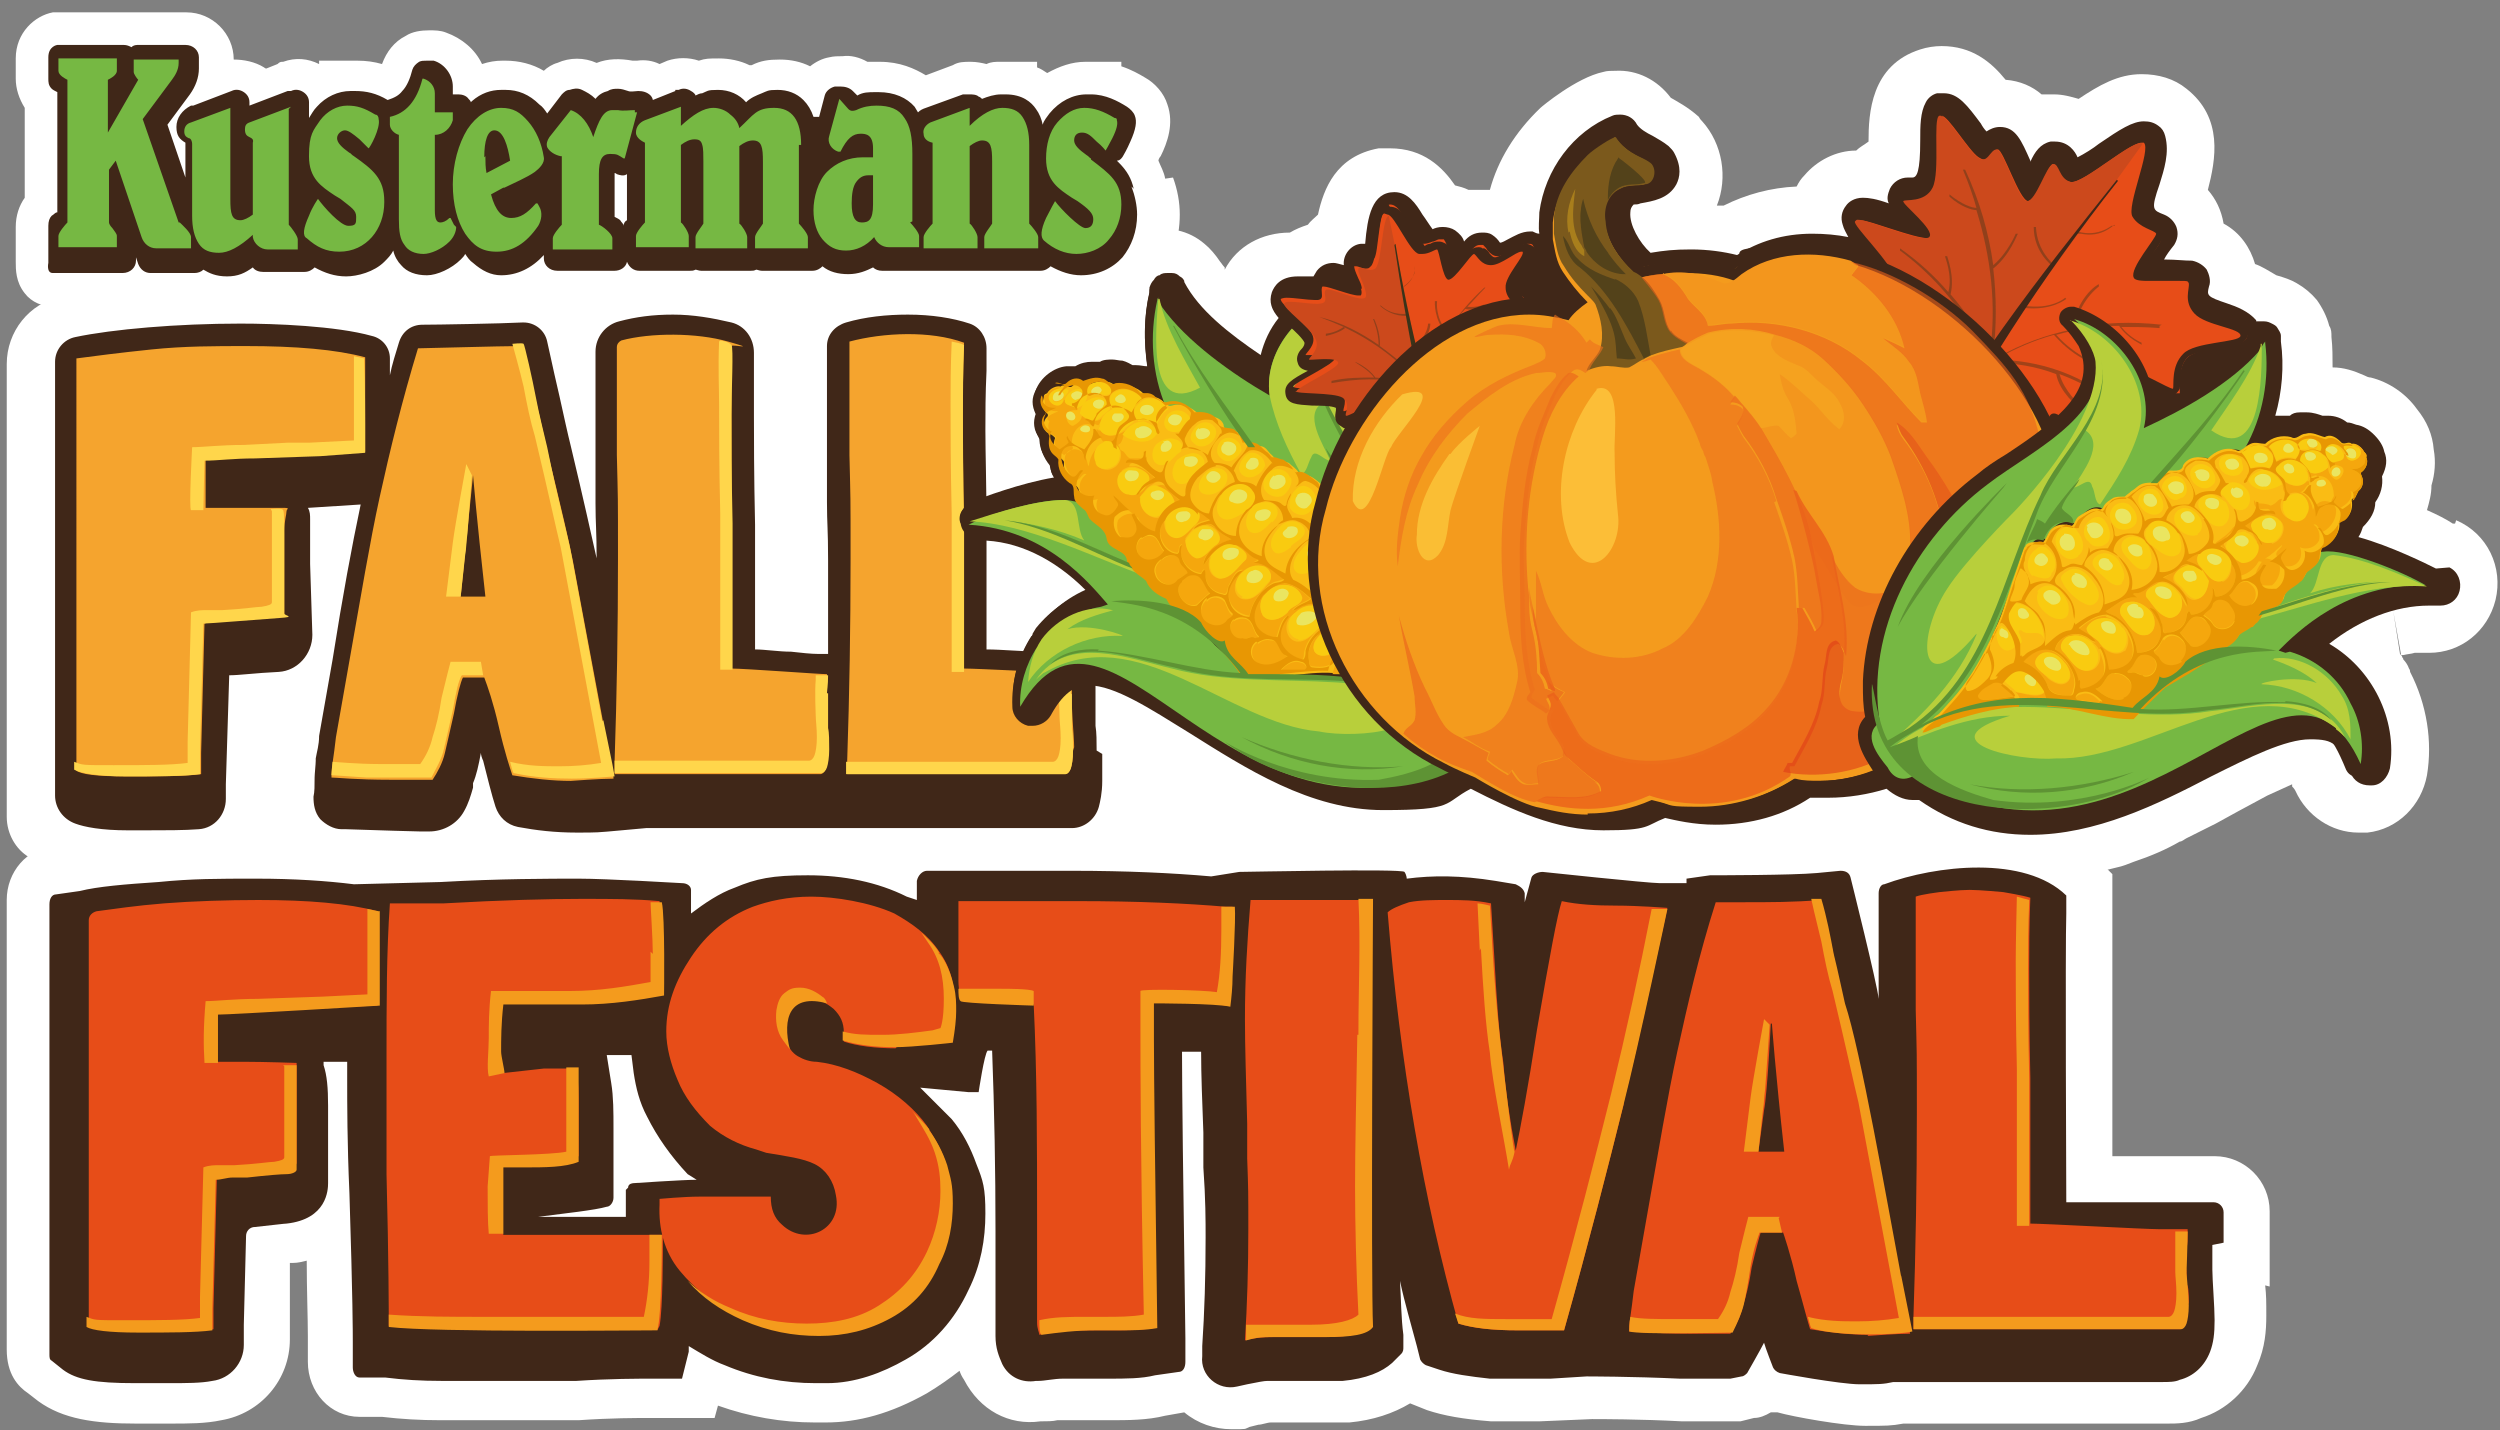
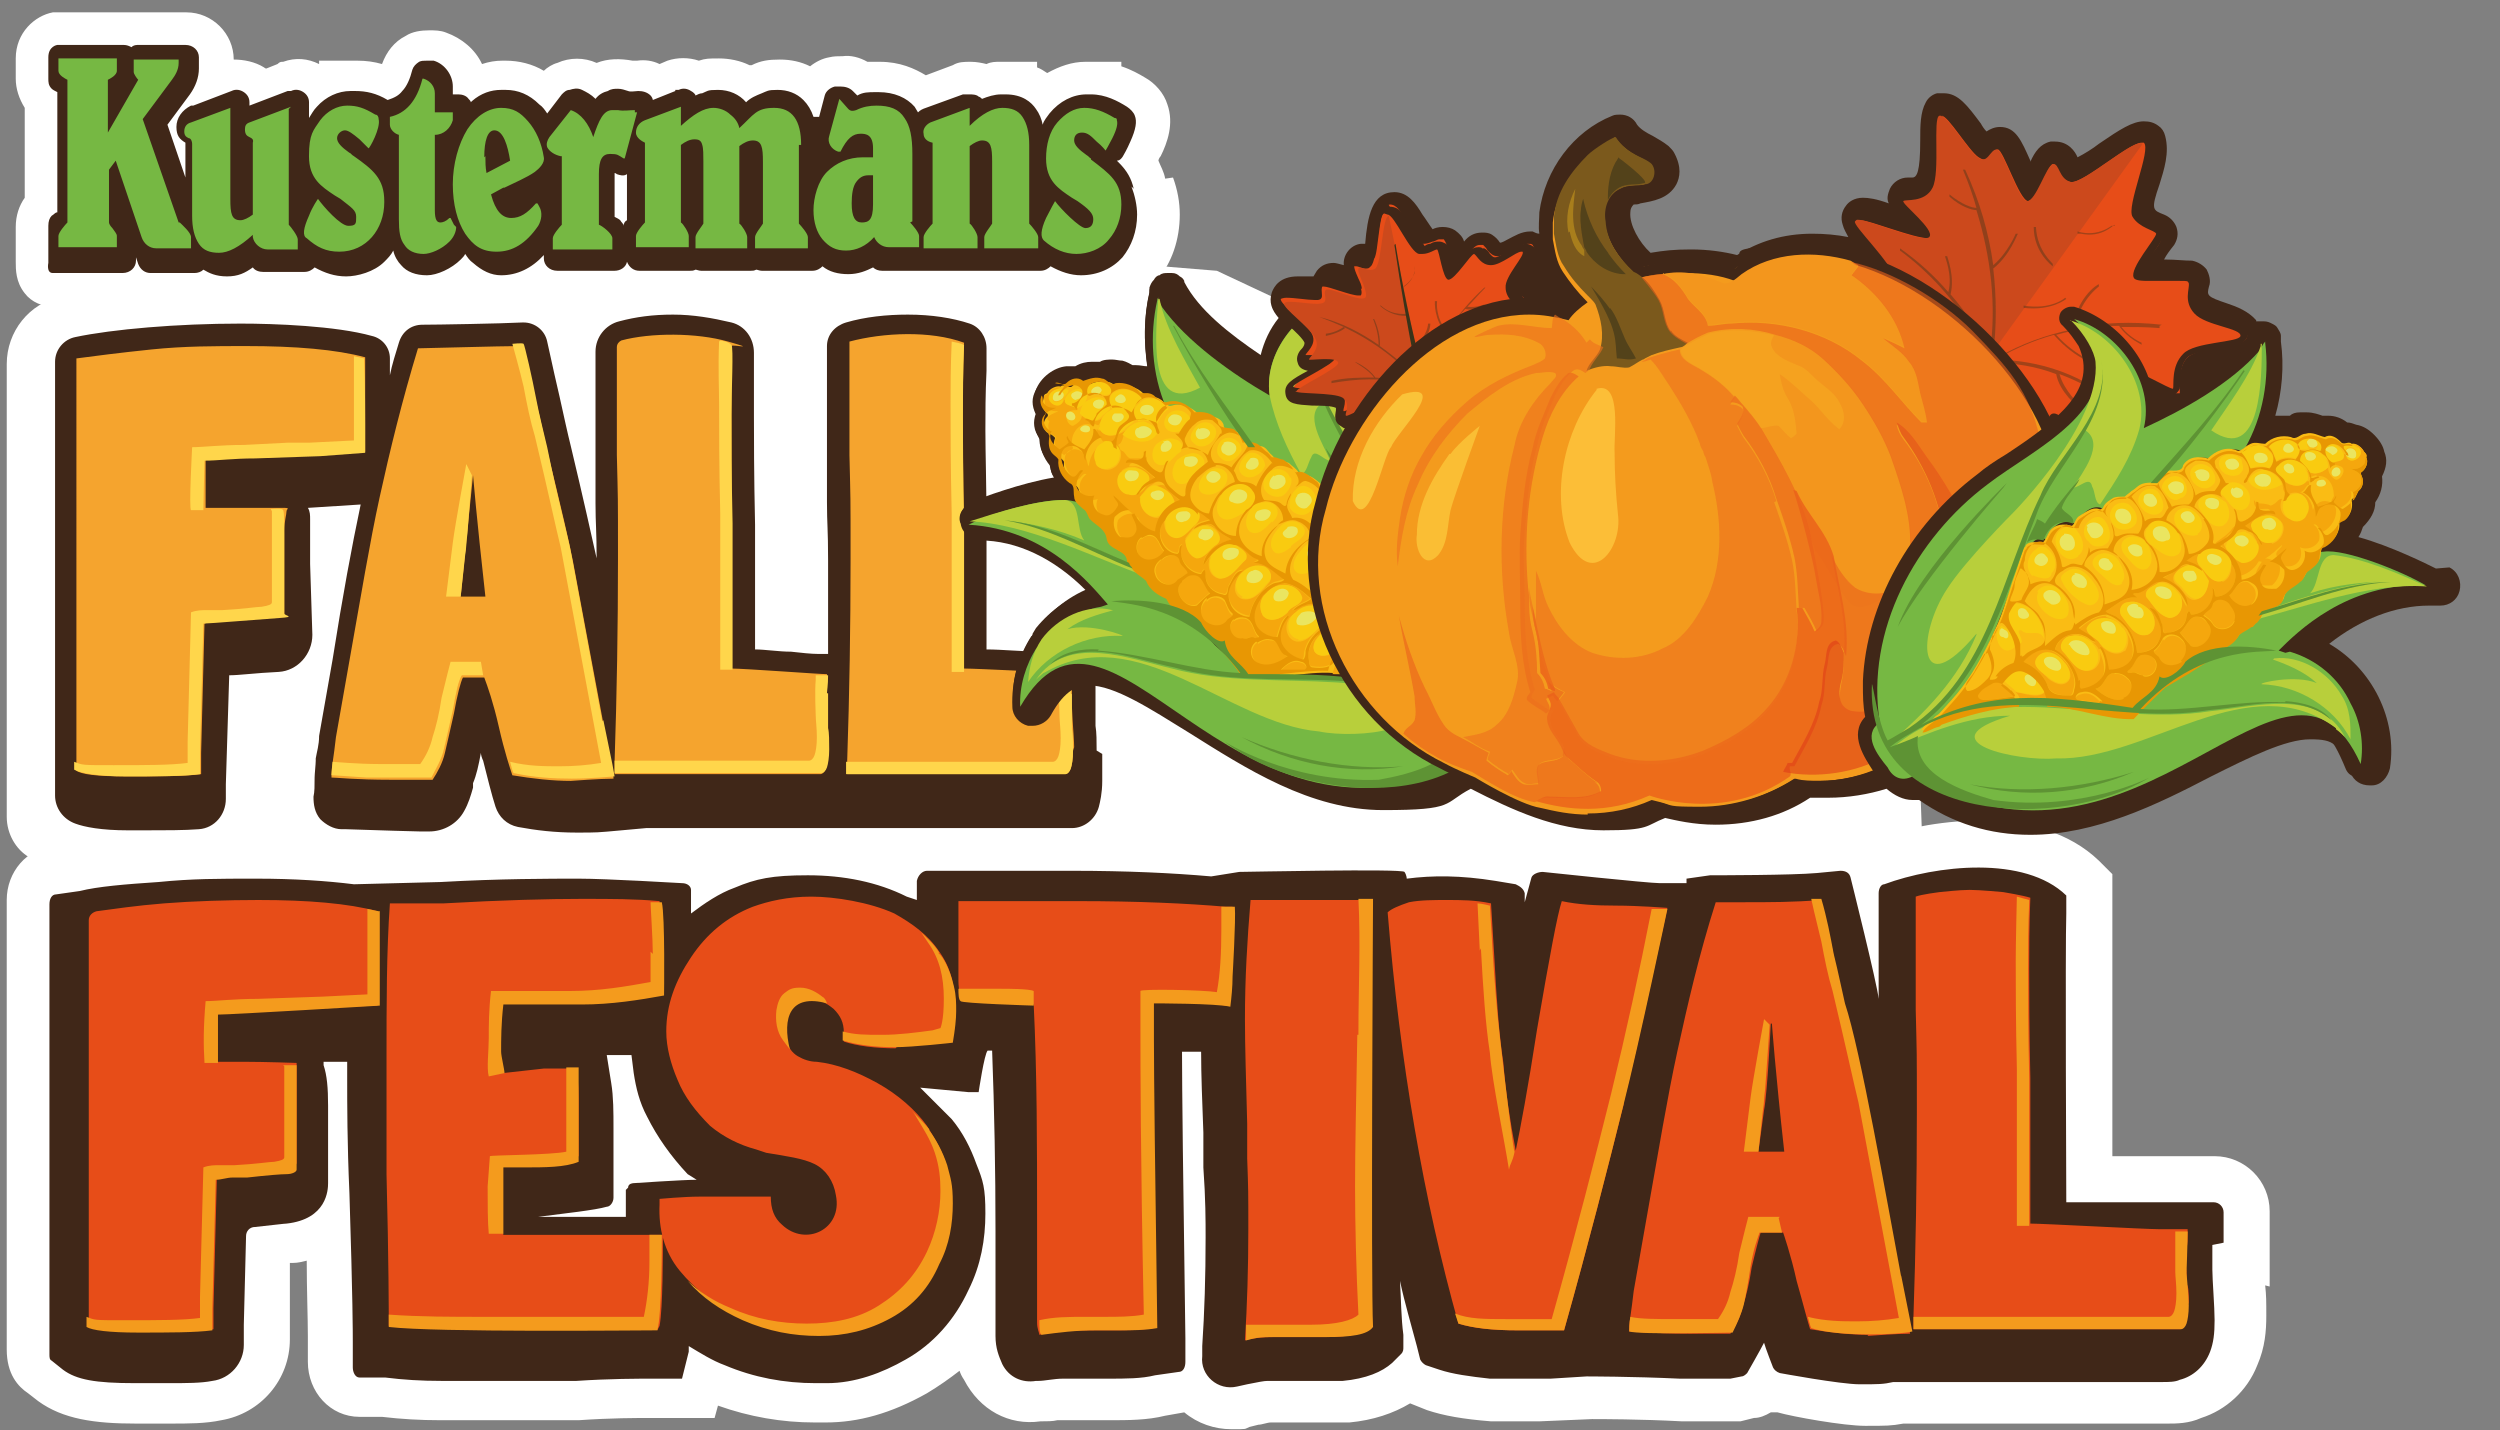
<svg xmlns="http://www.w3.org/2000/svg" id="Layer_1" data-name="Layer 1" viewBox="0 0 222.5 127.3">
  <rect x="0" y="0" width="222.5" height="127.3" fill="#808080" stroke="none" />
  <defs>
    <style>      .cls-1, .cls-2, .cls-3, .cls-4, .cls-5, .cls-6, .cls-7, .cls-8, .cls-9, .cls-10, .cls-11, .cls-12, .cls-13, .cls-14, .cls-15, .cls-16, .cls-17, .cls-18, .cls-19, .cls-20, .cls-21, .cls-22, .cls-23, .cls-24, .cls-25, .cls-26, .cls-27, .cls-28, .cls-29, .cls-30 {        stroke-width: 0px;      }      .cls-1, .cls-27 {        fill: #e74d18;      }      .cls-2, .cls-10, .cls-30 {        fill: #3a3319;      }      .cls-3 {        fill: #f9cb10;      }      .cls-4 {        fill: #ea601a;      }      .cls-5 {        fill: #ffd64b;      }      .cls-6 {        fill: #fabe34;      }      .cls-7 {        fill: #f5a42e;      }      .cls-31, .cls-10 {        opacity: .4;      }      .cls-8 {        fill: #7b591c;      }      .cls-9 {        fill: none;      }      .cls-11 {        fill: #a87e1c;      }      .cls-12 {        fill: #fcbe37;      }      .cls-13 {        fill: #402718;      }      .cls-32 {        clip-path: url(#clippath-1);      }      .cls-33 {        opacity: .6;      }      .cls-14 {        fill: #fac339;      }      .cls-15 {        fill: #76b843;      }      .cls-16 {        fill: #f5a21f;      }      .cls-17 {        fill: #f3961d;      }      .cls-18 {        fill: #fabc14;      }      .cls-19 {        fill: #eae560;      }      .cls-20 {        fill: #5e9334;      }      .cls-34 {        clip-path: url(#clippath);      }      .cls-21 {        fill: #b8cf3b;      }      .cls-22 {        fill: #de3d18;      }      .cls-22, .cls-27 {        opacity: .6;      }      .cls-23 {        fill: #e89703;      }      .cls-24 {        fill: #cc491c;      }      .cls-25 {        fill: #f5a70d;      }      .cls-26 {        fill: #f49b1d;      }      .cls-28 {        fill: #fff;      }      .cls-35 {        display: none;      }      .cls-29 {        fill: #ed6f1d;      }      .cls-30 {        opacity: .6;      }      .cls-36 {        opacity: .6;      }    </style>
    <clipPath id="clippath">
-       <path class="cls-9" d="M20.1,104.7h-1.3c-.5,0-1,0-1.5.2l-.3,11.5v1.9c-1.5.2-3.7.2-6.6.2s-4-.2-4.5-.5v-35.9c0-.5.4-.9.9-1,1.5-.2,3.4-.5,5.8-.6s5.7-.3,8.4-.3c4.4,0,8,.3,10.6,1v8.4l-5.7.2h-1l-2.9.2c-2.1,0-4.6.2-4.6.2,0,0-.3,1.1-.3,1.7s.2,2.7.2,2.7h2.6c1.6,0,4.5.1,4.5.1,0,0,0,.9,0,1.9v7c0,.2-.3.3-.9.4-.5,0-1.7,0-3.6.3l.2.2ZM56.4,118.3h-14.2c-3.2,0-6.4,0-9.6-.3,0-1.2,0-5.6-.2-13.5v-10.3c0-5,0-9.5.3-13.8h4.8c5.3-.3,9.4-.4,12.2-.4s4.8,0,7,.2c0,.8.2,1.6.2,2.6v5.4c-2.2.4-4.5.8-7.2.8h-7c-.2,1.7-.2,3.1-.2,4.2s0,1.6.3,2.3l3.6-.4h2.9c.2,1.1.2,2.3.2,3.5v4.3c-1.3.3-2.8.5-4.8.5h-1.9l-.2,2.8c0,1.5,0,2.7.2,3.7h14.2c0,1.5,0,6.6-.3,8.1l-.2.4ZM77.7,93.3c-1.7,0-3.4-.2-4.6-.6v-.8c0-.9-.3-1.5-.9-2.1-.6-.5-1.3-.9-2.1-.9s-1,.2-1.4.5-.6.9-.8,1.5v1.4h0c.2.9.6,1.4,1.1,1.7s1.1.5,1.7.5c1.8.2,3.6.9,5.4,1.9s3.4,2.4,4.4,3.8c.6,1,1.2,1.9,1.6,3.1s.5,2.3.5,3.4c0,1.8-.4,3.7-1.2,5.4-1,2.1-2.4,3.6-4.3,4.8s-4.1,1.6-6.4,1.6-4.6-.4-6.8-1.4c-2.2-.9-4-2.3-5.4-4s-1.9-3.8-1.8-5.9v-.5s2.2-.2,3.5-.2h6.4c0,1.1.3,1.9,1,2.5,2.1,2,5.4.4,4.8-2.6-.2-1.3-.9-2.3-1.9-2.8s-2.5-.7-4.3-1l-.9-.3c-1.5-.4-2.9-1.1-4.1-2.1-1.3-1.3-2.3-2.6-2.9-4.1-.6-1.4-1-2.9-1-4.3,0-2.4.8-4.5,2.2-6.6s3.2-3.6,5.5-4.5c1.4-.5,3.1-.9,5.2-.9s5.2.5,7.4,1.5c1.6.9,3,1.9,4,3.4,1,1.4,1.4,3,1.4,5s0,1.6-.3,2.8h-.6c-1.2.4-2.7.6-4.2.6h0ZM107.1,89.5c-1.2-.2-2.2-.3-2.8-.3h-2.6c-1,0-1.4,0-1.4.2v3.2c0,3.1,0,11.7.3,25.6-1.1.2-2.3.2-3.7.2h-1.4c-1.8,0-3.5,0-5,.4,0-.2-.2-.5-.2-1.1v-9.1c0-6.6,0-13-.3-19.2-.4-.2-1-.2-1.6-.2h-2.2c-1.2,0-2.2,0-2.7-.2,0-.2-.2-.9-.2-1.7v-7.1h10.6c5.4,0,9.7.2,13.2.5h.6c0,.9-.3,7.1-.6,8.8ZM120.1,80.4c0,4.2,0,8.4-.1,12.8-.1,5.7-.2,10.2-.2,13.5s.1,7.6.3,11.4c-.5.5-1.9.9-4.2.9h-4.4c-.8,0-1.6,0-2.7.3.2-3.1.3-6.5.3-9.9s0-3.5-.1-6.3v-3.1c-.1-3.8-.2-6.9-.2-9.3,0-3.6.2-7,.5-10.6h10.8v.4ZM142.5,98.3c-1.4,5.6-3.1,12.3-5.3,20.1h-4.1c-2.3,0-4-.2-5.3-.6-3.1-11-5.2-23.2-6.3-36.6.3-.3,1-.6,1.9-.9,1-.2,2.2-.2,3.4-.2s2.5,0,3.9.3l.3,4.9c.2,3.6.4,6.7.8,9.3.2,2.6.6,5.2,1.1,7.8.4-1.9,1.1-5.6,1.9-10.8,1.1-6.4,1.8-10.2,2.2-11.4,1.4.3,3,.4,4.9.4s4.5.2,4.5.2c-1.3,5.8-2.5,11.7-3.9,17.3h0ZM164.3,118.8c-1.6,0-3.4-.2-5.2-.5-.2-.6-.6-2.2-1.2-4.3-.5-2.3-1.2-4.3-1.2-4.3h-2c-.1.3-.4,1.4-.8,3.1-.2,1.4-.5,2.6-.8,3.5-.2.9-.6,1.7-1.1,2.4h-3.7c-3.1,0-4.9-.2-5.3-.2,0-.2,0-.6.1-1.3s.2-1.4.3-2.3l1.2-6.8c1-5.6,1.8-10.5,2.7-14.6s1.9-8.5,3.4-13.2h2.4c2.4,0,4.6,0,6.9-.2.4,1.7.9,3.4,1.2,5s.6,3.1,1,4.4c1.2,5,5.8,29.2,5.8,29.2-1.2,0-3.8.2-3.8.2ZM155.6,91.1s-.3,6.2-.6,7.7l-.5,3.7h2.3c-.8-7.2-1.1-11.4-1.1-11.4ZM192.7,116.2c0,.8-.1,1.3-.2,1.6s-.3.5-.5.5h-23.7v-1.2c.2-5.9.3-11.9.3-18s0-4.9-.1-9.2v-10.1c.5-.2,2.1-.4,2.1-.4,0,0,1.8-.2,2.7-.2s3,.2,3,.2c0,0,1.8.3,2.4.5-.1,2.6-.1,4.6-.1,6.3s0,5.4.1,9.7v13c1.2,0,10.2.5,11.5.5h2.5c0,.9,0,1.4-.1,1.6h0c-.1,1-.1,1.6,0,2.2v1.1c.2.2.2.8.2,1.6h0Z" />
-     </clipPath>
+       </clipPath>
    <clipPath id="clippath-1">
      <path class="cls-9" d="M19.7,55.3c-.5,0-1,0-1.5.2l-.3,11.5v1.9c-1.5.2-3.7.2-6.6.2s-4-.2-4.5-.5V31.9c1.5-.2,3.8-.5,6.7-.8s5.7-.3,8.4-.3c4.4,0,8,.3,10.6,1v8.4l-5.7.2h-1l-2.9.2c-2.1,0-3.6.2-4.6.2v4.4c-.1,0,1.6,0,2.5,0,1.3,0,3.6,0,4.4,0s.3.3.3.4c0,.3-.1,6.5-.2,8.5s-.3.7-.7.7c-1.4.1-4.5.3-4.9.3ZM54.6,69.2l-3.6-19.2c-.3-1.6-1.1-5-2.3-9.9-.3-1.3-.6-2.8-1-4.4s-.7-3.1-1.2-4.8,0-.2-.2-.1c-2.4.2-8.6.2-9.1.2-1.4,4.6-2.5,9.1-3.4,13.2-.9,4.1-1.7,9-2.7,14.6l-1.2,6.8c-.1.9-.2,1.6-.3,2.3-.1.6-.1,1.1-.1,1.3.4,0,2.2.2,5.3.2h3.7c.4-.6.9-1.5,1.1-2.4.2-.9.5-2.1.8-3.5.3-1.7.6-2.8.8-3.2h1.9c.3.8.8,2.2,1.3,4.4.5,2.2,1,3.7,1.2,4.3,1.8.3,3.6.5,5.2.5,0,0,2.6-.2,3.8-.2ZM41,53.1l1.1-10.8s.3,3.6,1.1,10.8h-2.2ZM73.5,68.4c-.1.3-.3.5-.5.5h-18.3v-1.2c.2-5.9.3-11.9.3-18s0-4.9-.1-9.2v-9.6c0-.3.2-.5.4-.5,2.6-.7,6.7-.7,9.5.1s.3.2.3.4c0,3,0,11.5,0,15.7v13c1.2,0,7.8.5,8.5.5,0,.9-.2,3.2-.1,3.8,0,0,.1,4.1,0,4.4ZM95.5,66.8c0,.8-.1,1.3-.2,1.6s-.3.5-.5.5h-19.4v-1.2c.2-5.9.3-11.9.3-18s0-4.9-.1-9.2v-10.1c3-.8,7.2-1,10.2.1-.1,2.6-.1,4.6-.1,6.3s0,5.4.1,9.7v13c1.2,0,8.8.4,9.6.4,0,.9,0,1.5,0,1.7h0c-.1,1,.2,4,.2,4.9h0Z" />
    </clipPath>
  </defs>
  <g>
    <polygon class="cls-28" points="170.3 53.2 108.3 24.1 54.4 19.7 17 19.7 6.7 55.9 14.5 96.3 171.7 92.2 170.3 53.2" />
    <path class="cls-28" d="M202,114.5c0-.7,0-1.4,0-1.8v-4.9c0-2.7-2.2-4.9-4.9-4.9h-9.1c0-7.7,0-19.9,0-21.6v-3.5s-1.2-1.2-1.2-1.2c-5.3-5.1-14.7-3.7-19.6-2.1-.9-.8-2-1.3-3.3-1.3l-2.5.2c-1.4.1-5.8.2-9.1.2l-5,.7c-.2,0-.4,0-.6,0-.8,0-1.8-.1-3-.1s-2.4,0-3-.2l-2.9-.6h-.4c-1.2,0-2.2.4-3.1,1h-.4c-1.6-.4-3.1-.5-4.6-.6v-.4h-19.3l-2.3.4c-3.7-.3-7.8-.5-12.3-.5h-12.9c-1.3,0-2.4.5-3.3,1.4-2.3-.7-4.7-1-7.2-1s-5.5.4-7.9,1.3c-.1,0-.3.1-.4.2-.7-.5-1.6-.8-2.6-.9-.8,0-6.9-.4-9.4-.4s-7.1,0-12.5.3l-7.3.2c-2.7-.4-5.7-.5-8.9-.5s-5.9,0-9,.3c-3.1.2-5.5.4-7.4.8l-1.8.3c-2.4.2-4.2,2.3-4.2,4.8v40c0,2.2,1,3.3,1.9,3.9l.9.7c2.2,1.6,5,2,8.7,2h3c1.7,0,3.2,0,4.6-.3,3.5-.6,6.1-3.6,6.1-7.2v-6.8c.1,0,.3,0,.3,0,.4,0,.8-.1,1.2-.2,0,2.6.1,5.1.1,6.7v2.3c0,2.7,2,4.9,4.6,4.9h2c1.7.2,3.4.3,5.2.3h12.3c2.9-.2,5.1-.2,6.6-.2h5.5l.3-1.1c2.8,1,5.7,1.5,8.6,1.5h1c2.9,0,5.8-.8,9-2.6,1-.6,2-1.3,2.9-2,.1.3.2.5.4.8h0c1.4,2.7,4,4.1,6.8,3.7.6,0,1.1,0,1.5-.1.2,0,.5,0,.6,0h4c1.7,0,3.4,0,5-.4l1.7-.3s0,0,0,0c1.2,1,2.7,1.5,4.2,1.5s1.1,0,1.6-.2l.8-.2c.3,0,.8-.2,1.1-.2h7c2.1-.2,3.9-.8,5.4-1.7l1.5.6c1.5.5,3.2.8,5.7,1h4.3s4.7-.2,4.7-.2c.7,0,4.3,0,8,.2h5.2s1.2-.3,1.2-.3c.5,0,1-.2,1.5-.5,0,0,0,0,0,0h.6c1.4.4,5.9,1.2,7.8,1.2s2.3,0,3.4-.2h23.5c.8,0,1.9,0,3-.5,2.2-.7,4.1-2.4,5-4.7.7-1.6.8-3.1.8-4.4s0-1.8-.1-2.7Z" />
    <path class="cls-28" d="M103.7,15.9c-.1-.6-.4-1.1-.6-1.6,0-.1.1-.3.2-.4.6-1.2,1.2-2.9.6-4.6-.3-1-1.1-1.9-2-2.4-.5-.3-1.2-.7-2.1-1v-.4s-2.1,0-2.1,0c-.3,0-.6,0-.8,0h-.3s0,0,0,0c-1.2,0-2.3.4-3.4,1-.3-.2-.6-.4-.9-.5v-.5s-2.2,0-2.2,0c-.3,0-.6,0-.8,0h-.3s0,0,0,0c-.4,0-.8,0-1.2.2-.4-.1-.9-.2-1.4-.2-.6,0-1.1,0-1.6.3l-2.4.9c-1-.6-2.3-1.2-4.1-1.2h-.3c-.3,0-.5,0-.8,0-.7-.4-1.5-.6-2.2-.5-.4,0-.8,0-1.2.1-.6.1-1.2.4-1.7.8-.8-.4-1.7-.6-2.7-.6s-1.7.1-2.5.5h0c0,0-.1,0-.2,0-.8-.4-1.8-.6-2.7-.6s-1.2,0-1.8.2c-.9-.3-1.9-.3-2.8,0l-.7.3c-.6-.3-1.3-.4-2-.3h-.4c-1.1-.2-2.2-.2-3.2.2,0,0,0,0,0,0-1.1-.5-2.4-.5-3.5,0-.4.1-.9.4-1.2.7-1-.6-2.2-.9-3.4-.9h-.3s0,0,0,0h0s0,0,0,0c0,0,0,0,0,0-.6,0-1.2.1-1.8.3-.6-1.3-1.8-2.3-3.2-2.8-.5-.2-1-.2-1.5-.2-.7,0-1.5.1-2.1.5-1,.5-1.7,1.4-2.1,2.5-.7-.2-1.4-.3-2.2-.3h-3.4s0,.3,0,.3c-1-.5-2.1-.6-3.2-.2-.2,0-.3,0-.5.2l-1,.4c0,0-.1,0-.2-.1-.8-.5-1.8-.7-2.7-.7h0c0-2.3-1.9-4.2-4.2-4.2h-4.1c-.2,0-.5,0-.7,0-.2,0-.5,0-.7,0h-6.4c-1.6.3-3.3,1.8-3.3,4.1v1.8c0,.9.3,1.8.8,2.6v8c-.5.7-.8,1.6-.8,2.6v3.1c0,.7,0,1.8.8,2.8.6.8,1.6,1.2,2.6,1.2h6.2c.4,0,.9,0,1.3-.2.4.1.8.2,1.3.2h3.5l2.4,7.3v-7c.3,0,.6,0,.9,0,.9,0,1.7-.2,2.4-.4.3,0,.6,0,.9,0h3.7c.3,0,.7,0,1-.1.9.3,1.8.5,2.7.5s2.5-.3,3.8-.9c.8.5,2,.9,3.5.9,1.1,0,2.3-.4,3.4-.9,2,1.2,4.5,1.2,6.6.2.5.2,1.1.4,1.8.4h5.1l.8,2.3.8-2.4c.2,0,.5,0,.7,0h4.5c.2,0,.3,0,.5,0,.2,0,.3,0,.5,0h4.4c.2,0,.3,0,.5,0,.2,0,.3,0,.5,0h4.5c.3,0,.5,0,.8,0,1.5.5,3.2.6,4.7,0,.2,0,.4,0,.7,0h3.5c.1,0,.2,0,.3,0,.1,0,.2,0,.3,0h4.6c.1,0,.3,0,.4,0,.1,0,.3,0,.4,0h4.6c.3,0,.7,0,1-.1.9.3,1.8.5,2.7.5,2.4,0,4.5-1,6-2.7,1.3-1.5,2-3.6,2-5.8,0-1.1-.2-2.2-.6-3.3Z" />
    <path class="cls-28" d="M101.7,66.8c0-.8,0-1.7-.1-2.6v-.6c0-.3,0-.7,0-1.1v-8.5h-6.1c-.2,0-.9,0-1.8,0h-.8c-.4,0-.7,0-1,0v-7.1h0c0-2.7,0-5.5-.1-8.4,0-1.4,0-3.1.1-5.1v-4.5c.1,0,0,0,0,0v-2.1c0,0-4.1-1.5-4.1-1.5-2-.7-4.5-1.1-7.1-1.1s-4.7.3-6.8.9l-4.1,1.1-3-.9c-2.2-.7-4.6-1-7.1-1s-4.5.3-6.6.9l-1.6.5-.2-1-5.1.3c-1.7,0-8.4.2-8.9.2h-4.6l-.2.8c-3.4-.7-7.9-.9-11.3-.9-6.1,0-12.2.5-15.8,1.3-2.8.6-4.8,3.1-4.8,6v40.3c0,1.5.8,2.9,2,3.6l.9.6c1,.6,3.2,1.5,7.7,1.5h1.4c2.4,0,4.5,0,6.2-.3l4.6-.7v.5s6,.1,6,.1h.3c.9,0,2.6.2,5.1.2h7l.6-.9,1.7.4c2,.5,4.1.7,6.6.7s2,0,4.4-.2l1.8,8.5v-8.6s37.8,0,37.8,0c2.9,0,5.4-1.9,6.4-4.8.4-1.1.5-2.3.5-3.6s0-1,0-1.5c0-.3,0-.6,0-1Z" />
-     <path class="cls-28" d="M218.5,46.6h-.2c-.6-.4-1.4-.8-2.3-1.2.2-.7.4-1.4.4-2.2.3-1,.4-2.1.2-3.2-.1-1.3-.6-2.5-1.5-3.6-1-1.4-2.5-2.4-4.1-2.8-.2,0-.4-.1-.6-.2-.9-.4-1.8-.7-2.8-.7,0-.9,0-1.8-.1-2.7h0c0-.4,0-.7-.2-1-.2-.8-.6-1.6-1.1-2.3-.5-.6-1.1-1.1-1.8-1.5-.5-.3-1.1-.5-1.8-.7-.7-.4-1.3-.8-1.9-1-.4-1.4-1.3-2.8-2.8-3.6-.2-1.2-.7-2.2-1.4-3,.7-2.7,1.4-6.4-1.9-9-1.1-.9-2.5-1.3-4-1.3-2.1,0-3.8,1-5.6,2.2-.7-.2-1.4-.4-2.2-.4-.4,0-.7,0-1.1,0-.8-.7-1.9-1.2-3.2-1.3-1.3-1.6-3-3-5.7-3-.6,0-1.3.1-1.9.3-4.4,1.4-4.6,5.7-4.6,8.2-.4.3-.8.5-1.1.8-1.8,0-3.5.9-4.6,2.2-.3.3-.5.6-.7,1-2.3.1-4.5.7-6.5,1.7-.2,0-.4,0-.6,0,0,0,0,0,0,0,1-2.5.5-5.5-1.3-7.5-.1-.1-.2-.2-.3-.4-1-.9-2-1.4-2.5-1.7h0c-1.2-1.6-3-2.5-4.9-2.4-.4,0-.8,0-1.1.1-2.4.5-5.5,3.1-5.6,3.2-2.3,2.2-3.8,4.7-4.5,7.3-.4,0-.7,0-1.1,0-.3,0-.5,0-.8,0-.4-.2-.8-.3-1.2-.4-1.1-1.6-2.8-3.3-5.8-3.3-.3,0-.7,0-1,0-3.8.7-4.9,3.6-5.4,5.9-.3.3-.7.6-.9.9-.6.2-1.1.4-1.6.7-2.5,0-4.7,1.2-5.8,3.3v-.2c-.2-.2-.3-.4-.4-.5-.4-.6-.9-1.2-1.4-1.6-.7-.6-1.5-1-2.4-1.2-.5-.1-1-.2-1.5-.2h-.2c-.8,0-1.6.2-2.3.5-.7.3-1.3.8-1.8,1.3-.6.6-1.1,1.4-1.4,2.2,0,.2-.2.5-.2.8,0,.1,0,.2,0,.3-.2.8-.3,1.7-.4,2.5-.1,0-.3,0-.4,0-.8,0-1.6.2-2.4.4-.2,0-.4,0-.6.1-1.7.2-3.3,1.1-4.4,2.4-1,.9-1.6,2.1-1.9,3.4-.3,1.1-.3,2.2-.1,3.2,0,.7,0,1.5.2,2.2-.9.3-1.7.6-2.4.9h-.3c-2.9,1-4.6,3.8-4.2,6.8.4,2.9,2.9,5.2,5.8,5.3h.1c.1,0,.3,0,.3,0h.4c.3,0,.6.2,1,.3h.2s0,0,0,0c0,0,0,.1-.1.2,0,0-.1.1-.1.2-.2.3-.4.5-.5.8,0,.1-.1.2-.1.2-1.1,1.6-1.8,3.5-2.2,5.3-.3,1.2-.3,2.5-.3,3.7.2,2.7,2.1,5,4.7,5.6.5.1,1,.2,1.5.2,2.1,0,4.1-1.1,5.2-2.9v-.2c.2-.1.3-.3.4-.4h0c0-.1,4.6,2.8,4.6,2.8.6.4,1.2.8,1.8,1.2l1.7,1.1c.2.1.5.3.7.4h.1c.2.2.4.3.6.4,1.2.8,2.5,1.5,3.9,2.2.5.2,1,.4,1.5.6,1.5.6,3.1,1,4.7,1.4.6.1,1.1.2,1.6.3h.2c.6.1,1.3.2,1.9.2h.3c.6,0,1.2,0,1.8,0,.2,0,.3,0,.5,0,.5,0,1,0,1.5,0h.1c.7,0,1.3-.1,1.8-.2h.1c.6-.1,1.3-.2,2-.4h.1c.7-.2,1.3-.4,1.8-.6,1.5.8,3.2,1.7,5.1,2.2.3,0,.5.2.8.2,2,.6,4,.8,5.9.8,1.3,0,2.6-.1,3.8-.4h.1c.3-.1.7-.2,1-.3h.2c.2-.1.5-.2.7-.2,1.2.2,2.7.4,4.4.4,3.4,0,6.5-.8,9.4-2.4.2,0,.5,0,.7,0,1.5,0,2.9-.2,4.3-.5.2,0,.4.1.5.2h.1c.5.2,1.1.3,1.7.4.4.2.8.4,1.2.6h.1c.5.3,1.1.5,1.7.8h.2c.6.3,1.3.5,1.8.6h.2c.6.2,1.2.3,1.8.4h.2c.6.1,1.3.2,1.9.3h.3c.6,0,1.1.1,1.8.1.2,0,.5,0,.7,0s.2,0,.2,0c.3,0,.7,0,1,0h.1c.6,0,1.1,0,1.6-.1,1.7-.2,3.3-.5,4.8-.9.5-.1,1-.3,1.5-.5,1.5-.5,2.9-1.1,4.1-1.8.2,0,.4-.2.6-.3l2.6-1.3c.7-.4,1.3-.7,2-1.1l2.6-1.4,2.2-1v.2c.1.1.2.2.3.4,1,2.2,3.2,3.7,5.6,3.7.3,0,.6,0,.8,0,2.7-.3,4.8-2.4,5.3-5.1.5-3,0-6.3-1.5-9.2,0,0,0-.2-.1-.3-.1-.3-.3-.6-.5-.8,0,0,0-.1-.1-.2,0-.1-.1-.2-.2-.3l-.6-3.8.7,3.9h.2c.4-.1.7-.1,1-.2h.4c.1,0,.2,0,.4,0h.1c.2,0,.3,0,.4,0,2.8,0,5.2-1.9,5.9-4.7.7-2.9-.7-5.9-3.5-7.1Z" />
  </g>
  <g>
    <g>
      <path class="cls-13" d="M197.9,110.6v-2.7c0-.5-.4-.9-.9-.9h-13.1s-.1-23.1,0-25.7v-1.6c-3.7-3.6-11.6-2.7-16.2-1-.3,0-.5.4-.5.8v9.4c-.1-1.2-2.5-10.8-2.5-10.8-.1-.4-.4-.6-.9-.6l-2.1.2c-2.2.2-8.9.2-9.5.2l-2.1.3v.4h-2.4c-1,0-10.4-1-10.4-1-.4,0-.9.2-1,.5l-.6,2.2v-.8c-.1-.4-.4-.6-.8-.8l-1.8-.3c-3.1-.5-5.6-.5-7.9-.2,0,0,0-.3-.2-.6s-14.1,0-14.7,0l-2.5.4c-3.4-.3-7.5-.5-12.4-.5h-12.9c-.4,0-.8.4-.9.9v1.7l-.9-.3c-2.6-1.3-5.6-1.9-8.8-1.9s-4.6.3-6.5,1.1c-1.4.5-2.7,1.4-3.9,2.3v-2.1c0-.3-.3-.6-.8-.6,0,0-6.7-.4-9.2-.4s-7,0-12.3.3l-7.7.2h0c-2.4-.3-5.3-.5-8.7-.5s-5.7,0-8.7.3c-3,.2-5.4.4-7,.8l-2.1.3c-.4,0-.6.4-.6.9v40c0,.3,0,.5.2.6l1,.8c1.2.9,2.9,1.2,6.4,1.2h3c1.6,0,2.9,0,3.9-.2h0c1.6-.2,2.8-1.6,2.8-3.2v-1.8l.2-7.9c0-.4.3-.8.8-.8,1.9-.2,2.6-.3,2.8-.3,3.6-.4,3.7-3,3.7-3.6v-6.9c0-1.6-.1-2.7-.4-3.6v-.3h2.1v1.4c0,2.4,0,5.8.2,10.3.3,9.5.3,12.4.3,13.2v2.3c0,.4.2.9.6.9h2.3c1.6.2,3.2.3,5,.3h12c3-.2,5.4-.2,6.9-.2h2.5l.6-2.4v-.5c1,.6,2.1,1.3,3.2,1.7,2.6,1.1,5.3,1.6,8.1,1.6h1c2.5,0,4.9-.9,7-2.1,2.5-1.4,4.4-3.6,5.6-6.2,1.1-2.2,1.5-4.5,1.5-6.8s-.2-2.9-.8-4.4c-.5-1.4-1.2-2.8-2.2-4h0l-2.8-2.8,4.3.4h.9s.5-3.4.8-3.7h.4c.2,5.3.3,10.7.3,16.1v9.3c0,1.1.3,1.8.6,2.5h0c.6,1.2,1.8,1.7,3,1.5h.2c.6,0,1.4-.2,2.2-.2h4c1.6,0,3,0,4.2-.3l2.1-.3c.4,0,.6-.4.6-.9v-2.1c-.2-13.8-.3-22.4-.3-25.5h1.7c0,2.1.1,4.5.2,7.2v3.1c.2,2.8.2,4.8.2,6.2,0,3.5-.1,6.7-.3,9.7v.9c-.2,1.7,1.4,3.1,3.1,2.7l.9-.2c1-.2,1.5-.3,1.8-.3h6.7c2.1-.2,3.5-.8,4.4-1.6l.8-.8c.2-.2.2-.4.2-.6v-1.1c-.2-1.5-.2-3.1-.3-4.8.4,1.9,1,3.9,1.5,5.8l.3,1.2c.1.2.3.4.5.5l1.2.4c1.2.4,2.7.6,4.5.8h5.4l3.2-.2s4.1,0,8.3.2h4.5l1-.2c.2,0,.4-.2.5-.3,0,0,1.2-2.1,1.5-2.7.1.4.8,2.2.8,2.2.1.2.3.4.6.5,0,0,5.4,1,7.1,1s2.1,0,3-.2h23.9c.6,0,1.2,0,1.6-.2,1.2-.3,2.2-1.2,2.7-2.5.3-.8.4-1.6.4-2.8s-.2-3.6-.2-4.5v-2.2ZM55.7,105.9v2.4h-7.8,0c2.3-.3,5.1-.6,6.1-.9.3,0,.6-.4.6-.8v-6.2c0-1.4,0-2.8-.2-4l-.4-2.5h2.2l.2,1.6c.2,1.3.5,2.6,1.2,3.9.9,1.8,2.1,3.5,3.6,5.1,0,0,.5.3.8.5-1.2,0-5.6.3-5.6.3,0,0-.5,0-.5.4Z" />
      <path class="cls-1" d="M22.1,104.7h-1.3c-.5,0-1,0-1.5.2l-.3,11.5v1.9c-1.5.2-3.7.2-6.6.2s-4-.2-4.5-.5v-36.1c0-.4.3-.7.7-.8,1.5-.2,3.5-.5,6-.7s5.7-.3,8.4-.3c4.4,0,8,.3,10.6,1v8.4l-5.7.2h-1l-2.9.2c-2.1,0-4.6.2-4.6.2,0,0-.3,1.1-.3,1.7s.2,2.7.2,2.7h2.6c1.6,0,4.5.1,4.5.1,0,0,0,.9,0,1.9v7c0,.2-.3.3-.9.4-.5,0-1.7,0-3.6.3l.2.2ZM58.4,118.3h-14.2c-3.2,0-6.4,0-9.6-.3,0-1.2,0-5.6-.2-13.5v-10.3c0-5,0-9.5.3-13.8h4.8c5.3-.3,9.4-.4,12.2-.4s4.8,0,7,.2c0,.8.2,1.6.2,2.6v5.4c-2.2.4-4.5.8-7.2.8h-7c-.2,1.7-.2,3.1-.2,4.2s0,1.6.3,2.3l3.6-.4h2.9c.2,1.1.2,2.3.2,3.5v4.3c-1.3.3-2.8.5-4.8.5h-1.9l-.2,2.8c0,1.5,0,2.7.2,3.7h14.2c0,1.5,0,6.6-.3,8.1l-.2.4ZM79.7,93.3c-1.7,0-3.4-.2-4.6-.6v-.8c0-.9-.3-1.5-.9-2.1-.6-.5-1.3-.9-2.1-.9s-1,.2-1.4.5-.6.9-.8,1.5v1.4h0c.2.9.6,1.4,1.1,1.7s1.1.5,1.7.5c1.8.2,3.6.9,5.4,1.9s3.4,2.4,4.4,3.8c.6,1,1.2,1.9,1.6,3.1s.5,2.3.5,3.4c0,1.8-.4,3.7-1.2,5.4-1,2.1-2.4,3.6-4.3,4.8s-4.1,1.6-6.4,1.6-4.6-.4-6.8-1.4c-2.2-.9-4-2.3-5.4-4s-1.9-3.8-1.8-5.9v-.5s2.2-.2,3.5-.2h6.4c0,1.1.3,1.9,1,2.5,2.1,2,5.4.4,4.8-2.6-.2-1.3-.9-2.3-1.9-2.8s-2.5-.7-4.3-1l-.9-.3c-1.5-.4-2.9-1.1-4.1-2.1-1.3-1.3-2.3-2.6-2.9-4.1-.6-1.4-1-2.9-1-4.3,0-2.4.8-4.5,2.2-6.6s3.2-3.6,5.5-4.5c1.4-.5,3.1-.9,5.2-.9s5.2.5,7.4,1.5c1.6.9,3,1.9,4,3.4,1,1.4,1.4,3,1.4,5s0,1.6-.3,2.8h-.6c-1.2.4-2.7.6-4.2.6h0ZM109.1,89.5c-1.2-.2-2.2-.3-2.8-.3h-2.6c-1,0-1.4,0-1.4.2v3.2c0,3.1,0,11.7.3,25.6-1.1.2-2.3.2-3.7.2h-1.4c-1.8,0-3.5,0-5,.4,0-.2-.2-.5-.2-1.1v-9.1c0-6.6,0-13-.3-19.2-.4-.2-1-.2-1.6-.2h-2.2c-1.2,0-2.2,0-2.7-.2,0-.2-.2-.9-.2-1.7v-7.1h10.6c5.4,0,9.7.2,13.2.5h.6c0,.9-.3,7.1-.6,8.8ZM122.1,80.4c0,4.2,0,8.4-.1,12.8-.1,5.7-.2,10.2-.2,13.5s.1,7.6.3,11.4c-.5.5-1.9.9-4.2.9h-4.4c-.8,0-1.6,0-2.7.3.2-3.1.3-6.5.3-9.9s0-3.5-.1-6.3v-3.1c-.1-3.8-.2-6.9-.2-9.3,0-3.6.2-7,.5-10.6h10.8v.4ZM144.5,98.3c-1.4,5.6-3.1,12.3-5.3,20.1h-4.1c-2.3,0-4-.2-5.3-.6-3.1-11-5.2-23.2-6.3-36.6.3-.3,1-.6,1.9-.9,1-.2,2.2-.2,3.4-.2s2.5,0,3.9.3l.3,4.9c.2,3.6.4,6.7.8,9.3.2,2.6.6,5.2,1.1,7.8.4-1.9,1.1-5.6,1.9-10.8,1.1-6.4,1.8-10.2,2.2-11.4,1.4.3,3,.4,4.9.4s4.5.2,4.5.2c-1.3,5.8-2.5,11.7-3.9,17.3h0ZM166.3,118.8c-1.6,0-3.4-.2-5.2-.5-.2-.6-.6-2.2-1.2-4.3-.5-2.3-1.2-4.3-1.2-4.3h-2c-.1.3-.4,1.4-.8,3.1-.2,1.4-.5,2.6-.8,3.5-.2.9-.6,1.7-1.1,2.4h-3.7c-3.1,0-4.9-.2-5.3-.2,0-.2,0-.6.1-1.3s.2-1.4.3-2.3l1.2-6.8c1-5.6,1.8-10.5,2.7-14.6s1.9-8.5,3.4-13.2h2.4c2.4,0,4.6,0,6.9-.2.4,1.7.9,3.4,1.2,5s.6,3.1,1,4.4c1.2,5,5.8,29.2,5.8,29.2-1.2,0-3.8.2-3.8.2ZM157.6,91.1s-.3,6.2-.6,7.7l-.5,3.7h2.3c-.8-7.2-1.1-11.4-1.1-11.4ZM194.7,116.2c0,.8-.1,1.3-.2,1.6s-.3.5-.5.5h-23.7v-1.2c.2-5.9.3-11.9.3-18s0-4.9-.1-9.2v-10.1c.5-.2,2.1-.4,2.1-.4,0,0,1.8-.2,2.7-.2s3,.2,3,.2c0,0,1.8.3,2.4.5-.1,2.6-.1,4.6-.1,6.3s0,5.4.1,9.7v13c1.2,0,10.2.5,11.5.5h2.5c0,.9,0,1.4-.1,1.6h0c-.1,1-.1,1.6,0,2.2v1.1c.2.2.2.8.2,1.6h0Z" />
      <path class="cls-26" d="M73.3,88.8c-.6-.5-1.3-.9-2.1-.9s-1,.2-1.4.5c-.4.3-.6.9-.7,1.5-.1.9,0,1.9.6,2.7s.6.8.6.8c-.7-2.8,0-5,3.3-4.1,0,0-.1-.4-.4-.6ZM57.9,84.7v2.7c-2.2.4-4.5.8-7.2.8h-7c-.2,1.7-.2,3.1-.2,4.2s-.2,2.7,0,3.4l1.4-.3c0-.3-.3-1.5-.3-1.9,0-1.1,0-2.5.2-4.2h7c2.6,0,5.1-.4,7.3-.8,0,0,.1-7.1-.2-8.3-.3,0-.7,0-1,0,0,.4.2,3.3.2,4.6ZM25.3,94.9v8.1c0,.2-.3.3-.9.4-.4,0-1.6.2-3.5.3h-1.3c-.5,0-1,0-1.5.2l-.3,11.5v1.9c-1.5.2-3.7.2-6.6.2s-2.7,0-3.5-.3v.9c.5.3,2,.5,4.6.5s5.1,0,6.6-.2v-1.9l.3-11.5c.5,0,1-.2,1.5-.2h1.3c1.8-.2,3-.3,3.5-.3s.9-.2.9-.4v-9.3s-.9,0-1.2,0h0ZM131.8,84.4c.2,3.6.4,6.7.8,9.3.2,2.6,1.3,7.8,1.7,10.4.1-.6.3-.6.5-1.6-.1,0-.7-4.9-1.3-10.1s-.8-10.6-.9-11.8c0,0-.8-.2-1.1-.2l.2,4.2h0ZM179.5,79.8s-.1,4.2-.1,5.6c0,2.2,0,5.4.1,9.7v14s1.1,0,1.1,0v-13c-.1-4.3-.1-7.6-.1-9.7s0-3.7.1-6.3l-1.1-.3ZM157,90.7s-1,5.4-1.2,7l-.6,4.8h1.3l.4-3.7c.1-.5.1-1.2.2-1.9l.4-5.7-.5-.5h0ZM33.7,81.1l-1-.2v7.6l-4,.2-5.8.2c-2.1,0-3.6.2-4.6.2-.2,2.3-.2,3.9-.1,5.5h1.2c0,0,0-3.4,0-4.3,1.2,0,14.4-.8,14.4-.8v-8.4ZM43.4,105.6c0,1.5,0,3.2.1,4.2h1.3c0-.7,0-5.9,0-5.9h1.8c1.9,0,3.7,0,4.9-.5,0,0,0-7.3,0-8.4h-1.1c0,.8,0,2.3,0,3.2v4.3c-1.3.3-6.7.3-6.8.4l-.2,2.7ZM194.6,113.3s.1-2.8.1-3.7c-.3,0-.8,0-1.1,0v3.6c0,.4.1,1.1.1,1.9s-.1,1.3-.2,1.6-.3.5-.5.5h-22.7c0-.1,0,1.1,0,1.1h10.1c4.3,0,7.7,0,9.8,0h3.9c.2,0,.4-.2.5-.5s.2-.9.2-1.6-.2-2.9-.2-2.9ZM148.4,80.9s-1.2,0-1.4,0c-1.1,5.6-2.3,11.1-3.6,16.4-1.4,5.6-3.1,12.3-5.3,20.1h-4.1c-1.8,0-3.3,0-4.5-.5.1.3.2.6.3.9,1.3.4,3,.6,5.3.6s1.3,0,1.9,0h2.2c2.2-7.8,3.9-14.5,5.3-20.1,1.4-5.5,3.9-17.4,3.9-17.4ZM158.4,108.3h-2.8c-.1.4-.4,1.5-.8,3.2-.2,1.4-.5,2.6-.8,3.5-.2.9-.6,1.7-1.1,2.4h-3.7c-1.8,0-3.2,0-4.1-.2-.1.5-.1,1.1-.1,1.3.9.3,8.8.1,9.2.1.4-.8.8-1.7,1-2.5.2-.9.4-2,.6-3.4.3-1.7.6-2.4.8-3h2l-.3-1.3h0ZM169.2,113.6c-1.3-6.9-3.6-20.1-5-24.3-.3-1.3-.6-2.8-1-4.4-.3-1.6-.6-3.2-1.1-4.9h-.9c.3,1.4.6,2.5.9,3.8.3,1.6.6,3.1,1,4.4,1.2,5,1.9,8.3,2.3,9.9l3.6,19.2c-1.2.2-2.4.3-3.7.3s-2.8,0-4.4-.4c.1.4.2.8.3,1,2.4.8,7.9.6,9,.3l-1-5ZM57.8,109.8c0,1,0,2.3,0,2.5,0,1.8-.2,3.5-.5,4.9h-14.2c-2.8,0-5.7,0-8.5-.2v1.1c4.2.5,22.3.3,23.9.3.4-1.4.4-7.4.4-8.5,0,0-1.1,0-1.1,0ZM120.8,92.1c-.1,5.7-.2,10.2-.2,13.5s.1,7.6.3,11.4c-.5.5-1.9.9-4.2.9h-4.4c-.4,0-.8,0-1.4,0v1.4c1-.3,1.6-.3,2.2-.3h4.9c2.3,0,3.7-.2,4.2-.9-.2-3.8,0-38.1,0-38.1h-1.3c.2,4,0,7.8,0,11.9v.2ZM82.7,100.5c-.5-.6-1.1-1.2-1.7-1.8.2.2.4.4.6.8.6,1,1.2,1.9,1.6,3.1s.5,2.3.5,3.4c0,1.8-.4,3.7-1.2,5.4-1,2.1-2.4,3.6-4.3,4.8s-4.1,1.6-6.4,1.6-4.6-.4-6.8-1.4c-1.5-.6-2.7-1.4-3.8-2.4,1.3,1.5,2.9,2.6,4.9,3.5,2.3,1,4.5,1.4,6.8,1.4s4.4-.5,6.4-1.6,3.4-2.7,4.3-4.8c.9-1.7,1.2-3.6,1.2-5.4s-.2-2.2-.5-3.4c-.4-1.2-1-2.3-1.6-3.1ZM109.8,80.7h-1.1c0,.9,0,1.2,0,2,0,2.1-.1,4-.4,5.6-1.2-.2-6.8-.3-6.8-.1v3.2c0,3.1,0,11.7.3,25.6-1.1.2-2.3.2-3.7.2h-1.5c-1.5,0-2.8,0-4.1.3h0c0,.6,0,1.2.2,1.3,1.5-.2,3-.4,4.9-.4h1.8c1.4,0,2.5,0,3.6-.2-.2-13.9-.3-22.6-.3-25.7v-3.2s5.6,0,6.8.3c.1-.8.2-1.8.2-2.7,0,0,.3-5.1.2-6.2ZM83.6,84.8c-.5-.8-1-1.2-1.6-1.8.2.3.4.6.6.9,1,1.4,1.4,3,1.4,5s-.3,2.6-.3,2.6l-.7.2c-1.5.2-3,.4-4.5.4s-2.4,0-3.5-.3h0v.8c1.3.4,2.9.6,4.6.6s5.2-.4,5.2-.4c.2-1.2.3-2.1.3-2.8s0-1.4-.2-2.2c-.4-1.8-1.1-2.7-1.2-2.8l-.2-.2ZM92,88.2c-.4-.2-2.3-.2-2.9-.2h-2.2c-.6,0-1.1,0-1.6,0,0,.4,0,1,.2,1.1,0,.2,6.5.4,6.5.4v-1.3Z" />
      <g class="cls-35">
        <g class="cls-34">
          <path class="cls-26" d="M8.2,118.3l.3-7.7,1.2,7.7h-1.5ZM12.5,118.4l-1-5.8-.4,5.3,1.3.5ZM8,79.9l.5,15.9.8-16.4-1.3.5ZM21.8,79.4v6.3l1.3-6.3h-1.3ZM19,79.4l.6,5.8.3-5.8h-.8ZM35.8,79.4l.4,8.2.8-8.2h-1.3ZM38.6,79.9v6.9l1.2-7.4-1.2.5ZM51.9,118.4l-1.1-5.8-.6,6.1,1.7-.3ZM48.4,117.9l-1.8-3.8.4,3.5,1.4.3ZM65.9,78.9l.6,7.9.7-7.9,1.9,6.3v-6.6l-3.1.3ZM68.5,120.9s1.3-.7.9-.9-.9-7.7-.9-7.7v8.6ZM67.1,119.7l-1.5-7.4v6.4l1.5,1ZM79.2,118.9l-1.4-13,.4,12.5,1,.5ZM93.9,78.6l.7,16.9.6-16.9h-1.3ZM98.5,120.9l-.6-9.4-.7,9.4-2-9.8-.7,10.3,4-.5ZM114.4,120.4l-.8-8.6-.5,7.9,1.3.7ZM111.1,78.6l.7,10.9.8-10.9h-1.6ZM114.4,78.6l.2,10.9,1.3-11.5h-1.1l-.5.6ZM123,79.3l1.3,12.9-.3-12.9h-1.1ZM126.6,79l.9,7.5.3-7.2-1.2-.3ZM138.9,79l-.4,10.5,1.3-10.2-.9-.3ZM130.1,120.7l4.6-.7-.7-12.7-1.1,11.5-1.6-1.4-1.2-8.6v12ZM148,120.4l-1.1-10.8-.4,10.1,1.5.8ZM150,118.9l-1.1-7.8v8.5l1.3-.3-.3-.3ZM162.6,120l-2.1-8.2,1.2,7.8.9.4ZM165.2,119.2l-1.3-6.6.4,6.6h1ZM152.5,79l.4,7.5.6-7.5h-1ZM156.4,79.3l.8,8.8.4-9.2-1.2.3ZM170.5,78l1.2,9.2v-8.6l-1.2-.6ZM173.6,78.6l.9,5.8v-5.9h-.9ZM171.7,110.8l-.4,7.6,1.3-.3-1-7.3ZM174.3,113v5.3l1.6-.3-1.6-5.1ZM189.2,118.3l-1.6-5.6.3,5.2,1.3.4Z" />
        </g>
      </g>
    </g>
    <g>
      <path class="cls-13" d="M97.6,66.8c0-.8,0-1.6-.1-2.2v-1.1c0-.3,0-.6,0-1v-2h0s0,0,0-.1c0-1.2-.9-2.2-2.1-2.3-.4,0-1.4,0-2.6-.1-1.7,0-3.6-.2-5-.2v-11c0-3.5-.1-6.5-.1-8.5,0-1.5,0-3.2.1-5.3v-1.5c0,0,0,0,0,0,0-.2,0-.3,0-.5,0-1-.6-1.9-1.5-2.2-1.5-.5-3.4-.8-5.5-.8h0c-1.9,0-3.8.2-5.5.7-1,.3-1.7,1.1-1.7,2.1v13.9c0,2,.1,2.3.1,5.2,0,2.8,0,5.5,0,8.3-.3,0-.7,0-.9,0-.6,0-1.5-.1-2.4-.2-1.1,0-2.3-.2-3.2-.2v-11.1c-.1-4.4-.1-8.1-.1-9.7s0-3.3,0-5.6c0-1.3-.8-2.4-2-2.7-1.7-.4-3.4-.7-5.2-.7s-3.3.2-4.8.6c-1.2.3-2.1,1.4-2.1,2.7h0v13.5c0,1.9.1,2.3.1,5.1v-.2c-.4-1.8-1.2-5.4-2.3-10-.3-1.2-.6-2.6-1-4.4-.3-1.3-.6-2.6-.9-4l-.2-.9c-.2-1-1.1-1.7-2.1-1.7h-.1c-1.9.1-7.7.2-8.9.2-1,0-1.8.6-2.1,1.6-.3,1-.6,1.9-.8,2.9,0-.5,0-1,0-1.5,0-1-.7-1.8-1.6-2-3.2-.9-8.7-1.1-11.7-1.1-5.6,0-11.4.5-14.7,1.2-1,.2-1.8,1.1-1.8,2.2v38.6c0,1.1.7,2.1,1.8,2.5.8.3,2.3.6,4.7.6h.2s1.2,0,1.2,0c1.9,0,3.6,0,4.9-.1,1.4-.1,2.4-1.3,2.4-2.7v-1.3l.3-9.7c.9,0,2.3-.2,4.4-.3,1.7-.1,3-1.6,3-3.3l-.2-6.3v-2.2h0v-1.8h0c0,0,0,0,0,0,0-.3,0-.7-.2-1l4.7-.3c-.8,3.8-1.6,8.1-2.5,13.8l-1.2,6.8h0s0,0,0,0c0,.8-.2,1.4-.3,2h0s0,0,0,0c0,0,0,.1,0,.2,0,.3-.1,1.2-.1,1.5h0c0,.7,0,1.3-.1,1.7,0,.7.1,1.4.6,2,.5.5,1.2.9,1.9.9h.4c3.1.1,6.1.2,6.6.2h.8c1.3,0,2.5-.7,3.1-1.8.4-.7.6-1.4.8-2.1v-.4c.3-.7.5-1.6.7-2.7,0,.2.1.5.2.7.3,1.2.8,3.2,1.1,4.1.3.9,1,1.6,2,1.8,1.6.3,3.3.5,5.2.5s1.8,0,4-.2l2.2-.2h0s7.7,0,7.7,0h8.4c0,0,.2,0,.3,0h0s2,0,2,0h19.5c1.1,0,2.1-.8,2.4-1.9.1-.4.3-1.2.3-2.3s0-1,0-1.5c0-.3,0-.6,0-.9Z" />
      <path class="cls-7" d="M19.7,55.3c-.5,0-1,0-1.5.2l-.3,11.5v1.9c-1.5.2-3.7.2-6.6.2s-4-.2-4.5-.5V31.9c1.5-.2,3.8-.5,6.7-.8s5.7-.3,8.4-.3c4.4,0,8,.3,10.6,1v8.4l-5.7.2h-1l-2.9.2c-2.1,0-3.6.2-4.6.2v4.4c-.1,0,1.6,0,2.5,0,1.4,0,3.7,0,4.4,0s.3.1.3.3c0,.3-.2.9-.2,1.7v4.5c0,.8,0,3.1,0,3.1,0,0-5,.4-5.5.4ZM54.6,69.2l-3.6-19.2c-.3-1.6-1.1-5-2.3-9.9-.3-1.3-.6-2.8-1-4.4s-.9-3.8-1.1-4.6-.2-.3-.4-.3c-1.6,0-8.5.2-9,.2-1.4,4.6-2.5,9.1-3.4,13.2-.9,4.1-1.7,9-2.7,14.6l-1.2,6.8c-.1.9-.2,1.6-.3,2.3-.1.6-.1,1.1-.1,1.3.4,0,2.2.2,5.3.2h3.7c.4-.6.9-1.5,1.1-2.4.2-.9.5-2.1.8-3.5.3-1.7.6-2.8.8-3.2h1.9c.3.8.8,2.2,1.3,4.4.5,2.2,1,3.7,1.2,4.3,1.8.3,3.6.5,5.2.5,0,0,2.6-.2,3.8-.2ZM41,53.1l1.1-10.8s.3,3.6,1.1,10.8h-2.2ZM73.5,68.4c-.1.3-.3.5-.5.5h-18.3v-1.2c.2-5.9.3-11.9.3-18s0-4.9-.1-9.2v-9.6c0-.3.2-.5.4-.6,2.6-.7,6.7-.7,9.5.1s.3.2.3.4c0,2.9,0,11.5,0,15.7v13c1.2,0,7.8.5,8.5.5,0,.9-.2,3.2-.1,3.8,0,0,.1,4.1,0,4.4ZM95.5,66.8c0,.8-.1,1.3-.2,1.6s-.3.5-.5.5h-19.4v-1.2c.2-5.9.3-11.9.3-18s0-4.9-.1-9.2v-10.1c3-.8,7.2-1,10.2.1-.1,2.6-.1,4.6-.1,6.3s0,5.4.1,9.7v13c1.2,0,8.8.4,9.6.4,0,.9,0,1.5,0,1.7h0c-.1,1,.2,4,.2,4.9h0Z" />
      <path class="cls-5" d="M24.2,45.5v8.1c0,.2-.3.3-.9.4-.4,0-1.6.2-3.5.3h-1.3c-.5,0-1,0-1.5.2l-.3,11.5v1.9c-1.5.2-3.7.2-6.6.2s-2.7,0-3.5-.3v.7c.5.3,2.1.6,4.6.6s5.1,0,6.6-.2v-1.9l.3-11.5c.5,0,5.3-.4,6.8-.5s.4-.2.4-.4c0-.7,0-2,0-2.5v-4.5c0-1.1,0-2-.1-2.2s-.8-.1-1.1-.1h0ZM64,30.4c-.1,2.3,0,4.2,0,5.6,0,2.2,0,5.4.1,9.7v13.9h1.1s0-13,0-13c-.1-4.3-.1-7.6-.1-9.7s.2-6,0-6.2-.4-.3-1-.4ZM41.5,41.3s-1,5.4-1.2,7l-.6,4.8h1.3l.4-3.7c.1-.5.1-1.2.2-1.9l.4-5.2-.5-1h0ZM31.5,31.6v7.6l-4,.2h-1.9l-3.9.2c-2.1,0-3.6.2-4.6.2,0,0-.3,5.5-.1,5.6h1.1c0-.5.1-4.4.1-4.4,1.2,0,2.5-.2,4.5-.2l5.8-.2,4-.3c0-3.7,0-6.1-.1-8.4l-.9-.2ZM73.6,61.7h0c0-.2.1-.7.1-1.6-.3,0-.8,0-1.1,0v.4c-.1,1,0,3.2,0,3.2,0,.4.1,1.1.1,1.9s-.1,1.3-.2,1.6-.3.5-.5.5h-17.3v1.1s10.1,0,10.1,0h8.3c.2,0,.4-.2.5-.5s.2-.9.2-1.6,0-1.5-.1-1.9v-3.1ZM40.1,58.9c-.1.4-.4,1.5-.8,3.2-.2,1.4-.5,2.6-.8,3.5-.2.9-.6,1.7-1.1,2.4h-3.7c-1.8,0-4.1-.2-4.1-.2,0,0-.1,1-.1,1.2.4,0,0,0,3.1.2,1.1,0,3.9,0,4.2,0h1.6c.4-.8.9-1.6,1.1-2.5.2-.9.5-2.1.8-3.5.3-1.7.5-2.6.8-3.1h1.9l-.2-1.2h-2.8ZM53.6,64.2l-2.7-14.6c-.4-2.2-1.2-4.8-2.2-9.8-.3-1.3-.7-2.8-1-4.4-.3-1.6-1-4.7-1.1-4.8s-1,0-1,0c0,0,.7,2.5,1,3.8.3,1.6.6,3.1,1,4.4,1.2,5,1.9,8.3,2.3,9.9l3.6,19.2c-1.2.2-2.4.3-3.7.3s-2.8,0-4.4-.4c.1.4.2.8.3,1,1.8.4,3.6.5,5.2.5s3.8-.2,3.8-.2l-.2-1.1-.8-3.9h0ZM84.7,30.4c-.1,2.3-.1,4.2-.1,5.6,0,2.2,0,5.4.1,9.7v14.1h1.1v-13.1c-.1-4.3-.1-7.6-.1-9.7s0-3.7.1-6.3c-.4-.2-.7-.2-1.1-.3ZM95.3,61.7h0c0-.2.1-.8.1-1.6-.3,0-.8,0-1.1,0v.5h0c-.1,1,0,3.2,0,3.2,0,.4.1,1.1.1,1.9s-.1,1.3-.2,1.6-.3.5-.5.5h-18.4v1.1s10.1,0,10.1,0h9.4c.2,0,.4-.2.5-.5s.2-.9.2-1.6,0-1.5-.1-1.9v-3.1Z" />
      <g class="cls-35">
        <g class="cls-32">
          <path class="cls-29" d="M4.5,34c-.7-1.9.3-4.1,2.2-4.8,1.9-.7,4.1.3,4.8,2.2.7,1.9-.3,4.1-2.2,4.8-1.9.7-4.1-.3-4.8-2.2ZM32.2,67c1.9-.7,2.9-2.9,2.2-4.8-.7-1.9-2.9-2.9-4.8-2.2-1.9.7-2.9,2.9-2.2,4.8.7,1.9,2.9,2.9,4.8,2.2ZM81.4,66.1c1.3-.5,1.9-1.9,1.5-3.1-.5-1.3-1.9-1.9-3.1-1.5-1.3.5-1.9,1.9-1.5,3.1.5,1.3,1.9,1.9,3.1,1.5ZM41.8,37.5c1.3-.5,1.9-1.9,1.5-3.1-.5-1.3-1.9-1.9-3.1-1.5-1.3.5-1.9,1.9-1.5,3.1.5,1.3,1.9,1.9,3.1,1.5ZM13.6,52.3c1.3-.5,1.9-1.9,1.5-3.1-.5-1.3-1.9-1.9-3.1-1.5-1.3.5-1.9,1.9-1.5,3.1.5,1.3,1.9,1.9,3.1,1.5ZM15.6,35.3c.6-.2,1-.9.7-1.6-.2-.6-.9-1-1.6-.7-.6.2-1,.9-.7,1.6.2.6.9,1,1.6.7ZM36.3,60.9c.6-.2,1-.9.7-1.6-.2-.6-.9-1-1.6-.7-.6.2-1,.9-.7,1.6.2.6.9,1,1.6.7ZM59.8,52.4c.6-.2,1-.9.7-1.6-.2-.6-.9-1-1.6-.7-.6.2-1,.9-.7,1.6.2.6.9,1,1.6.7ZM61.9,34c.6-.2,1-.9.7-1.6-.2-.6-.9-1-1.6-.7-.6.2-1,.9-.7,1.6.2.6.9,1,1.6.7ZM88.1,65.7c.6-.2,1-.9.7-1.6-.2-.6-.9-1-1.6-.7-.6.2-1,.9-.7,1.6.2.6.9,1,1.6.7ZM11.4,58c.6-.2,1-.9.7-1.6-.2-.6-.9-1-1.6-.7-.6.2-1,.9-.7,1.6.2.6.9,1,1.6.7ZM59.8,66.2c1.3-.5,2-2,1.5-3.3-.5-1.3-2-2-3.3-1.5-1.3.5-2,2-1.5,3.3.5,1.3,2,2,3.3,1.5ZM81,47.4c.6-.2,1-.9.7-1.6-.2-.6-.9-1-1.6-.7-.6.2-1,.9-.7,1.6.2.6.9,1,1.6.7ZM81.4,37.6c1.3-.5,1.9-1.9,1.5-3.1-.5-1.3-1.9-1.9-3.1-1.5-1.3.5-1.9,1.9-1.5,3.1.5,1.3,1.9,1.9,3.1,1.5Z" />
        </g>
      </g>
    </g>
    <g>
      <path class="cls-13" d="M100.9,16.8c-.2-.9-.6-1.6-1.3-2.3,0,0-.1-.1-.2-.2.3,0,.5-.3.6-.5,0,0,.3-.5.6-1.2.5-1.1.6-1.8.4-2.3-.1-.3-.4-.6-.7-.8-.8-.5-1.9-1.1-3.2-1.1s-.1,0-.2,0c0,0-.1,0-.2,0-1.2,0-2.4.6-3.3,1.7-.2.3-.5.6-.6,1-.1-.5-.3-1-.6-1.4-.4-.6-1.2-1.3-2.7-1.3s-.1,0-.2,0c0,0-.1,0-.2,0-.6,0-1.2.2-1.7.4,0,0-.2-.2-.3-.2-.2-.2-.6-.2-.8-.2-.2,0-.4,0-.6,0l-3.3,1.2s0,0,0,0c-.3.1-.5.2-.7.4-.1-.2-.2-.3-.3-.5-.7-.8-1.8-1.3-3.2-1.3h-.3c-.6,0-1.1,0-1.6.3l-.4-.4c-.3-.3-.7-.4-1.1-.4-.1,0-.3,0-.5,0-.4.1-.8.4-.9.8l-.5,1.9h-.5c-.2-.6-.5-1.1-.9-1.5-.6-.6-1.4-.9-2.3-.9s-.9.1-1.4.3c-.5.2-1,.4-1.4.8-.6-.7-1.5-1.1-2.5-1.1s-.9.1-1.4.3c-.2,0-.4.1-.6.2,0-.1-.2-.3-.4-.4-.3-.2-.7-.3-1.1-.1h-.3c0,.1,0,.1,0,.1l-2,.8c0-.1-.1-.3-.2-.4-.3-.3-.7-.4-1.1-.4h0c-.2,0-.7.1-.9,0,0,0,0,0,0,0-.3-.1-.6-.2-.9-.2s-.6,0-.9.2c-.4.1-.8.3-1.1.7-.4-.4-.8-.6-1.2-.8-.4-.2-.8-.1-1.1,0-.3,0-.5.2-.7.4l-1.3,1.7c-.2-.3-.4-.6-.7-.8-.9-.9-1.9-1.3-3-1.3s-.1,0-.2,0c0,0-.1,0-.2,0-.9,0-1.8.3-2.6,1,0,0,0,0-.1.1,0-.1-.1-.2-.2-.3-.2-.3-.6-.4-.9-.4h-.5v-.7c0-1-.7-2-1.7-2.3-.2,0-.4,0-.6,0-.3,0-.5,0-.7.1-.3.2-.5.4-.6.7-.2.8-.5,1.5-.9,1.9-.3.4-.7.6-1.3.8,0,0,0,0,0,0-1-.6-1.9-.8-2.9-.8s-.1,0-.2,0c0,0-.1,0-.2,0-1.1,0-2.2.5-3,1.4-.3.3-.5.7-.7,1v-1.4c0-.4-.2-.7-.5-.9-.3-.2-.7-.3-1.1-.1h0c0,0-.2,0-.3,0l-3.4,1.3v-.3c0-.4-.2-.7-.5-.9-.3-.2-.7-.3-1.1-.1l-3.4,1.3s0,0,0,0h-.2c-.8.4-1.3,1.1-1.3,1.9s.3,1.1.8,1.4v3.1l-1.6-4.7,2-2.7c.5-.7.8-1.5.8-2.3v-1c0-.6-.5-1.1-1.2-1.1h-4.1c-.3,0-.5,0-.7.2-.2-.1-.4-.2-.7-.2h-5.9s-.8.1-.8,1.1v1.9c0,.3,0,.6.3.9.1.1.3.2.5.3v10.7c-.2,0-.3.2-.5.3-.2.2-.3.5-.3.9v3.3s-.2.9.4.9h6.2c.7,0,1.2-.5,1.2-1.1v-.3l.2.6c.2.5.6.8,1.1.8h3.9c.3,0,.6-.1.8-.3.5.3,1.1.6,2.1.6s1.6-.3,2.3-.8c.2.3.6.4.9.4h3.7c.4,0,.7-.2.9-.4.9.5,1.8.8,2.8.8s2.5-.4,3.4-1.3c.3-.3.6-.6.8-1,.1.5.4,1,.7,1.3.5.6,1.3.9,2.3.9h0c.9,0,2.2-.6,3-1.4.2-.2.3-.3.4-.5.2.3.4.6.7.8.8.7,1.6,1.1,2.5,1.1,1.4,0,2.7-.6,3.8-1.8v.3c0,.6.5,1.1,1.2,1.1h5.1c.5,0,1-.3,1.1-.8.2.5.6.8,1.1.8h4.5c.2,0,.3,0,.5-.1.1,0,.3.1.5.1h4.4c.2,0,.3,0,.5-.1.1,0,.3.1.5.1h4.5c.4,0,.7-.2.9-.4.6.5,1.4.7,2.3.7s1.6-.3,2.2-.6c.2.2.5.3.8.3h3.5c.1,0,.2,0,.3,0,0,0,.2,0,.3,0h4.6c.2,0,.3,0,.4,0,.1,0,.3,0,.4,0h4.6c.4,0,.7-.2.9-.4.9.5,1.8.8,2.7.8,1.5,0,2.8-.6,3.7-1.6.8-1,1.3-2.3,1.3-3.8,0-.8-.2-1.7-.5-2.5h0ZM54.7,19.4v-4c0,0,.1,0,.2.1.3.1.6.2.9,0v4.1h0c-.2.1-.3.3-.3.5,0-.2-.2-.3-.3-.5-.1-.1-.3-.2-.5-.3h0Z" />
      <path class="cls-15" d="M34.2,18c0,1.2-.4,2.3-1.1,3.1-.7.8-1.7,1.3-2.9,1.3s-2-.4-2.9-1.2c-.4-.2-.3-.9.2-2,.3-.8.8-1.5.8-1.5h0c0-.1,0,0,0,0,.5.7,2,2.4,2.7,2.4s.7-.2.7-.8-.4-.8-1.4-1.6c-.2-.1-.3-.2-.5-.3-1.2-.8-2.3-1.5-2.3-3.5s.4-2.3,1-3.2c.6-.8,1.5-1.3,2.4-1.3s1.5.2,2.5.8c.2,0,.3.2.3.4.2.8-.8,2.6-.9,2.6h0c0,.1,0,0,0,0,0,0-.4-.4-.8-.8-.6-.5-1-.8-1.3-.8s-.7.3-.7.7.4.8,1.1,1.3c.1,0,.2.2.4.3,1.7,1.2,2.7,2,2.7,4h0ZM40.4,20l-.3-.6h-.1c-.3.3-.6.4-.8.4-.3,0-.5-.2-.5-1.1v-6.7c.8,0,1.4-.6,1.6-1.3v-.7c.1,0-1.6,0-1.6,0v-1.7c0-.6-.4-1.1-1-1.3h-.1s0,0,0,0c-.5,2-1.5,3.1-2.9,3.4h0v.7c0,.4.4.8.8.9v7.5c0,1.1.1,1.8.5,2.3.3.5.9.8,1.7.8h0c.6,0,1.6-.4,2.3-1.1.4-.4.6-.9.6-1.3h0s0,0,0,0ZM15.9,19.8l-3.2-9.2,2.6-3.5c.3-.4.6-.9.6-1.5v-.3h-4v1.1c0,.2.3.6.4.7l-2.7,4.7v-4.7c.2-.1.8-.4.8-.8v-1.1h-5.2v1.1c0,.4.6.7.8.8v12.7c-.2.2-.8.9-.8,1.2v1h5.2v-1c0-.2-.2-.4-.4-.7-.2-.2-.3-.4-.3-.5v-4.7l.6-.8,2.3,6.8c.2.6.7,1,1.3,1h3.1v-1c0-.4-.8-1.1-1-1.3h0ZM25.9,9.5l-3.7,1.4c-.3.1-.4.3-.4.6h0c0,.5.2.6.4.7.2.1.4.2.3.5v6.4c-.4.3-.8.5-1.1.5-.8,0-.9-.6-.9-1.9v-8.1l-3.5,1.3c-.4.1-.6.4-.6.8s.2.5.4.6c.2,0,.3.3.3.5v6.4c0,1.1.2,1.9.6,2.5.4.6,1,.8,1.8.8s1.8-.5,3-1.6v.2c.1.6.7,1.1,1.3,1.1h2.7v-.9c0-.3-.6-1.1-.8-1.3v-10.3h0ZM81,19.8c.2.2.8.9.8,1.2v1h-2.7c-.6,0-1.1-.4-1.3-.9h0c-.7.8-1.6,1.2-2.5,1.2s-1.5-.3-2.1-1c-.5-.6-.8-1.5-.8-2.6s.4-2.6,1.2-3.4c.8-.8,1.9-1.3,3.2-1.3s.4,0,.9,0v-.8c0-1.2-.6-1.3-1.1-1.3-.7,0-1.2.4-1.8,1.6h0c0,0-.2,0-.2,0-.6-.2-1-.8-.8-1.4l.9-3.3.8.9c.2.2.4.2.7.1.6-.3,1.2-.4,1.8-.4,1.2,0,2,.3,2.5,1.1.5.7.7,1.7.7,3.2v6h0ZM77.3,15.6c-.5,0-.8.2-1.1.6-.3.4-.4,1.1-.4,1.9,0,1.2.3,1.7.9,1.7s1-.2,1-1.6v-2.6c-.1,0-.3,0-.4,0h0ZM91.6,12.9c0-1.1-.2-1.9-.6-2.5-.4-.6-1-.8-1.8-.8s-1.8.5-2.9,1.6v-1.6l-3.5,1.3c-.4.2-.7.6-.6,1,0,.4.3.7.8.8v7.2c-.2.2-.8.9-.8,1.2v1h4.8v-1c0-.3-.5-1.1-.7-1.2v-6.9c.4-.3.8-.5,1.1-.5.8,0,.9.6.9,1.9v5.5c-.1.2-.7.9-.7,1.2v1h4.8v-1c0-.3-.6-1-.8-1.2v-7h0ZM44.8,16.7c-.4.2-.7.4-1.1.6.4,1.5,1,2.1,1.8,2.1s1.4-.4,2.2-1.3h.1c0-.1.2.3.2.3.3.5.2,1.2-.1,1.7-1.1,1.6-2.3,2.3-3.7,2.3s-2.1-.6-2.8-1.6c-.7-1.1-1.1-2.6-1.1-4.4s.5-3.6,1.3-4.9c.8-1.2,1.9-1.9,3-1.9s1.7.4,2.4,1.2c.7.8,1.2,1.9,1.4,3.2.1.5-.4,1-.8,1.3-.7.5-1.9,1-2.7,1.4h0ZM43.2,13.9c0,.5,0,1,.1,1.5l2.1-1.1c-.2-1.3-.6-2.7-1.4-2.7-.6,0-.9.9-.9,2.4h0ZM97.1,14.1c-.1,0-.2-.2-.4-.3-.7-.5-1.1-.9-1.1-1.3s.2-.7.7-.7.8.3,1.3.8c.5.4.8.8.8.8h0c0,.1,0,0,0,0,0,0,.3-.5.6-1.1.4-.8.5-1.3.4-1.6,0-.1,0-.2-.2-.2-1-.6-1.8-.9-2.7-.9s-1.7.5-2.4,1.3c-.7.8-1,2-1,3.2,0,2,1.1,2.7,2.3,3.5.2.1.3.2.5.3,1,.7,1.4,1.1,1.4,1.6s-.2.8-.7.8-2.2-1.7-2.7-2.4h0c0-.1,0,0,0,0,0,0-.4.7-.8,1.5-.5,1.1-.5,1.7-.2,2,.9.8,1.9,1.2,2.9,1.2s2.2-.4,2.9-1.3c.7-.8,1.1-1.9,1.1-3.1,0-2-1-2.7-2.7-4h0ZM71.3,12.9c0-2.2-.8-3.3-2.4-3.3s-1.8.6-3.1,1.8c-.1-.5-.4-.9-.8-1.2-.4-.4-1-.6-1.5-.6-.9,0-1.8.6-2.9,1.6v-1.7l-3.2,1.2c-.5.2-.8.6-.8,1.1,0,.5.6.8.8.9v7.1c-.2.2-.8.9-.8,1.2v1h4.7v-1c0-.3-.5-1.1-.7-1.2v-6.9c.4-.3.8-.5,1.2-.5s.6.1.7.5c.1.3.1.9.1,1.5v5.5c-.1.2-.7.9-.7,1.2v1h4.6v-1c0-.3-.5-1.1-.7-1.2v-6.9c.4-.3.8-.5,1.2-.5.8,0,.9.6.9,1.9v5.5c-.1.2-.7.9-.7,1.2v1h4.7v-1c0-.3-.6-1-.8-1.2v-7h0,0ZM56.5,9.8c-.5,0-1,.1-1.5,0h0c-.2,0-.4,0-.5,0-.8,0-1.2.9-1.7,2.4-.4-1.2-1.1-2.1-2-2.4h0s-1.9,2.4-1.9,2.4h0c-.2.3-.3.6-.2.9.2.4.7.7,1.2.8,0,0,0,0,.1,0v6.1c-.2.2-.8.9-.8,1.2v1h5.3v-1c0-.4-.9-1.1-1.2-1.2v-4.5c0-1.3.3-1.8,1-1.8s.7.1,1.2.4h.1c0,0,1.1-4.1,1.1-4.1h-.2s0,0,0,0Z" />
    </g>
    <g>
      <path class="cls-13" d="M216.8,50.6c-.8-.4-4-2-6.9-2.8.2-.3.3-.6.4-.9.7-.7,1.1-1.4,1.1-2.2.5-.7.7-1.5.6-2.3.4-.8.5-1.5.2-2.2-.1-.5-.4-1-.9-1.5-.5-.5-1-.8-1.6-.9-.3-.1-.5-.2-.8-.2-.5-.4-1.1-.6-1.7-.6s-.3,0-.5,0c-.3-.1-.8-.3-1.4-.3s-.4,0-.6,0c-.4,0-.7.1-.9.3-.3,0-.5,0-.8,0s-.4,0-.5,0c.6-2.1.8-4.4.5-6.6,0,0,0-.1,0-.2,0,0,0,0,0,0,0,0,0-.2,0-.3,0-.3-.2-.5-.3-.7-.1-.2-.3-.3-.5-.4-.2-.1-.4-.2-.7-.2,0,0-.2,0-.2,0s-.2,0-.2,0c0,0-.2,0-.3,0,0,0,0,0,0-.1-.7-.8-1.7-1.2-2.6-1.5-1.8-.6-1.8-.7-1.6-1.5.2-.5,0-1.1-.2-1.5-.3-.4-.8-.7-1.3-.8-.7,0-1.5-.1-2.3-.1s-.2,0-.2,0c.2-.4.5-.8.9-1.3.3-.5.4-1,.2-1.6-.2-.5-.6-.9-1.1-1.1-1-.4-1.2-.4-.4-2.7.4-1.3.9-2.8.5-4.3-.1-.4-.3-.7-.6-.9-.4-.3-.8-.4-1.3-.4-1,0-2.1.7-4,2-.5.4-1.3.9-1.9,1.2-.2-.5-.8-1.4-2-1.4-.1,0-.3,0-.4,0-.9.2-1.4.9-1.8,1.8,0,0,0,0,0-.1-.8-1.8-1.3-3-2.7-3-.5,0-.9.2-1.2.4-.2-.2-.4-.5-.5-.7-1.2-1.6-2-2.7-3.3-2.7h0c-.2,0-.4,0-.6,0-.4.1-.8.4-1,.8-.5.9-.5,2.1-.5,3.4,0,2.8-.3,3.3-.7,3.3s-.2,0-.2,0c0,0-.1,0-.2,0-.7,0-1.3.4-1.6,1-.2.5-.3.9-.1,1.3-1.1-.4-1.8-.5-2.3-.5h0c-.8,0-1.3.4-1.5.7-.4.5-.5,1.1-.3,1.7.1.4.3.7.5,1.1-1-.2-2.1-.3-3.2-.3-2.6,0-4.8.7-6.7,1.9-1.2-.3-2.6-.5-4.1-.5s-2.4.1-3.6.3c-1-.9-1.9-2.5-1.8-3.6,0-.3.1-.5.3-.7.2,0,.4,0,.6-.1,1.1-.2,2.5-.4,3.2-1.7.3-.6.5-1.5-.2-2.8-.1-.2-.3-.4-.5-.6-.5-.4-.9-.6-1.4-.9-.6-.3-1.1-.6-1.4-1-.3-.6-.9-.9-1.5-.9-.2,0-.5,0-.7.1-3.5,1.4-6,4.8-6.5,8.6,0,.6-.1,1.3,0,1.9-.2,0-.4-.1-.6-.2,0,0-.1,0-.2,0-.8,0-1.4.4-2,.7-.2.1-.5.3-.7.3-.2-.3-.4-.5-.7-.7-.3-.2-.6-.2-.9-.2h0c-.7,0-1.2.3-1.6.8-.1-.4-.4-.7-.8-1-.3-.2-.7-.3-1.1-.3s-.7.1-.9.2c-.3-.4-.6-.9-.9-1.3-.6-1-1.3-2-2.5-2h0c-2,0-2.4,2.2-2.6,4.6-.2,0-.3,0-.4,0-.9.1-1.6,1-1.5,1.9,0,0,0,0,0,0-.4-.1-.7-.2-.9-.2-.6,0-1.1.2-1.5.7-.1.2-.2.3-.3.5,0,0-.1,0-.2,0-.4,0-.8,0-1.2,0-1.6,0-2.1.9-2.3,1.4-.3.9,0,1.6.6,2.3-.8,1-1.3,2.1-1.6,3.3-2.8-1.9-5.5-4-6.8-6.5,0,0,0,0,0-.1-.1-.2-.2-.3-.4-.4-.2-.2-.4-.3-.7-.3-.1,0-.3,0-.4,0s0,0,0,0c-.2,0-.5,0-.7.2-.2,0-.4.2-.5.4-.2.2-.3.4-.4.7,0,0,0,0,0,0,0,0,0,0,0,0,0,0,0,.2,0,.2,0,0,0,0,0,0,0,0,0,.1,0,.2-.5,2.1-.5,4.4-.2,6.6-.3,0-.6-.1-1-.1s-.2,0-.3,0c-.2-.1-.5-.3-.9-.4-.3,0-.6-.1-.9-.1s-.8,0-1.1.2c-.2,0-.5,0-.7,0-.5,0-1,.1-1.5.4,0,0-.1,0-.2,0-.2,0-.4,0-.6,0-1.1.1-2.3,1-2.7,2.1-.4.7-.4,1.4,0,2.2-.2.8-.1,1.6.4,2.3,0,.7.2,1.5.9,2.3,0,.4.1.7.3,1-3,.5-6.4,1.8-7.2,2.1-.8.3-1.3,1.1-1.1,2,.1.8.9,1.5,1.7,1.5,3.3,0,6.6,1.6,9.4,4.4-4,1.8-6.7,6-6.5,10.4,0,.8.6,1.5,1.4,1.7.1,0,.3,0,.4,0,.7,0,1.3-.4,1.6-.9,1.3-2.4,2.5-2.7,3.4-2.7,2.3,0,5.5,2.1,8.9,4.2,5.1,3.2,10.8,6.9,17.3,6.9s5.3-.6,7.8-1.9c3.7,1.9,7.6,3.7,11.8,3.7s3.7-.4,5.5-1.1c.9.2,2.5.6,4.5.6,3.1,0,6-.8,8.4-2.4.5,0,1.1,0,1.6,0,1.8,0,3.6-.3,5.2-.8.7.6,1.5,1,2.3,1s.4,0,.6,0c3,2.1,6.3,3.1,9.9,3.1,5.8,0,11.3-2.7,16.1-5.2,3.4-1.7,6.6-3.3,8.8-3.3s2.5.4,3.6,3c.3.7.9,1.1,1.7,1.1s.1,0,.2,0c.8,0,1.4-.7,1.6-1.5.7-4.4-1.6-8.9-5.4-11.1,2.8-2.2,5.9-3.4,8.9-3.4s.6,0,.9,0c0,0,0,0,.1,0,.8,0,1.5-.5,1.7-1.3.2-.8-.1-1.7-.9-2.1Z" />
      <g>
        <path class="cls-1" d="M185.5,39.9c-.4,0-.7-.3-1.4-1.1-.4-.4-1.3-1.5-1.6-1.5-.2.1-.2.8-.2,1.1,0,.7-.1,1.3-.6,1.4h0s-.1,0-.1,0c-1,0-3.9-4.4-4.7-7.1-.2,0-.4,0-.6,0-2.2,0-7.6-1.1-7.8-2.2,0-.5.4-.7,1-1,.3-.1,1.1-.5,1.1-.7-.1-.3-1.6-.9-2.1-1.1-1-.4-1.3-.5-1.4-.9,0-.5.3-.7.6-.8.6-.3.9-.5.8-1-.1-.7-1.3-2.1-2.2-3.1-1.2-1.5-1.7-2-1.3-2.5.1-.1.3-.2.5-.2.4,0,1.3.3,2.6.7,1.2.4,2.6.8,3.3.9-.3-.4-1.1-1.2-1.5-1.6-.8-.8-1-1-.8-1.4.2-.3.5-.3.9-.4.7,0,1.4-.2,1.8-.8.3-.6.3-2.2.3-3.6,0-2,0-2.9.6-3.1h0s.1,0,.1,0c.6,0,1.1.6,2.2,2.2.5.7,1.1,1.4,1.4,1.7.1,0,.2,0,.2,0,0,0,.2-.2.3-.3.2-.3.5-.6.9-.6.5,0,.8.6,1.6,2.2.3.7.9,2,1.2,2.3.3-.2.7-1.1.9-1.6.5-1,.8-1.5,1.2-1.7h0s.1,0,.1,0c.5,0,.7.5.9.8.2.4.4.7.8.8.5,0,2-1,2.9-1.7,1.6-1.1,2.6-1.7,3.2-1.7s.4,0,.5.2c.6.5.3,1.6-.3,3.7-.3,1-.8,2.7-.6,3.1.3.5.8.7,1.3.9.4.2.8.4.9.8,0,.3-.1.6-.8,1.5-.4.5-1.2,1.7-1.2,2.1.1,0,.4,0,1.1,0s1,0,1.4,0c.4,0,.8,0,1.2,0s1.1,0,1.3.5c0,.2,0,.5,0,.7,0,.5-.2,1.1.4,1.7.4.4,1.5.8,2.3,1,1.1.4,2,.6,1.9,1.4-.1.6-.9.8-2.3,1-1.1.2-2.5.4-3,.9-.7.7-.7,1.7-.7,2.3,0,.3,0,.5,0,.6v.3c-.1,0-.5,0-.5,0-.3,0-.6-.2-1.6-.7-.6-.3-1.6-.8-2.2-1,.4.6,1.4,1.9,2.1,2.7,1.8,2.2,2.4,2.8,1.9,3.3,0,0-.3.2-.5.2-.4,0-1.1-.3-2.2-.8-1.1-.5-2.4-1.1-3.1-1.1s-.1,0-.1,0c-.6,0-.8.6-1,1.2-.1.4-.3.8-.7.9h0s0,0,0,0Z" />
        <path class="cls-13" d="M172.8,10.3c.6,0,2.4,3.1,3.3,3.7.2.1.3.2.5.2.5,0,.8-.9,1.2-.9h0c.5,0,1.9,4.5,2.7,4.6,0,0,0,0,0,0,.8,0,1.7-3.1,2.2-3.3,0,0,0,0,0,0,.5,0,.4,1.4,1.6,1.6,0,0,0,0,.1,0,1.2,0,5.1-3.5,6.2-3.5s.1,0,.2,0c.7.6-1.6,5.7-1,6.6.6,1,2,1.2,2.1,1.5,0,.4-2.4,3.1-2,3.9.1.3.8.3,1.5.3s1.9,0,2.6,0,.7,0,.8.2c.1.5-.5,1.6.5,2.7,1,1.1,4.2,1.3,4.1,2-.1.6-4.1.5-5.1,1.6-1.1,1.1-.8,2.8-.9,3.1,0,0,0,0,0,0-.4,0-3.1-1.7-4.1-1.7-.2,0-.3,0-.3.1-.4.8,4.6,5.6,4.2,6,0,0,0,0-.2,0-.8,0-3.9-1.8-5.3-1.8,0,0-.2,0-.2,0-1.4.2-1.3,2.1-1.7,2.2,0,0,0,0,0,0-.5,0-2.1-2.6-3-2.6,0,0,0,0,0,0-.9,0-.5,2.4-1,2.6,0,0,0,0,0,0-.6,0-3.7-4.2-4.4-7.2,0,0,0,0,0,0s0,0,0,0c-.3,0-.6,0-1,0-3.1,0-7.2-1.4-7.3-1.7,0-.4,2.4-.9,2.1-1.8-.2-.9-3.5-1.7-3.5-2s1.7-.5,1.4-1.9c-.3-1.5-3.9-4.9-3.6-5.2,0,0,0,0,.1,0,.8,0,4.7,1.6,6,1.6s.3,0,.4,0c.6-.6-2.5-3-2.3-3.2s1.9.2,2.6-1.2c.7-1.4,0-6.2.6-6.4,0,0,0,0,0,0M172.8,9.3c-.1,0-.2,0-.4,0-1,.3-1,1.4-1,3.5,0,1.1,0,2.8-.3,3.3-.2.4-.8.5-1.4.6-.4,0-1,0-1.3.6-.4.7.1,1.2.9,2,.1.1.3.3.4.4-.6-.2-1.2-.4-1.8-.6-1.4-.5-2.2-.7-2.7-.7-.5,0-.8.2-.9.4-.7.8,0,1.6,1.3,3.2.7.8,2,2.4,2.1,2.9,0,.2,0,.2-.5.5-.3.2-1,.5-.9,1.4.1.7.7.9,1.7,1.3.4.1,1.1.4,1.5.7-.2,0-.4.2-.5.3-.6.3-1.4.7-1.3,1.5,0,.5.1,1,3.2,1.8,1.1.3,3.1.8,5,.8s.2,0,.3,0c1,2.7,3.7,7.1,5.1,7.1h.4c.8-.3.9-1.2.9-1.9,0-.1,0-.3,0-.4.3.3.7.8,1,1,.7.8,1.1,1.3,1.8,1.3h.2c.7-.2,1-.8,1.1-1.3.2-.7.4-.9.6-.9,0,0,0,0,0,0,.6,0,2,.6,2.9,1,1.2.5,1.8.8,2.4.8s.7-.2.9-.4c.8-.9,0-1.8-1.8-4-.3-.3-.6-.7-.9-1.1.2,0,.3.1.4.2,1,.5,1.4.7,1.8.7s.8-.3,1-.7c0-.2.1-.5.1-.8,0-.6,0-1.4.6-2,.4-.4,1.9-.6,2.7-.7,1.5-.2,2.5-.4,2.7-1.4.2-1.2-1-1.6-2.2-1.9-.7-.2-1.8-.5-2.1-.9-.4-.4-.3-.7-.2-1.3,0-.3,0-.6,0-.9-.2-.9-1.2-.9-1.7-.9s-.8,0-1.2,0c-.5,0-1,0-1.4,0s-.3,0-.4,0c.3-.5.7-1.1.9-1.5.7-1,.9-1.4.9-1.9-.1-.7-.7-.9-1.1-1.2-.4-.2-.8-.4-1-.7,0-.5.4-1.9.6-2.7.6-2.1,1-3.5.1-4.2-.2-.2-.5-.3-.8-.3-.8,0-1.8.7-3.5,1.8-.8.6-2.1,1.5-2.6,1.6,0,0-.2-.2-.3-.5-.2-.4-.5-1.1-1.4-1.1s-.2,0-.3,0c-.7.2-1.1.9-1.6,1.9-.1.2-.3.6-.4.9-.3-.5-.6-1.2-.8-1.6-.8-1.7-1.1-2.5-2-2.5-.6,0-1,.4-1.3.7-.3-.3-.7-.9-1.1-1.4-1.2-1.6-1.8-2.4-2.6-2.4h0Z" />
        <path class="cls-24" d="M165.2,19.6c.3-.4,5.9,2.1,6.5,1.5.6-.6-2.5-3-2.3-3.2.1-.2,1.9.2,2.6-1.2.7-1.4,0-6.2.6-6.4.6-.2,2.5,3,3.4,3.7.9.7,1.1-.7,1.7-.7s1.9,4.5,2.7,4.6c.8,0,1.7-3.1,2.3-3.3.6-.1.5,1.3,1.6,1.6,1.1.2,5.7-4,6.4-3.4l-13.9,19.3v.2c-3.1.3-8-1.3-8.1-1.7,0-.4,2.4-.9,2.1-1.8-.2-.9-3.5-1.7-3.5-2,0-.3,1.7-.5,1.4-1.9-.3-1.5-3.9-4.9-3.6-5.2Z" />
        <g class="cls-31">
          <path class="cls-2" d="M177.1,31.9c-.8-2.1-2-4-3.5-5.7.4-1.6-.3-3.3-.3-3.4h-.2c0,.1.7,1.7.3,3.2-1.2-1.4-2.6-2.7-4.3-3.9v.2c2.7,2,4.8,4.4,6.4,7-.4,0-1.3-.2-2.3-.9v.2c.7.6,1.4.8,1.9.9.3,0,.4,0,.5,0,.5.8.9,1.6,1.2,2.5,0,.2.3.3.5.3,2,0,3.9.3,5.7,1,.3,1.6,1.9,2.9,2,2.9v-.2c.1,0-1.3-1.2-1.7-2.7,1.9.7,3.7,1.7,5.4,3.1v-.2c-3.2-2.8-7.1-4.2-11.4-4.2-.1,0-.2,0-.3-.2Z" />
          <path class="cls-2" d="M192.4,28.9c-2.7-.3-5.3-.2-7.7.3.3-2.4,2.1-3.7,2.1-3.7v-.2c-.2,0-2.1,1.4-2.3,4-2.4.5-4.6,1.3-6.7,2.5,0,0-.2,0-.3,0,0,0-.1-.2-.1-.3.3-2.5.3-5,0-7.6,1.5-1.2,2.1-3,2.2-3.1h-.2c0,0-.7,1.7-2,2.8-.4-2.9-1.2-5.7-2.5-8.5h-.2c.5,1.2.9,2.3,1.2,3.4-.4,0-1.3-.3-2.4-1.2v.2c1,.9,2,1.2,2.4,1.2,0,0,0,0,0,0,1.3,4.2,1.8,8.5,1.2,12.7,0,.2,0,.4.2.5,0,0,.1,0,.2,0,.1,0,.2,0,.3,0,1.6-.9,3.2-1.6,5-2.1,2,2.3,4,2.7,4.1,2.8v-.2s-2-.5-3.9-2.6c1.8-.5,3.7-.8,5.6-.8.8,1.2,2,1.6,2,1.7v-.2c0,0-1-.4-1.8-1.4,1.1,0,2.2,0,3.4.1v-.2Z" />
          <path class="cls-2" d="M184,26.7l-.2-.2s-1.2,1.1-3.7.7v.2c2.5.3,3.8-.8,3.8-.8Z" />
          <path class="cls-2" d="M182.7,23.7v-.2c.1,0-1.4-1.1-1.5-3.3h-.2c0,2.3,1.7,3.5,1.7,3.5Z" />
          <polygon class="cls-2" points="188 19.9 188 19.9 188 19.9 188 19.9" />
          <polygon class="cls-2" points="188 19.9 188 19.9 188.1 20 188 19.9" />
          <path class="cls-2" d="M188.2,20.1h-.2c0-.1-.3.2-.8.4-.5.2-1.3.4-2.3.1v.2c0,0,.2,0,.3,0,1.9.4,2.9-.8,3-.8Z" />
        </g>
-         <path class="cls-13" d="M188.4,16c-6.9,8.6-13.8,17.4-18.8,27.2l1.1.6c5-9.8,11-19.1,17.8-27.7h0Z" />
      </g>
      <path class="cls-13" d="M135.3,60.4c0,0,0-.2,0-.3.4-6.8-2.7-14.2-8.2-19.4-.7-.7-1.5-1.4-2.4-2.1-4.3-3.6-7.4-6.6-5.4-10.2.4-.6,1-1.1,1.6-1.6.4-.3.5-.8.3-1.2-.2-.4-.5-.6-.9-.6s-.1,0-.2,0c-3.8.7-7.5,4.1-8,8.2-2.3-1.5-5.8-3.9-7.7-6.7v-.2c-.2-.2-.3-.3-.4-.5,0,0,0,0,0,0,0-.1-.1-.2-.2-.3-.1,0-.2-.2-.4-.2,0,0-.2,0-.2,0s0,0,0,0c-.1,0-.3,0-.4,0-.1,0-.2.1-.3.2-.1.1-.2.2-.2.4,0,0,0,0,0,.1,0,0,0,0,0,0,0,0,0,0,0,.1-.6,2.6-.5,5.3.1,7.9-.6-.5-1.3-.7-2.1-.7s-.4,0-.5,0c-.2-.1-.5-.3-.9-.4-.2,0-.5-.1-.7-.1-.4,0-.7,0-1,.2,0,0,0,0-.1,0-.2,0-.5-.1-.7-.1-.5,0-.9.2-1.3.4-.1,0-.2,0-.4,0-.2,0-.3,0-.4,0-.6,0-1.3.4-1.7.9-.4.3-.5.7-.5.9-.2.6-.1,1.2.1,1.7-.3.7-.2,1.6.3,2.1,0,.8.2,1.5.7,2,0,0,.1,0,.2.1,0,.8.3,1.5.9,2-1.9.3-5.4,1-7.4,1.8l-.8.3c-.5.2-.7.6-.7,1.1,0,.5.5.8,1,.9.2,0,.5,0,.7,0h.2c.1,0,.2,0,.4,0h.1s0,0,0,0c4.6.7,7.6,3.5,9.4,5.4-2,.6-3.7,1.8-5,3.4,0,0,0,0,0,0-.1.2-.2.3-.3.5h0c0,0,0,.2-.1.2-1.1,1.7-1.8,3.9-1.6,5.8,0,.4.3.8.8.9,0,0,.2,0,.2,0,.4,0,.7-.2.9-.5,1.7-3,3.3-3.3,4.3-3.3,2.2,0,4.9,1.8,8,4,1.5,1,3.1,2.1,4.8,3.1,2.5,1.8,6,3.1,9.6,3.7h.1c1.2.2,2.4.3,3.5.3,3.2,0,6-.7,8.2-2,.3.1.7.2,1,.2.8,0,1.6-.4,2.2-1.2l.2-.2c.9-1,2.6-2.9,1.2-4.7.3-.9.4-1.9.5-2.8Z" />
      <g>
        <path class="cls-15" d="M92.3,57.6c-1,1.5-1.6,3.5-1.5,5.3,8-13.8,18.4,15,39.4,5.1.9.7,1.8.5,2.4-.4.9-1.1,2.5-2.7,1.1-3.9,2.1-8-1.5-16.6-7.4-22.1-3.7-3.5-11.4-8-7.8-13.7.4-.6,1-1.1,1.7-1.7-4,.7-7.8,4.7-7.2,9-3.3-1.9-7.4-4.8-9.6-7.9-.1-.3-.3-.5-.4-.8,0,0,0,.2,0,.3,0,0,0,0,0-.1,0,0,0,0,0-.1,0,0,0,0,0,.1,0,0,0,0,0,0,0,0,0,0,0,0-.7,3.1-.5,6.6.8,9.6,0,0-.1,0-.2-.1h0c.2.2.3.3.6.3.9-.3,1.9.2,2.5.9.8,0,1.8,0,2.1.8,0,.7,0,2,.5,2.2.5.3,0,1.4.6,1.5-1.7-2.3.9-1.2,3.4,1,.7-.2,1.8-1.1,2.2-.5,0,.1.2.4.4.2,1-.1,1.8.9,2.2,1.7,1.3-.4,2.1.6,2.4,1.7,3.1-1,2,11.7,9,17.7-5.6-3.7-12.1-3.4-18.6-3.5-.8-1.1-2.8-2.8-2.8-2.8,0,0-1.2-1.4-1.6-2.2-.5-.9-2.2-.7-2.5-1.9-.8-.4-.9-1-1.6-1.6-.5-.5-1.9-1.2-1.9-1.2,0,0-.2-1.1-.2-1-.3-1.2-.8-.4-1.2-1.5,0-.8-.6-.9-1.1-1.4-.4-.8-1.6-1.9-2.5-2-1.9-.5-7.2,1-9.3,2.1,7,.4,10.9,5.4,12.4,7.1l-.6.2c-2.4.4-4.6,1.9-5.8,4Z" />
        <g>
          <path class="cls-21" d="M102,51.3s0,0,0,0c-4.7-1.7-10.6-4.7-15.7-4.9,2.5-.8,5.9-1.9,8.5-1.9,1.5.2.9,2.6,1.7,3.6-2.3-1-4.7-1.5-7.1-1.8,4.5.5,11.4,4.1,11.3,4,.4.3.9.5,1.3.8,0,0,0,.2,0,.3Z" />
          <path class="cls-21" d="M99.1,54.3c-1.4.4-2.9.8-4.1,1.7,2-.6,5.2.6,4.9.6-3.2-.2-6.6,1.4-8.4,4.1.1-1.3.4-2.6,1.2-3.8,1.4-1.9,4-3.2,6.3-2.6Z" />
          <path class="cls-21" d="M93,59.8c-.3.2-.8.7-.8.7,2.8-4.1,8.2-1.9,12.1-1,9.2,2.5,20.6-1.3,27.8,6.3-3.2-1.7-6.5-3.6-10.2-4,7.4,3.1-1.2,4-4.5,3.3-8.1-.7-16.2-10.1-24.5-5.2Z" />
          <path class="cls-21" d="M120.2,26.1c-1.4,1.1-2.4,2.5-2.6,3.5-1.1,5.5,5.9,14.1,5.9,14.1,0,0,3.8,4.7,5.1,7.4,2.3,4.4,1.6,10.5-3,3.7,0,0,0,0,0,.1,1.2,4,3.8,7.4,6.7,10.4-7.9-5-8.4-15.1-11.2-23.1-.7-1.5-2.2-4.2-3.3-6.4-1.9,1,0,3.8.6,5.2-.6,0-1.4-1.2-1.7-.3-.3.5-.4,1.4-.9,1.5-1.2-2.2-2.3-4.5-2.8-7-.6-4.2,3.2-8.3,7.2-9Z" />
          <path class="cls-21" d="M103.2,26.6c.5,2.6,2.4,5.7,3.6,7.9-4.8,2.6-3.9-5.2-3.7-8.1,0,0,0,.1,0,.2Z" />
        </g>
        <g>
          <path class="cls-18" d="M93.2,38.5c-.4-.3-.4-.9-.1-1.3,0,0,.3-.2.1-.4-.4-.3-.5-.9-.3-1.4,0-.2,0-.3.3-.4.2-.4.8-.7,1.2-.6.3-.3.7.2,1,0,.4-.4,1-.6,1.5-.2.6,0,1.1-.4,1.7-.2.5,0,.8.7,1.2.4.8-.2,1.7.2,2.2.9.4,0,.9,0,1.2.2.2.1.4.3.5.4.2.1.3.3.6.2.9-.3,1.9.2,2.5.9.8,0,1.8,0,2.1.8,0,.7,1,.5,1.4.7.5.3.8,1.2.8,1.2,0,0,.4,0,1,0s.7.5,1.1.8c.2.2.3.4.5.5,0,0,.2,0,.2,0,.3,0,.5.1.8.2.3.3.7.5.9.9,0,.1.2.4.4.2.6-.1,1.1.4,1.6.8.3.2.3.7.6.9.7-.2,1.5,0,2,.7.2.3.3.7.4,1,.5,0,1.1,0,1.5.4,0,.1.1.2.2.4,0,.3.2.6.2.9.2,1,.4,2,.7,3,.2,1,.4,1.9.7,2.8.7,2.1,1.5,4.1,2.6,6,.5.9,1.2,1.7,1.7,2.5.1.1.3.2.4.4.3.4,1,.8,1.1,1.3-.4-.1-.9-.5-1.4-.7-.1,0-.2-.1-.3-.2-2.1-1-4.4-1.9-6.7-2.3-.9-.2-1.8-.2-2.6-.3-2.5-.2-5.3.7-7.8.3-.8-1.1-2.5-3.1-2.5-3.1l-2-1.5s-.9-.6-1.3-1c-.4-.3-.7-.7-.8-1.1-.7-.4-1.5-.8-1.8-1.6-.3-.3-.7-.5-1-.8,0,0,0,0-.1-.1-.1-.2-.2-.3-.3-.4-.1-.2-.2-.3-.3-.5-.2-1-1.7-.9-1.8-1.9,0-.8-.9-1.1-1.4-1.7-.4-.3-.3-.8-.7-1-.3-.3-.8-.7-.8-1.1,0,0,0,0,0,0,0-.4,0-1-.4-1.2-.7-.4-1.1-1.3-1-2.1-.1-.2-.3-.3-.5-.5-.5-.4-.5-1.1-.3-1.6,0-.1-.2-.2-.3-.3Z" />
          <path class="cls-25" d="M93.2,37.3c.1-.4.6-.5,1-.7-.4,0-.8,0-1.1-.4-.2-.2,0-.5-.2-.7,0-.2,0-.3.3-.4.2-.4.8-.7,1.2-.6h0c-.2.1-.5.2-.7.3-.9.7.7,1.8,1,.8,0,0,.1,0,.2-.1-.2.6.6.6,1,.8,0,0,0,.1,0,.2-.2,0-.5,0-.7.1-.6.2-.2,1.3.3,1.3.4-.2.8-.5.8-1h0c.4.5,1.3.8,1.8.3,0,.2-.2.4-.3.6-.1.2-.7-.4-.7,0-.9-.3-1.7.6-1.7,1.5-.2.2.1.4.1.6-.2.2-.5.4-.8.6-.5-.4-1.1-.9-.7-1.6-.5-.2-.9-.8-.6-1.4ZM96.4,40.3c-.5-.5-1.4-.4-1.6.3-.2.8.3,1.6.9,2.1.4.2.6-.7,1-.5-.4.3-.7.8-.6,1.4.2.6,1,1.1,1.6.8-.3.7,0,1.5.8,1.7.6.2,1.1-.4,1.3-.8.1-.4-.4-.6-.4-.9.5.4.9,1,1.4,1.3-.5,0-1,.2-1.3.6-.2.6,0,1.3.5,1.8.5,0,1.1.2,1.3-.3.4-.6,0-1.2-.3-1.7.1,0,.3-.1.3,0,.3.7,1,1.3,1.8,1.5.1-1.3,1-2.3,2.2-2.8-.5-.5-1.1-.8-1.4-1.4-.2-.3-.7-.3-1-.1.8.1,1.5.7,1.7,1.5-.2.7-.9,1.1-1.6,1.3-.9,0-1.6-.9-1.4-1.8-.4.2,0-.3.2-.5.3-.5.8-.7,1.3-1-.8-.6-1.5-1.5-2.6-1.3.1-.6.8,0,1.2-.3.3,0,.4-.4.4-.7h0c0,.1,0,.2-.2.3-.4,0-.9,0-1.3,0-.3-.1-.4-.4-.6-.6,0,0-.2-.1-.3-.2.2.6,0,1.4-.7,1.7-.5.3-1.3,0-1.4-.5-.3-.6,0-1.5.7-1.7.5-.2,1.1.2,1.4.6,0-.2-.1-.4-.2-.5.5-.2.4-.9.7-1.3-.7.5-1.8.8-2.3-.1,0,.3-.2,0-.3,0,0,.2,0,.3,0,.5.3-.2.4.7.8.7-.9.3-1.4,1.2-1.5,2.1-.2-.3-.1-.8-.5-1ZM99.8,41.9c.4-.3.9-.5,1.4-.3.5.2,1.3.6,1,1.2-.3.7-1.1,1.4-1.8,1.1-.8-.2-1.3-1.5-.5-2ZM101.6,47.9c-.6.4-.5,1.4,0,1.8.7.5,1.7,0,2-.6-.5-.5-.5-1.4-1.3-1.4-.3,0-.5.1-.7.3ZM103.7,46.2c-1,1-.2,2.9,1.1,3,.2-.2,0-.6.4-.8-.5,1.1.5,2.5,1.7,2.6.3-.7.4,0,.4.2,0,.9.7,1.5,1.5,1.6.5.3.4-.6.6-.8.3-.5.5-1.3,1.2-1.3-.8.7-1.6,1.8-1.1,2.9.3.7,1,1.1,1.7,1.2.2-1.2,1-2.3,2-2.9.3-.2.8-.2,1.1-.4-.9-.5-1.6-1.5-2.7-1.5.2-.1.8-.3.1-.4-.7-.2-1.2-1.2-1.9-1.2.4.4,1.3.6,1,1.4-.7.6-1.3,1.6-2.3,1.7-.9-.2-1.1-1.2-.8-2-.2.3-.4.6-.6.8,0-1.2,1.4-1.9,2.5-2.3-.5-.3-1-.5-1.4-1-.2-.2-.6-.5-.9-.3.8,0,1.9,1.2.8,1.8-.5.4-.9,1.1-1.6,1.1-.8-.2-1-1-1-1.7.2-.3.5-.6.7-.9.3-.6,1-.6,1.5-.8-.3-.2-.8-.7-1.1-.7.2.4,0,.8-.3,1.1-.6.5-1.2,1.5-2.1,1.1-.6-.3-.6-1-.6-1.6ZM110.6,51c.5-.5,1.2-.8,1.9-.5.5.2.8.8.5,1.3-.6.7-1.4,1.8-2.5,1.5-.9-.4-.7-1.7,0-2.2ZM103.4,49.8c-.4.3-.7.8-.5,1.3.2.9,1.5,1.3,2,.5.2-.3.6-.4.9-.6-.1-.4-.6-.6-.7-1,0-.8-1.2-.7-1.6-.2ZM105.2,51.7c-.9.8.2,2.5,1.3,2.1.4-.4.8-.7,1.2-1.1-.6-.5-.6-1.7-1.6-1.6-.4,0-.6.3-.9.5ZM107.4,53.4c-.6.5-.7,1.4-.2,2,.5.5,1.6.6,2,0,0-.2.7-.3.5-.6-.4-.3-.5-.8-.7-1.2-.4-.5-1.2-.6-1.6,0ZM109.8,55.2c-.7.6-.1,1.8.8,1.7.4,0,.7-.4,1.1,0,.1,0,.5,0,.3-.2-.5-.4-.4-1.3-1.1-1.6-.4-.1-.8,0-1.1.2ZM112.3,53c-.5.7-1,1.5-.7,2.3.2.9,1.2,1.4,2,1.4.2-.6.3-1.2.7-1.7.1,0,.2-.3.3-.1-.5.7-.9,1.6-.6,2.4.3.7,1.1,1.2,1.9,1.4.2-.2.1-.5.2-.8.3-1.2,1.3-2.1,2.4-2.6-.1-1.1-1.5-1.9-2.5-1.4-.4,0-.7.4-1,.4.4-.5,1.1-.7,1.6-1-.7-.7-1.4-1.3-2.4-1.4-.8,0-1.4.5-1.9,1.1ZM112.7,52.8c.8-1.1,2.7-1,3.2.4,0,.7-1,.7-1.3,1.3-.5.6-1.6.9-2.2.3-.3-.6-.3-1.5.3-2ZM115.2,54.6c.6-.4,1.3-.8,2-.5.6.1,1.1,1,.5,1.5-.7.6-1.3,1.6-2.3,1.5-1.1-.2-1.2-1.9-.3-2.4ZM111.9,57.2c-.7.4-.6,1.6.2,1.9.9.4,1.8,0,2.6-.6-.8-.2-.7-1.5-1.6-1.5-.4-.1-.8,0-1.1.3ZM115.8,59c-.7-.3-1.4.2-1.8.7-.1.1.1,0,.2,0,.6,0,1.3,0,1.9,0,.4-.2,0-.7-.3-.7ZM117.3,56.5c-.6.6-1,1.5-.8,2.3,0,.2,0,.5.3.5.8.1,1.8.1,2.1-.8.5-.9,1.4-1.5,2.3-1.8-.5-.8-1.4-1.5-2.4-1.2-.6.1-1.1.5-1.5.9ZM117.6,56.4c.6-.6,1.9-1.1,2.4-.1.5.8-.7,1.3-1.2,1.7-.5.4-1.3.6-1.8,0-.3-.6.1-1.2.6-1.6ZM119.1,58.6c-.2.4-.4.9-.5,1.4.9,0,1.8,0,2.6.3,0-.3.3-.5.5-.7-.9,0-2.6.5-2.6-.9ZM122.1,59.4c0,.1-.7.5-.3.6.9.2,1.7.5,2.6.6.3,0,.6-.2.5-.5-.3-.5-.7-.8-1.2-1.1-.6-.3-1.2.2-1.7.5Z" />
          <path class="cls-3" d="M97.8,35.1c0-.1.4-.3.2-.5-.3-.6-1.4.3-.6.5-.2,0-.5.3-.6,0-.4-1.3,1.8-1.5,2.1-.4,0,.6-.7.5-1.1.3ZM94.8,35.5c-.2.6.6.6,1,.8.5,0,1.1-.7.9-1.2-.4-.9-1.6-.4-1.9.4ZM94.6,35.6s0,0,0-.1c-.2.3-.9.5-.9,0,0-.8,1.3-.7.9,0,.1-.3.5-.4.5-.8-.2-.1-.5,0-.8-.1-.2,0-.5.1-.7.3-.9.7.7,1.8,1,.8ZM110.9,45.4c.6-.3,1.1-1.1.6-1.7-.6-1.2-2.2-.6-2.8.3-.3.6-.6,1.2-.2,1.9.7.8,1.7,0,2.4-.4ZM96.1,36.8c.4.5,1.3.9,1.8.4.3-.3.6-.5.9-.8,0-1-1.2-1.3-1.9-.8-.5.2-.7.7-.8,1.2ZM101.6,35.5c-.4-.7-1.6-1.1-2.4-.6-.6.3-.5,1-.2,1.5.6-.2,1.2,0,1.7.4.3-.4.4-1,.9-1.2ZM97.8,38.1c.5,1,1.6.7,2.3.1.3-.4,1.3-.7.7-1.3-.9-1.3-3-.3-2.9,1.1ZM103.9,36.3c-.6-.8-1.8-1.2-2.5-.4-.6.4-.6,1.1-.1,1.6.6-.2,1.1,0,1.7.2.2-.5.5-1,1-1.3ZM103,38.6c0-.6-.7-.9-1.2-1.1-.8,0-1.5.5-1.9,1.2.8.6,2.3,1,3,0ZM105.1,40.1c.3-.4,0-.9-.5-1-.5-.2-1.1,0-1.5.3-.7.4-.8,1.9.2,2,.8,0,1.2-.9,1.8-1.2ZM121.2,46.6c-.3-.4-.8-.3-1.1-.1-.6.5-1,1.4-.5,2.1,0,.8,1.1.6,1.7.4.7-.6.7-1.8,0-2.4ZM101.5,44.2c-.2.9.5,1.8,1.4,1.8.6-.2,1.4-.7,1.6-1.3-.1-.8-.9-1.3-1.7-1.5-.6,0-.9.6-1.3,1ZM105.5,48c0,.7.3,1.5,1,1.7.7,0,1.1-.7,1.6-1.1,1.1-.6,0-1.7-.8-1.8-.4,0-.8.2-1.1.4-.3.3-.5.6-.7.9ZM116.8,50.8c.7-.4,1.3-.9,1.7-1.6.3-.4-.4-.8-.6-1-.9-.4-1.7.2-2.2.9-.5.5-.9,1.5-.2,1.9.4.2.9,0,1.3-.2ZM105.7,36.9c-.5-.5-1.3-.5-1.8,0-.2.3-.4.7-.2,1.1.3.6,1.1.5,1.6.3.5-.2.8-.9.5-1.3ZM108.2,38.2c-.3-.7-1.2-.8-1.7-.3-.4.4-.8,1.1-.3,1.5.8.9,2.3-.2,2-1.2ZM100.4,44c.8.3,1.5-.4,1.8-1.1.4-.6-.5-1.1-1-1.2-.5-.2-1,0-1.4.3-.7.6-.3,1.8.5,2ZM107.1,41.6c.4-.8-.5-1.5-1.3-1.2-.4.1-.7.3-1,.5-.5.6-.7,1.6,0,2.1,1,.4,1.6-.8,2.2-1.4ZM110.5,40.1c0-.9-1.1-1.5-1.8-.9-.4.4-.6,1.2,0,1.6.6.6,1.5,0,1.8-.7ZM103.7,46.2c0,.6,0,1.3.6,1.6.9.4,1.5-.6,2.1-1.1.3-.3.5-.7.3-1.1-.8-1.1-2.5-.5-2.9.5ZM113.2,46.5c.5-.4.7-1,.3-1.5-.5-.5-1.4-.3-2,0h0c-.5.7-.9,1.6-.3,2.3.8.5,1.5-.4,2-.9ZM109.2,42.2c-.4-.8-1.5-.6-2,0-.4.4-.8,1.3-.2,1.7,1,.5,2.5-.6,2.2-1.7ZM112.6,41.5c0-.8-.9-1.5-1.6-1.1-.5.4-1,1.3-.5,1.8.7.7,1.9,0,2.1-.8ZM119.2,44.7c-.5-.4-1.1-.4-1.4,0-.6.5-1,1.6-.3,2.2,1.3,1.2,3.1-1.3,1.7-2.3ZM115.5,57c1,0,1.6-.9,2.3-1.5.5-.5,0-1.3-.5-1.5-.7-.3-1.5,0-2,.5-.9.6-.9,2.2.3,2.4ZM117,58c.4.6,1.3.3,1.8,0,.5-.4,1.7-.9,1.2-1.7-.5-1-1.8-.5-2.4.1-.4.4-.9,1-.6,1.6ZM114.9,48.6c.4-.4,1.4-.8,1.2-1.5-.4-.9-1.6-.9-2.2-.2-.5.5-1.1,1.4-.6,2.1.4.6,1.2,0,1.6-.3ZM118.5,50.4c-.5.5-1,1.2-.7,2,.4.6,1.1.4,1.6.2.7-.4,1.6-1.1,1.2-2-.4-.9-1.6-.8-2.2,0ZM110.5,53.2c1.1.4,1.8-.8,2.5-1.5.3-.5,0-1.1-.5-1.3-.7-.2-1.4,0-1.9.5-.7.5-.9,1.8,0,2.2ZM122.9,55.9c.7-.1,1-.7,1.1-1.3,0-.3-.2-.6-.3-.9-.8.2-1.3.9-1.4,1.6,0,.4.3.6.7.6ZM119.1,58.6c0,1.4,1.7,1,2.6.9.4-.4.9-.6,1.3-1-.5-.7-.9-1.6-1.9-1.4-.8.2-1.5.8-2,1.5ZM114.8,42.5c-.2-.7-1.2-1-1.8-.5-.4.3-.7.9-.5,1.5.3.6,1.1.9,1.7.6.4-.3.9-1,.7-1.6ZM116.9,43.8c-.3-.5-1-.8-1.5-.3-.5.4-.7,1.1-.6,1.7.3.6,1.3.9,1.8.3.6-.3.7-1.2.3-1.7ZM107.8,49.5c-.3.8-.1,1.8.8,2,1,0,1.6-1.1,2.3-1.7.3-.7-.6-1-1-1.4-.8-.3-1.6.4-2.1,1ZM112.4,54.8c.6.7,1.6.3,2.2-.3.3-.6,1.2-.6,1.3-1.3-.4-1.4-2.3-1.5-3.2-.4-.6.5-.7,1.3-.3,2ZM123,52.6c-.1-.4-.3-.8-.6-1.1-1.4,0-2.7,1.5-2.8,2.9.5-.8,1.4,0,2.1-.4.7,0-.4.9,0,1.3.3-.9,1.4-1.6,1.3-2.6ZM98.2,39.4c-.7.2-1,1.1-.7,1.7,0,.6.9.8,1.4.5.7-.2.9-1.1.7-1.7-.3-.4-.8-.8-1.4-.6Z" />
          <path class="cls-19" d="M93.7,35.4c0-.8,1.3-.7.9,0-.2.3-.9.5-.9,0ZM95.6,34.9c-.5.2-.2.6.1.7.3-.1.6-.2.8-.4-.2-.3-.6-.5-.9-.3ZM95,36.7c-.3.3,0,.8.5.7.5-.2,0-1-.5-.7ZM98,34.6c-.3-.6-1.4.3-.6.5.1,0,.3,0,.4,0,0-.1.4-.3.2-.5ZM97.4,35.7c-.5.5.6,1,.8.4.3-.5-.4-.7-.8-.4ZM96.4,37.9c-.9.5.8.9.6.2,0-.2-.4-.3-.6-.2ZM99.5,35.2c-.8.5.5,1,.7.4,0-.3-.4-.7-.7-.4ZM99.2,36.8c-.2.1-.4.5,0,.7.4.3,1.2-.4.6-.7-.2,0-.4,0-.5,0ZM115.8,54.6c-.3.2-.6.7-.3,1,.6.2,1.4-.1,1.7-.7,0-.6-1-.6-1.5-.3ZM101.6,36.2c-.6.7.9,1.1,1.1.3,0-.5-.8-.6-1.1-.3ZM101.2,38.1c-.4.3-.1,1,.4.9.4,0,1-.3.9-.7-.3-.4-.9-.5-1.2-.2ZM108.9,39.5c-.3.2-.3.8.1.9.4.4,1.2-.1,1-.7-.2-.4-.8-.5-1.1-.3ZM111.3,40.8c-.2.2-.5.5-.4.8.4.5,1.3,0,1.1-.5,0-.4-.5-.4-.8-.3ZM100.4,41.9c-.6.3-.2,1.1.4.9.5,0,.8-.7.3-.9-.2,0-.5-.1-.8,0ZM120.1,58c-.2.2-.3.5-.1.7.4.3,1.3-.3.9-.8-.2-.2-.6,0-.8,0ZM104.2,37c-.8.6.6,1.3.9.5.4-.5-.6-.8-.9-.5ZM103.6,39.4c-.4.1-.4.9,0,.8.4.1,1-.5.5-.9-.2-.2-.4,0-.6,0ZM102.7,43.7c-.7.3,0,.9.4.8.3,0,.7-.4.4-.7-.2-.2-.6-.2-.9,0ZM107,47.1c-.3.2-.6.8,0,.9.5.4,1.5-.6.7-.9-.2,0-.4,0-.7,0ZM111.9,45.5c-.2.2-.3.5-.1.7.5.4,1.3,0,1.3-.6-.2-.4-.8-.3-1.2-.1ZM121.3,52.3c-.8.6.7,1,.8.2.2-.5-.6-.7-.8-.2ZM106.7,38.1c-.4.2-.4.9.1,1,.4,0,.9-.2.9-.6-.1-.4-.7-.5-1-.3ZM107.6,42.1c-.7.5.3,1.2.8.7.7-.5-.4-1.2-.8-.7ZM105.5,40.7c-.2.2-.2.8.2.8.4.2,1-.2.9-.6-.2-.4-.7-.3-1.1-.2ZM109.8,43.7c-.3.2-.7.9-.1,1,.5.3,1.3,0,1.3-.6,0-.5-.8-.7-1.2-.4ZM104.9,45.6c-.6.4,0,1.1.5.8.4,0,.9-.7.2-.9-.2,0-.5,0-.7.1ZM113.4,42.3c-.3.2-.5.6-.4,1,.4.6,1.6,0,1.4-.6,0-.4-.6-.6-1-.3ZM118,45.2c-.5.3-.6,1.3.1,1.3.8.2,1.3-1,.6-1.4-.2-.1-.5,0-.7,0ZM116.5,48.9c-.3.3-.1.9.3.8.5,0,1.4-.8.7-1.2-.4,0-.8,0-1,.4ZM109.1,48.9c-.4.2-.4.8,0,.9.5.2,1.4-.3,1.1-.9-.3-.2-.8-.2-1.1,0ZM115.5,44.1c-.6.5.2,1.4.8,1.1.2-.2.6-.5.4-.9-.2-.5-.9-.6-1.3-.2ZM114.6,46.9c0,.2-.6.4-.4.7.3.6,1.4.2,1.3-.4,0-.4-.6-.4-.9-.3ZM113.6,52.6c-.3.2-.4.8,0,.9.5.1,1-.1,1.1-.7-.1-.5-.8-.5-1.1-.2ZM120.2,47.2c-.5.4.1,1.2.6.9.9-.2,0-1.7-.6-.9ZM118.6,50.6c-.4.4.1.9.6.8.4-.1,1-.4.8-.9-.3-.5-1.1-.5-1.4,0ZM111.1,51.8c.4.2,1,.1,1.2-.3.4-.4-.5-1-.8-.7-.4,0-.8.7-.4,1ZM118.3,56.3c-.3.2-.7.8-.1,1,.5,0,1.2-.2,1.3-.8,0-.6-.8-.6-1.2-.3ZM123.1,54.1c-.4.1-.4,1,.1.6.4,0,.4-.4.3-.7,0-.3-.3,0-.5,0Z" />
          <path class="cls-23" d="M93.4,38.8c-.1.6-.1,1.2.3,1.6.2.2.4.3.5.5-.1.8.3,1.6,1,2.1.5.2.3.8.4,1.2,0,0,0,0,0,0,0,.5.5.8.8,1.1.4.2.4.8.7,1,.5.5,1.3.8,1.4,1.7.2,1,1.7.9,1.8,1.9,0,.2.2.3.3.5.1.1.2.3.3.4,0,0,0,0,.1.1.3.3.7.5,1,.8.3.8,1.1,1.3,1.8,1.6.2.4.5.8.8,1.1.4.4,1.3,1,1.3,1l2,1.5s1.7,2,2.5,3.1c2.5.4,5.3-.4,7.8-.3.1-.5.3-.9.5-1.4.5-.7,1.2-1.2,2-1.5,1-.2,1.4.8,1.9,1.4-.4.4-.9.6-1.3,1-.2.2-.4.4-.5.7,2.4.4,4.6,1.3,6.7,2.3.1,0,.2.1.3.2.5.2,1,.6,1.4.7-.1-.5-.8-.8-1.1-1.3-.1-.1-.3-.3-.4-.4-.6-.8-1.2-1.6-1.7-2.5-1.1-1.9-1.9-3.9-2.6-6-.3-.9-.5-1.9-.7-2.8-.2-1-.5-2-.7-3,0-.3-.2-.6-.2-.9,0-.1-.1-.2-.2-.4-.4-.4-1-.4-1.5-.4-.2-.3-.3-.7-.4-1-.4-.7-1.2-.8-2-.7-.3-.2-.2-.7-.6-.9-.5-.4-1-.9-1.6-.8-.2.1-.3,0-.4-.2-.2-.4-.5-.6-.9-.9-.3,0-.5-.2-.8-.2,0,0-.2,0-.2,0-.2-.2-.3-.4-.5-.5-.4-.3-.6-.7-1.1-.8s-1,0-1,0c0,0-.3-.9-.8-1.2-.5-.2-1.4,0-1.4-.7-.4-.8-1.4-.9-2.1-.8-.6-.8-1.6-1.2-2.5-.9-.2,0-.4,0-.6-.2-.2-.1-.4-.3-.5-.4-.4-.3-.8-.2-1.2-.2-.5-.7-1.4-1-2.2-.9-.5.3-.8-.4-1.2-.4-.6-.2-1.1,0-1.7.2-.5-.4-1.1-.2-1.5.2-.3.3-.7-.2-1,0h0c.3.1.6,0,.8.2,0,.3-.4.5-.5.8,0,0,0,0,0,.1,0,0,.1,0,.2-.1.3-.7,1.4-1.2,1.9-.4.2.5-.4,1.2-.9,1.2,0,0,0,.1,0,.2.2,0,.3.2.4.4h0c.1-.5.3-1.1.8-1.3.7-.5,1.9-.2,1.9.8-.3.3-.6.5-.9.8,0,.2-.2.4-.3.6-.1.2-.7-.4-.7,0,.2,0,.4.2.5.4.1.1.2.3.3,0,0-1.4,2.1-2.4,2.9-1.1.6.6-.4.9-.7,1.3-.3.4-.2,1.1-.7,1.3.1.2.2.3.2.5,0,0,.2.1.3.2-.1-.5,0-1.1.2-1.5.4-.7,1.1-1.1,1.9-1.2.7-.2,1.3.5,1.4,1.1,0,.1.2.4.3.1,0-.2-.2-.4-.2-.7-.3-.6,0-1.2.5-1.6.8-.4,1.9-.3,2.4.4.2.2,0,.4,0,.7-.4.3-.7.8-1,1.3-.1,0-.2,0-.3,0,.4.4,1,.8.5,1.4.9-.5,2.2,0,2.4,1.1-.9.7-2,1.5-2,2.7.1.9-.9,0-1.2-.3-.8-.6-.8-1.7-.3-2.5-.5,0-.3,1.3-.9,1-.7-.3-1.3-1-1.1-1.8,0-.2,0,0-.2,0,0,.3,0,.6-.4.7-.4.2-1.1-.3-1.2.3,1.1-.2,1.8.7,2.6,1.3-.5.3-1,.5-1.3,1-.1.2-.6.7-.2.5.3-.4.7-.9,1.3-1,.3-.2.8-.2,1,.1.3.6.9,1,1.4,1.4-1.2.4-2.1,1.5-2.2,2.8-.8-.2-1.4-.8-1.8-1.5,0-.2-.2,0-.3,0,.2.5.7,1.2.3,1.7-.3.5-.9.3-1.3.3-.5-.4-.7-1.1-.5-1.8.4-.4.8-.6,1.3-.6-.5-.4-.9-.9-1.4-1.3,0,.3.5.6.4.9-.2.4-.7,1.1-1.3.8-.8-.2-1.1-1.1-.8-1.7-.7.2-1.4-.2-1.6-.8,0-.5.2-1,.6-1.4-.4-.3-.5.7-1,.5-.6-.4-1.1-1.3-.9-2.1.2-.7,1.2-.8,1.6-.3.4.2.3.7.5,1,0-.9.5-1.8,1.5-2.1-.4,0-.5-.9-.8-.7.1.7-.4,1.3-.8,1.8-.6-.3-1.3-.5-1.5-1.2-.2.2.1.4.1.6-.2.2-.5.4-.8.6-.5-.4-1.1-.9-.7-1.6-.5-.2-.9-.8-.6-1.4.1-.4.6-.5,1-.7-.4,0-.8,0-1.1-.4-.2-.2,0-.5-.2-.7-.2.5-.1,1,.3,1.4.2.1,0,.3-.1.4-.3.4-.2,1,.1,1.3,0,0,.3.1.3.3ZM98.9,34.8c0,.6-.7.5-1.1.3-.1,0-.3,0-.4,0-.2,0-.5.3-.6,0-.4-1.3,1.8-1.5,2.1-.4ZM101.6,35.5c-.5.2-.6.8-.9,1.2-.5-.4-1.1-.5-1.7-.4-.3-.5-.5-1.1.2-1.5.8-.5,1.9,0,2.4.6ZM103.9,36.3c-.4.3-.7.8-1,1.3-.5-.2-1.1-.4-1.7-.2-.4-.5-.4-1.2.1-1.6.7-.8,1.9-.4,2.5.4ZM106.6,45.6c.3,0,.8.5,1.1.7-.5.2-1.1.2-1.5.8.4-.2.7-.4,1.1-.4.3-.2.7,0,.9.3.4.5.9.7,1.4,1-1.1.3-2.4,1.1-2.5,2.3.2-.2.4-.6.6-.8.5-.6,1.3-1.3,2.1-1,.8,0,1.2.9,1.9,1.2.7.2,0,.3-.1.4,1.1,0,1.8.9,2.7,1.5-.3.3-.8.2-1.1.4-1.1.6-1.8,1.7-2,2.9-.7,0-1.5-.5-1.7-1.2-.5-1.1.3-2.2,1.1-2.9-.7,0-.9.8-1.2,1.3-.2.2,0,1.1-.6.8-.8-.1-1.5-.8-1.5-1.6,0-.3,0-1-.4-.2-1.2-.1-2.1-1.4-1.7-2.6-.4.2-.1.6-.4.8-1.4-.1-2.1-2-1.1-3,.4-1.1,2.1-1.7,2.9-.5ZM117,52.6c.2-.5.2-1.1.6-1.6.6-.7,1.4-1.5,2.4-1.4.9,0,1.4,1,1.6,1.7-.4.5-1.2.7-1.5,1.3-.7.6-.6,1.6-.7,2.4-.6-.7-1.1-1.4-2-1.6-.4,0-.2-1.1-.4-.5-.6-.5-1.2-1-1.9-1.3-.7-.9,0-2.3.7-3,.7-.8,2.1-1.3,2.9-.4.4.3.9,1,.3,1.4-1,.5-2,1.7-1.9,2.9ZM114.5,51.1c-.7-.4-1.7-.7-1.9-1.6-.3-1.1.5-2.1,1.2-2.8-.9.6-1.6,1.7-1.5,2.8-1.1-.3-2.2-1.3-2-2.5,0-.7.7-1.5,1.1-1.8h0c.2-.4.8-.5,1.2-.6.9,0,1.6.8,1.6,1.7-.2.1-.3.2-.5.4.6-.2,1.2-.6,1.8-.3.6.2,1.2.8,1.1,1.5-1.2.7-2.2,1.9-2.2,3.3ZM110.9,45.4c-.5.6-.9,1.4-.9,2.3-1.2,0-2.4-1.3-2-2.5.2-.4.4-1,.7-1.2.6-.9,2.1-1.4,2.8-.3.5.6,0,1.4-.6,1.7ZM108.2,41.4c.8-.1,1.6.7,1.7,1.5-1.2.4-2,1.6-2.3,2.8-.6,0-1.2-.5-1.5-1-.4-.7,0-1.6.5-2.2.5-.4.9-.9,1.6-1ZM108.6,38.6c-.3.6-.9,1.2-1.1,1.9-.5-.4-1.1-.5-1.7-.6-.2-.3-.5-.7-.3-1,.2-.5.5-.9.9-1.2.4-.4,1-.4,1.5-.3.3.3,1,.7.8,1.2ZM111,39.7c-.2.7-1,1.2-1.4,1.9-.4-.3-1-.4-1.5-.4-.9-.9.2-2.5,1.3-2.7.7,0,1.3.5,1.6,1.1ZM113.2,41.2c-.6.6-1.1,1.3-1.4,2.1-.3-.3-.8-.4-1.2-.4-.6,0-.5-.7-.8-1,.3-.7.7-1.4,1.4-1.8.9-.2,1.6.5,2.1,1.2ZM120.1,45.9c-.5.6-.9,1.2-1.1,2,0,.3-.5-.2-.6-.1-.4-.2-.8,0-1.2,0-.2-.5-.4-1-.4-1.6,0,.1-.1.3-.2.4-.4-.4-1-.6-1.6-.5-.1-.4-.6-.8-.4-1.3,0-.3.3-.6.3-.9-.2.3-.4.7-.4,1-.1.3-.4,0-.5-.1-.4-.3-1-.2-1.5-.3-.6-.9-.1-2.1.7-2.7.5-.6,1.3-.3,1.9,0,.3.4.8,1.1.2,1.5.3,0,.5-.5.9-.5.8.2,1.5.9,1.6,1.7.5,0,.8-.4,1.3-.2.7.2,1.1,1,1.2,1.6ZM122,47.7c.3.8-.6,1.3-.7,2-.5-.3-1.1-.5-1.7-.4-.7-.9-.5-2.4.4-3.1.3-.2.5-.4.9-.4.8.1,1.2,1.1,1.2,1.8ZM122.8,50c0,.5.2,1,.2,1.4-.3,0-.7,0-1-.2-.2-.7-.8-1.3-.4-2,0-.4.4-.5.7-.7,0,0,.1,0,.2,0,.1.5.3,1,.3,1.5ZM124.3,58.5c-.5-.7-.1-1.6.3-2.3,0,0,.2.1.2.2.2.5.4,1,.6,1.5.1.7.9,1.2.6,1.9-.7,0-1.2-.8-1.7-1.3ZM123.8,58.9c.4.3.9.7,1.2,1.1,0,.3-.2.5-.5.5-.9,0-1.8-.4-2.6-.6-.4,0,.2-.4.3-.6.5-.3,1.1-.8,1.7-.5ZM121.9,56.9c-.3-1,.1-2.2.8-3,.3-.3.7-.8.9-.2.1.3.3.6.3.9,0,0,.1.1.2.1,0,0,0,.2,0,.3,0,.3.2.7.1,1.1-.3.6-.6,1.2-.5,1.8,0,.3.3.5.2.8-.3,0-.5-.1-.6-.4-.3-.6-.9-1-1.5-1.3ZM121.2,56.2c-.4-.7-1.8-.7-1.6-1.8,0-1.4,1.3-2.9,2.8-2.9.3.2.5.7.6,1.1,0,1.1-1,1.7-1.3,2.6,0,.4-.2.7-.2,1.1,0,.2-.2,0-.3-.1ZM116.5,58.8c-.2-.9.2-1.8.8-2.3.4-.4.9-.8,1.5-.9,1-.3,1.9.4,2.4,1.2-.9.3-1.8.9-2.3,1.8-.3.9-1.3.9-2.1.8-.2,0-.3-.3-.3-.5ZM116,58.7c-.8-.2-1.5-.6-1.9-1.4-.3-.8,0-1.7.6-2.4-.1-.2-.2,0-.3.1-.4.5-.5,1.1-.7,1.7-.8,0-1.8-.5-2-1.4-.2-.9.3-1.7.7-2.3.5-.5,1.1-1,1.9-1.1,1,.1,1.7.8,2.4,1.4-.5.4-1.2.5-1.6,1,.4,0,.7-.4,1-.4,1-.5,2.4.3,2.5,1.4-1.1.6-2.1,1.4-2.4,2.6,0,.2,0,.6-.2.8ZM114,59.6c.5-.5,1.1-1,1.8-.7.3,0,.7.5.3.7-.6,0-1.3,0-1.9,0,0,0-.3,0-.2,0ZM111.9,57.2c.3-.2.8-.4,1.1-.3.9,0,.7,1.3,1.6,1.5-.7.5-1.7,1-2.6.6-.8-.3-.9-1.4-.2-1.9ZM109.8,55.2c.3-.3.7-.3,1.1-.2.7.3.6,1.1,1.1,1.6.2.2-.2.1-.3.2-.4-.3-.7.2-1.1,0-.9.2-1.5-1.1-.8-1.7ZM107.4,53.4c.5-.5,1.3-.4,1.6,0,.2.4.3.9.7,1.2.1.3-.4.4-.5.6-.5.7-1.5.5-2,0-.5-.6-.4-1.5.2-2ZM105.2,51.7c.3-.2.5-.5.9-.5,1-.1,1,1.1,1.6,1.6-.4.3-.8.7-1.2,1.1-1.1.3-2.2-1.4-1.3-2.1ZM103.4,49.8c.4-.5,1.5-.6,1.6.2.1.4.6.6.7,1-.3.2-.6.4-.9.6-.5.8-1.8.4-2-.5-.2-.5.1-1,.5-1.3ZM101.6,47.9c.2-.1.5-.3.7-.3.8,0,.9,1,1.3,1.4-.3.6-1.3,1.1-2,.6-.6-.4-.6-1.4,0-1.8Z" />
        </g>
        <g>
          <path class="cls-20" d="M89.4,46.3c4,.4,7.5,2.3,11.1,3.8,0,.2.2.3.3.5-3.8-1.5-7.3-3.6-11.4-4.3Z" />
          <path class="cls-20" d="M120.6,45.7c-.3-1.1-1.1-2-2.4-1.7-.2-.7.9-.8,1.1-1.3-.2-1-1-1.8-1.3-2.8,1,1.4,1.9,2.8,2.7,4.3.2-.2.5-.3.8-.4.1.8.5,1.4.6,2.2-.4-.4-1-.4-1.5-.4Z" />
          <path class="cls-20" d="M124.9,68.2c-4.9.8-10-.2-14.4-2.6,4.5,2,9.6,3,14.4,2.6Z" />
          <path class="cls-20" d="M124.3,41.1l.3.5s6.3,9,8.1,13.3c-1.2-5.3-8.4-13.8-8.4-13.8Z" />
          <path class="cls-20" d="M97.7,57.9c4.3.3,8.5,1.8,12.7,2-4.6-6.1-10-6.1-11.5-6.4,2.5-.2,6.3,0,8,1.9.4.9,1.6,2,2.1,1.6.2,1.5,1.4,1.9,2.1,3,6.4,0,12.9-.2,18.6,3.5-5.4-5.1-6.3-12.7-8.2-19.5-1.1-4.8-6-9.3-4.3-14.4-1.5,4.5,3,8.8,4.1,12.6,2.7,7.5,2.9,16.3,9.4,21.8,1.4,1,1.8,1.3,1.8,1.3,1.1-1.5,1.8-5,1.9-4.9-.7,12.5-18.2,11.3-25.4,5.6,0,0,5.7,3.7,13.7,3.4,2.8-.5,7.4-1.6,7.3-5,.8.4,2.4,1.3,2.4,1.3,0,0-.6-.6-1.7-1.4-7.7-6-17.5-2.4-26.2-4.9-3.5-.7-7.7-2.6-11-.3,1-1.1,2.8-1.4,4.3-1.3Z" />
          <path class="cls-20" d="M104.5,29s0,0-.1,0c1.5,2.8,4.5,7.9,6.7,10.8h.6c-2.5-3.6-5.2-7-7.2-10.8Z" />
        </g>
      </g>
      <g>
        <path class="cls-1" d="M122.3,38.5h-.2c-.4-.4-.2-.8-.1-1.3,0-.2.1-.5.2-.7-.3,0-.9.3-1.3.5-.5.2-.7.4-.9.4h-.3c-.4-.3-.2-.7-.2-1,.1-.4,0-.5,0-.7-.4-.2-1.7-.3-2.4-.3-1.3,0-1.9,0-2-.7,0-.5.4-.7,1.7-1.5.4-.2,1.1-.6,1.6-.9,0,0-.1,0-.2,0-.3,0-.5,0-.8,0-.2,0-.4,0-.5,0s-.6,0-.7-.4c-.1-.3,0-.5.2-.8.3-.4.5-.7.4-1.1-.2-.4-1-1.2-1.6-1.7-1-.9-1.5-1.4-1.3-1.9.2-.4.7-.4,1-.4.4,0,.9,0,1.3.1.4,0,.9,0,1.2,0s.1,0,.2,0c0,0,0,0,0-.1,0-.2,0-.6.2-.9,0,0,.2-.2.5-.2s.8.1,1.5.4c.5.2,1.1.4,1.4.4,0-.3-.2-.7-.3-.9-.3-.7-.5-1.1-.3-1.5.1-.2.3-.3.6-.3s.3,0,.5,0c.1,0,.3,0,.4,0s.1,0,.2,0c.2-.2.3-1.4.4-2.1.2-1.6.4-2.6,1-2.7h0s0,0,0,0c.6,0,1,.6,1.7,1.9.3.6.9,1.5,1.2,1.6,0,0,0,0,.1,0,.3,0,.5-.1.8-.2.2,0,.4-.2.6-.2h.4c.2.3.3.5.5,1.3,0,.3.2,1.1.4,1.4.2-.2.7-.8,1-1.1.7-.8.9-1.1,1.3-1.1h.3c.2.2.3.3.4.5.3.3.5.5.9.5.4,0,1-.4,1.5-.6.5-.3.9-.5,1.2-.5s.4,0,.5.3c.3.4,0,1-.5,1.7-.4.5-.9,1.4-.9,1.8,0,.6.5,1,.8,1.3.1.1.2.2.3.4v.2c0,0,0,.2,0,.2-.1.3-.4.4-1.2.7-.2,0-.6.2-1,.4.5,0,1.2,0,1.7.1,1.9,0,2.6.1,2.6.8,0,.5-.5.8-1.6,1.2-.7.3-1.7.7-1.9,1.1-.1.2,0,.5.2.9.1.3.3.6.1.9-.2.3-.6.3-.9.3s-.3,0-.5,0c-.2,0-.4,0-.5,0-.4,0-.6,0-.7,0,0,.1.3.3.4.4.3.3.6.7.5,1.1-.2.4-.6.4-1,.4-1,0-3.2-.3-4.8-1.1-1.3,1.5-4,3.2-4.6,3.2h-.2Z" />
        <path class="cls-13" d="M123.5,19.1c.6,0,2,3.4,2.8,3.5,0,0,.2,0,.3,0,.6,0,1.1-.4,1.3-.4s0,0,0,0c.2.1.5,2.6,1,2.7,0,0,0,0,0,0,.6,0,2-2.3,2.3-2.3s0,0,0,0c.3.2.6,1,1.5,1s0,0,0,0c.9,0,2.2-1.2,2.7-1.2s.1,0,.1,0c.3.3-1.6,2.2-1.5,3.2,0,1,1,1.6,1.1,1.8,0,.2-3,1-2.8,1.5.2.5,4.9.3,4.9.7,0,.4-2.9,1.2-3.4,2-.5.8.4,1.6.3,1.8,0,0-.2,0-.5,0s-.7,0-1,0c-.5,0-1,0-1.2.3-.4.5,1,1.4.8,1.7,0,0-.2.1-.6.1-1.1,0-3.6-.4-5-1.2,0,0,0,0,0,0,0,0,0,0,0,0-1.1,1.6-4.1,3.3-4.5,3.3s0,0,0,0c-.2-.2.6-1.6,0-1.9,0,0-.1,0-.2,0-.7,0-2,.9-2.3.9s0,0,0,0c-.2-.1.5-1-.3-1.6-.8-.5-4.2-.3-4.2-.6,0-.3,3.7-2,3.7-2.5,0-.3-.5-.3-1.1-.3s-1,0-1.3,0-.2,0-.2,0c0-.2,1-.9.6-1.8-.4-1-3-2.8-2.8-3.2,0,0,.2-.1.5-.1.7,0,1.9.2,2.5.2s.2,0,.3,0c.7-.1.1-.9.4-1.2,0,0,0,0,.1,0,.5,0,2.4.8,3.1.8s.2,0,.2,0c.4-.4-.8-2.3-.6-2.6,0,0,0,0,.2,0,.2,0,.5.2.8.2s.3,0,.5-.2c.6-.5.6-4.6,1.2-4.7,0,0,0,0,0,0M123.5,18.1h-.2c-1,.2-1.2,1.4-1.4,3.1,0,.5-.2,1.3-.3,1.7,0,0,0,0,0,0-.2,0-.4-.1-.6-.1-.4,0-.8.2-1,.6-.3.6,0,1.2.2,1.9-.2,0-.3-.1-.5-.2-.8-.3-1.3-.4-1.6-.4s-.7.2-.9.4c-.2.3-.3.6-.3.8-.2,0-.5,0-.8,0-.5,0-1-.1-1.4-.1s-1.1,0-1.4.7c-.4.8.3,1.5,1.4,2.5.5.4,1.3,1.2,1.4,1.5,0,.1,0,.3-.3.6-.2.2-.5.7-.3,1.2.1.4.4.6.9.7-1.5.8-2.1,1.2-2,2,.1,1,1,1,2.4,1.1.6,0,1.7,0,2.1.2,0,0,0,.1,0,.2,0,.2-.3,1,.4,1.4l.3.2h.3c.3,0,.7-.1,1.2-.4,0,0,.2-.1.4-.2-.1.5-.2,1,.4,1.4l.3.2h.4c.9,0,3.4-1.6,4.8-3.1,1.5.6,3.6,1,4.7,1s1.2,0,1.5-.7c.2-.5,0-1-.3-1.3,0,0,.1,0,.2,0,.2,0,.3,0,.5,0,.4,0,1,0,1.3-.6.4-.6,0-1.1-.1-1.4,0-.1-.2-.3-.2-.4.2-.2,1.2-.6,1.7-.9,1.2-.5,2-.8,1.9-1.7,0-1-.9-1.1-2.6-1.2.2-.1.3-.3.4-.5l.2-.4-.2-.4c0-.2-.2-.3-.4-.5-.2-.2-.6-.6-.6-1,0-.3.5-1.1.8-1.5.6-.9,1.1-1.6.5-2.3-.2-.3-.6-.5-.9-.5s-.9.3-1.5.6c-.3.2-1,.6-1.2.6h0c-.2,0-.2,0-.5-.3-.1-.2-.3-.4-.5-.5h-.2c0-.1-.3-.1-.3-.1-.6,0-1,.4-1.7,1.3,0,.1-.2.3-.4.4,0-.2,0-.4-.1-.5-.2-.8-.3-1.2-.7-1.5-.2-.1-.4-.2-.6-.2s-.5,0-.8.2c-.2,0-.4.1-.5.2-.2-.3-.7-1-.9-1.4-.8-1.3-1.3-2.1-2.2-2.1h0Z" />
        <path class="cls-24" d="M115.4,34.8c0-.3,3.7-2,3.7-2.5,0-.6-2.6-.2-2.6-.3,0-.2,1-.9.6-1.8-.4-1-3-2.8-2.8-3.2.2-.4,2.6.2,3.3,0,.7-.1.1-.9.4-1.2s3,1.1,3.5.7c.4-.4-.8-2.3-.6-2.6.2-.3.9.4,1.5,0,.6-.5.6-4.6,1.2-4.7l3.2,15.6h.1c-1.2,1.7-4.3,3.5-4.5,3.3-.2-.2.6-1.6,0-1.9-.6-.3-2.4.9-2.6.8-.2-.1.5-1-.3-1.6-.8-.5-4.2-.3-4.2-.6Z" />
        <path class="cls-10" d="M119.7,29.2c-.2.2-.8.5-1.7.7v-.2c.9-.1,1.4-.5,1.6-.6-.7-.3-1.4-.6-2.2-.9h0c2,.5,3.7,1.4,5.3,2.5,0-1.2-.5-2.3-.5-2.3h.1s.6,1.2.5,2.4c1.4,1,2.7,2.1,3.8,3.4,0,0,.1,0,.2,0,0,0,.1,0,.1-.1.4-1.6,1-3,1.8-4.4-1.1-1.3-1-2.8-1-2.9h.2s-.2,1.5.9,2.7c.9-1.4,2-2.7,3.3-3.9h.1c-.6.6-1.1,1.2-1.6,1.7.8.1,1.5-.2,1.5-.2h0c0,.2-.8.6-1.7.4-.9,1-1.6,2-2.1,3.1,1.9,0,3-.7,3-.7h0c0,.2-1.2.9-3.2.9-.5,1.1-.9,2.2-1.2,3.4,0,0,0,.1-.1.2,0,0,0,0-.1,0-.1,0-.3,0-.3-.1-1.8-2.2-4.1-3.9-6.8-5.2,0,0,0,0,0,0ZM130.3,32.2c1.2-.6,2.5-1,4-1.2v-.2c-2.9.4-5.3,1.7-7.3,3.7,0,0-.1,0-.2,0-1.4-.5-2.9-.8-4.4-.9-.6-.9-1.8-1.4-1.8-1.4h0c0,.1,1.1.6,1.7,1.4-1.2,0-2.5,0-3.8.3v.2c2.3-.4,4.4-.5,6.4,0-.2.2-.7.6-1.5.7v.2c.7-.1,1.1-.4,1.4-.6.2-.1.2-.2.3-.2.6.1,1.2.3,1.8.5.1,0,.3,0,.4,0,.9-1,1.9-1.8,3-2.4.9.6,2.3.4,2.3.4v-.2s-1.3.2-2.2-.3ZM126,31.1c1.3-1.1,1.3-2.2,1.3-2.3h-.2s0,1.1-1.3,2.1h0ZM125.3,28.1v-.2s-1.3.3-2.4-.7h-.1c1.2,1.1,2.5.9,2.5.9ZM125,25.5c1.1-.8.9-1.8.9-1.8h0s0,0,0,0c0,0,0,.3,0,.6-.1.3-.4.8-1,1.2h0c0,0,.2,0,.2,0Z" />
        <path class="cls-2" d="M124.1,21.8c1.1,7.3,2.4,14.7,4.9,21.6l.8-.3c-2.6-6.9-4.4-14.1-5.6-21.4h0Z" />
      </g>
      <g>
        <path class="cls-26" d="M141.3,72.7c-1.4,0-2.9-.2-4.4-.7-1.9-.3-5.7-2.7-5.9-2.8h0s-1.7-.7-2.7-1.2c-8.6-4.2-13.3-14.4-10.8-23.2,2.1-8.5,10-17.7,18.6-17.7s2.2.1,3.3.4c.3-.4.7-.7,1.1-1.1-.7-.7-1.4-1.5-1.9-2.4-.6-.9-.8-2-1-3.1,0-.7,0-1.2,0-1.7.3-2.5,1.9-4.5,3.2-5.8.5-.5,2.3-1.7,2.7-1.7h.3c0,0,.2.2.2.2.4.6,1.1,1.1,1.8,1.5h.2c.4.3.8.5,1.1.8.4.5.5,1.1.3,1.7-.2.5-.7.9-1.2.9-.2,0-.5,0-.8,0-.4,0-.9,0-1.2.2-.9.4-1.2,1.5-1,2.4.1,1.4.9,2.8,2.3,4.1.2.1.3.2.5.3,1.3-.3,2.6-.4,3.9-.4s3.1.2,4.4.6c1.9-1.4,4-2,6.5-2,9.4,0,20,9.9,22.2,18h0c0,0,0,.2,0,.2,0,.8.2,1.6.4,2.4.2,1,.5,2,.4,3.1-.2,6-3,11.7-7.4,15.1-1.2.7-1.9,1.6-2.7,2.6-.4.5-.8,1-1.2,1.4-2.7,2.9-6.7,4.7-10.6,4.7h0c-.7,0-1.4,0-2.1-.2-2.6,1.6-5.6,2.5-8.5,2.5s-2.4-.1-3.5-.4l-.8-.2c-1.8.8-3.7,1.2-5.7,1.2Z" />
        <path class="cls-13" d="M143.7,12.2c.5.7,1.2,1.3,2,1.7.4.2.8.4,1.2.7.5.6.2,1.7-.6,1.8-.7.1-1.5,0-2.2.4-1.1.5-1.5,1.8-1.3,2.9.2,1.8,1.3,3.3,2.5,4.5.2.1.5.3.7.5,1.3-.3,2.7-.4,4-.4,1.6,0,3.1.2,4.4.7,1.9-1.5,4.1-2.1,6.4-2.1,8.9,0,19.5,9.4,21.7,17.6,0,1.9,1,3.6.7,5.5-.2,5.6-2.8,11.3-7.2,14.8-1.7,1-2.6,2.7-3.9,4.1-2.6,2.8-6.4,4.6-10.2,4.6s-1.5,0-2.2-.2c-2.5,1.6-5.4,2.6-8.4,2.6s-2.2-.1-3.3-.4l-1-.2c-2,.9-3.9,1.2-5.6,1.2s-3-.3-4.3-.6c-1.9-.3-5.8-2.7-5.8-2.7,0,0-1.7-.7-2.8-1.3-8.1-4-13.1-13.8-10.5-22.6,1.9-7.9,9.4-17.3,18.1-17.3,1.2,0,2.3.2,3.5.5.4-.6,1-1.1,1.7-1.6,0,0,0,0-.1-.1-.8-.8-1.5-1.7-2.1-2.6-.6-.9-.7-1.9-.9-2.9,0-.5,0-1,0-1.5.2-2.2,1.5-4,3-5.5.5-.5,2.2-1.6,2.5-1.6M144.1,11.1h-.6c-.6.2-2.5,1.6-3,2-2,1.9-3.1,4-3.3,6.1,0,.5,0,1,0,1.7h0s0,0,0,0c.2,1.1.4,2.3,1,3.3.5.8,1,1.5,1.6,2.1-.2.2-.4.4-.5.6-1-.3-2.1-.4-3.1-.4-9.1,0-17,9.4-19.1,18.1-2.6,9,2.2,19.5,11.1,23.8.9.5,2.4,1.1,2.8,1.3.6.4,4.1,2.4,6,2.8,1.6.5,3.1.7,4.5.7s3.8-.4,5.7-1.2l.7.2c1.1.3,2.3.5,3.6.5,3,0,6-.9,8.6-2.5.7,0,1.3.1,2,.1,4,0,8.1-1.8,11-4.9.4-.5.8-1,1.2-1.4.8-1,1.5-1.9,2.5-2.4h0s0,0,0,0c4.5-3.5,7.4-9.3,7.6-15.5.1-1.2-.1-2.2-.4-3.2-.2-.8-.4-1.5-.4-2.3v-.2s0-.2,0-.2c-2.2-8.3-13.1-18.3-22.6-18.3s-4.7.7-6.6,2c-1.3-.4-2.7-.6-4.3-.6s-2.6.1-3.8.4c0,0-.2-.1-.3-.2-1.3-1.3-2-2.5-2.1-3.7h0s0,0,0,0c-.1-.7,0-1.5.7-1.8h0s0,0,0,0c.2-.1.6-.2,1-.2.3,0,.6,0,.9,0,.7,0,1.3-.5,1.6-1.3.3-.8.2-1.6-.3-2.2h0s0,0,0,0c-.4-.4-.9-.6-1.3-.8h-.2c-.7-.4-1.3-.9-1.6-1.4l-.4-.5h0Z" />
        <g>
          <path class="cls-8" d="M148.7,29.5c-.6-.8-.5-1.9-1-2.8-.4-.7-.9-1.5-1.5-2-.3-.2-.5-.4-.8-.5-1.3-1.2-2.4-2.7-2.5-4.5-.2-1.1.2-2.4,1.3-2.9.7-.4,1.5-.2,2.2-.4.8,0,1.1-1.2.6-1.8-.3-.3-.8-.5-1.2-.7-.8-.4-1.5-.9-2-1.7-.3,0-2,1.1-2.5,1.6-1.5,1.5-2.8,3.3-3,5.5,0,.5,0,1,0,1.5.2,1,.3,2.1.9,2.9.6,1,1.3,1.8,2.1,2.6,0,0,.1.1.2.2.2.2.4.4.5.6.5,1.3.8,2.7.4,4-.3.7-1,1.2-1.2,1.9.7-.3,1.5-.5,2.2-.4.5,0,1.1.2,1.6.1.4-.2.8-.5,1.2-.7,0,0,.1,0,.2-.1.2-.1.4-.2.6-.3.8-.3,1.7-.5,2.6-.7.2,0,.5-.3.6-.4-.6-.3-1.2-.6-1.5-1.1Z" />
          <path class="cls-11" d="M139.6,20.7c-.3-1.3,0-2.7.6-3.9-.2,1.7-.5,3.6.6,5.1,0,.1.2.3.2.4,0,.1,0,.4,0,.5-.8-.4-1.1-1.3-1.3-2.2Z" />
          <path class="cls-30" d="M143.2,22.6c-1.1-1.4-1.9-3.1-2.3-4.9-.1.3-.2.7-.2,1-.2,1.1.3,3.3.3,3.3,0,0,.2.3.2.4.7,1.1,1.9,1.9,3.2,2,.1,0,.2,0,.3,0-.6-.6-1.1-1.2-1.6-1.9Z" />
          <path class="cls-30" d="M144,14.1c-.7,1-.9,2.3-.9,3.5,0,0,0,.1,0,.2.2-.4.5-.8,1-1.1.7-.4,1.5-.2,2.2-.4.6,0-1.2-1.5-2.3-2.3Z" />
          <path class="cls-30" d="M143.3,27.5c-.5-.7-1.1-1.4-1.7-2,2.5,4,2.1,4.7,2.3,6.4.6,0,1.1.2,1.7,0-.3-.6-.7-1.1-1-1.8-.4-.9-.7-1.9-1.3-2.7Z" />
-           <path class="cls-30" d="M143.8,24.9c-1.2-.4-2.5-.9-3.4-1.9-.6-.5-.7-1.4-1.3-2,.2,1.1.6,2.2,1.5,2.8,2.6,2.1,4.2,5.2,5.7,8.1.2-.1.4-.2.6-.3-.3-1.6-.5-3.3-1.1-4.8-.4-.9-1.2-1.6-2.1-2Z" />
        </g>
        <g>
          <g>
            <path class="cls-17" d="M148,24.4c1.7-.4,3.5,0,5.1.7.7.4,1.4-.3,1.9-.7,2.8-2,6.5-2.1,9.7-1.2.2.1.4.3.7.4-.2.3-.4.5-.6.8,2.2,1.5,4.1,3.8,4.7,6.5-.6-.3-1.2-.6-1.9-.9.8.7,1.7,1.2,2.3,2.1.7.8.8,1.9,1,2.8.2.8.5,1.7.6,2.6-.1,0-.4,0-.5,0-1.8-1.8-3.2-3.9-5.3-5.5-3.2-2.6-7.5-3.7-11.6-3.3-.7,0-1.4.2-2.1.2-.2-1.2-1.4-1.7-1.9-2.6-.5-.8-1.1-1.6-2.1-2Z" />
            <path class="cls-16" d="M163.9,35.9c-.4-.8-1.2-1.3-1.9-1.9-.6-.5-1.1-1.2-1.8-1.4-.9-.4-1.9-.7-2.3-1.6-.2-.4,0-.7.2-1.1-2-.5-4-.7-6-.2-.6.3-1.3.6-1.9,1-.2,0-.5.3-.6.4,0,.9,1,1.3,1.7,1.7,1.2.7,2.3,1.6,3.2,2.6h0c.2.2.4.5.6.7.6.7,1.2,1.4,1.7,2.2.5,0,1.1-.3,1.6-.2.4.4.7.8,1.1,1.1.2-.1.4-.3.5-.4-.1-1.1-.2-2.2-.8-3.2-.4-.6-.6-1.4-.7-2.1.9.6,1.7,1.4,2.5,2.1,1,.8,1.7,2,2.8,2.8.6-.6.5-1.6,0-2.4Z" />
            <path class="cls-17" d="M158.1,29.8c1.6.4,3.1,1.1,4.3,2.2,1.3,1.2,2.5,2.5,3.5,4,1,1.5,1.9,3.1,2.5,4.7.9,2.6,1.8,5.2,1.7,8,0,1.3,0,2.8-1.1,3.6-1.1.7-3.1,2.3-4.2,1.5-.9-.7-2.9-4.7-3.2-4.7-.2-.6-.4-1.2-.6-1.8-.8-3.3-2.6-6.3-4.3-9.2.5,0,1.1-.3,1.6-.2.4.4.7.8,1.1,1.1.2-.1.4-.3.5-.4-.1-1.1-.2-2.2-.8-3.2-.4-.6-.6-1.4-.7-2.1.9.6,1.7,1.4,2.5,2.1,1,.8,1.7,2,2.8,2.8.6-.6.5-1.6,0-2.4-.4-.8-1.2-1.3-1.9-1.9-.6-.5-1.1-1.2-1.8-1.4-.9-.4-1.9-.7-2.3-1.6-.2-.4,0-.7.2-1.1Z" />
          </g>
          <path class="cls-27" d="M159.9,43.7c1,2.2,2.6,3.5,3.3,5.8.5,2.9,1.4,5.8,1.1,8.9-.2-.4-.3-.9-.7-1.1-1,.2-.8,1.4-1,2.1-.3,1.1-.1,2.3-.5,3.4-.4,2-1.5,3.7-2.4,5.4-.1,0-.3,0-.4,0-.1.3.2.7,0,.9-5.9,4.2-12.5,1.7-12.5,1.7-3.8,1.7-7.3,1.3-10.1.5.4-.2.8-.5,1.2-.4,1.5,0,3.2.3,4.6-.5,0-.3-.1-.7-.5-.9-.9-.6-1.6-1.3-2.4-2-.4-.3-.5-.7-.7-1.1-.4-.8-1.1-1.4-1.2-2.3-.1-.4.2-.8.3-1.2.1-.4-.2-.7-.3-1,.2-.1.4-.2.6-.3.1.2.2.3.4.5.6,1.1,1.2,2.1,1.8,3.2.6,1,1.8,1.4,2.8,1.8,2.7,1,5.7.7,8.3-.3,2.1-.9,4.1-2,5.6-3.7,2.2-2.4,3.1-5.8,2.7-9,.2,0,.3,0,.5,0,.4.7.8,1.4,1.1,2.1.3-.2.6-.5.6-.9.1-1.3-.3-2.6-.5-3.9-.2-1.4-1.3-5.7-2-7.8ZM137.1,59.9c.4.4.6.9.7,1.4.1,0,.4.2.6.2,0-.3-.2-.6-.3-.9-.8-2.1-1.2-4.4-1.7-6.6,0,.7.1,1.5.3,2.2.3,1.2.3,2.5.4,3.7Z" />
          <path class="cls-22" d="M178.8,53.8c-.7,0-1.3-.5-1.6-1.1-.1-.6.2-1.2.1-1.8-.2-.6-.5-1.1-.8-1.6h0c-.2-.3-.3-.6-.5-.8-.2-.4-.3-.7-.4-1.1,0,0-.1-.2-.2-.3-1.2-2.2-2.4-4.4-3.9-6.4-.8-1.1-1.5-2.4-2.7-3.1.2.5.3.9.6,1.3,2,2.7,3.4,6,3.7,9.4,0,.3,0,.7,0,1v.2c0,.1,0,.4,0,.5,0,.5-.2,1-.1,1.4,0,.3,0,.6,0,.9,0,0,0,.1,0,.2,0,0,0,.2,0,.2.4.6-.3,1.2-.4,1.7-.3,1.4-.7,2.7-1.2,4-.6,1.5-1.6,2.8-2.9,3.8-1,.8-2.3,1.3-3.5,1.1-.4,0-.9-.3-1.1-.7-.3-.7-.2-1.4,0-2.1.2-.8.2-1.6.2-2.4-.2-.4-.3-.9-.7-1.1-1,.2-.8,1.4-1,2.1-.3,1.1-.1,2.3-.5,3.4-.4,2-1.5,3.7-2.4,5.4-.1,0-.3,0-.4,0-.1.3-.3.5-.4.8,3,.6,6.5.1,9.1-1.4s2.7-1.6,3.7-2.7c.9-.9,1.7-1.8,2.5-2.7.5-.4.6-1.2,1.1-1.6,2.3-1.8,4.2-4.2,5.3-6.9,0-.2,0-.3.1-.5-.6.2-1.3.5-1.9.6Z" />
          <g class="cls-33">
            <path class="cls-4" d="M154.5,35.3h0c.2.2.4.5.6.7.6.7,1.2,1.4,1.7,2.2,1.7,2.9,3.5,5.9,4.3,9.2.7,3.6,1.3,6.6,1.2,7.9,0,.4-.3.6-.6.9-.3-.7-.7-1.4-1.1-2.1-.2,0-.3,0-.5,0-.1-1.5-.1-3-.4-4.5-.4-1.8-1-3.5-1.6-5.2-.6-2-1.6-3.9-2.9-5.6-.2-.3-.4-.7-.6-1.1.3-.5.7-1,.5-1.5-.3-.3-.7-.4-1.1-.4.1-.2.3-.4.4-.6Z" />
            <path class="cls-4" d="M181.6,39.2c-1-4.5-2.9-6.5-6.1-9.8-2.7-2.7-7.1-5.3-10.8-6.1.2.1.4.3.7.4-.2.3-.4.5-.6.8,2.2,1.5,4.1,3.8,4.7,6.5-.6-.3-1.2-.6-1.9-.9.8.7,1.7,1.2,2.3,2.1.7.8.8,1.9,1,2.8.2.8.5,1.7.6,2.6-.1,0-.4,0-.5,0-1.8-1.8-3.2-3.9-5.3-5.5-3.2-2.6-7.5-3.7-11.6-3.3-.7,0-1.4.2-2.1.2-.2-1.2-1.4-1.7-1.9-2.6-.5-.8-1.1-1.6-2.1-2h-.2c-.6,0-1.7.3-1.7.3,0,0,1.1,1.3,1.5,2,.5.9.4,2,1,2.8.4.5,1,.8,1.5,1.1.6-.4,1.2-.7,1.9-1,2-.5,4.1-.4,6,.2,1.6.4,3.1,1.1,4.3,2.2,1.3,1.2,2.5,2.5,3.5,4,1,1.5,1.9,3.1,2.5,4.7.9,2.6,1.8,5.2,1.7,8,0,1.3,0,2.8-1.1,3.6-1.1.7-2.7.7-3.8,0-.9-.7-1.6-1.8-2.1-2.9.5,2.9,1.4,5.8,1.1,8.9,0,.8,0,1.6-.2,2.4-.1.7-.3,1.4,0,2.1.2.5.7.6,1.1.7,1.3.2,2.6-.3,3.5-1.1,1.3-1,2.3-2.3,2.9-3.8.6-1.3.9-2.6,1.2-4,.2-.6.8-1.1.4-1.7,0,0,0-.2,0-.2,0,0,0-.1,0-.2,0-.3,0-.6,0-.9,0-.5,0-1,.1-1.4,0-.1,0-.4,0-.5v-.2c0-.3,0-.7,0-1-.3-3.4-1.6-6.7-3.7-9.4-.3-.4-.5-.8-.6-1.3,1.2.7,1.9,2,2.7,3.1,1.5,2,2.7,4.2,3.9,6.4,0,0,.1.2.2.3.1.4.3.7.4,1.1.2.2.3.5.5.7h0c.3.6.6,1.1.8,1.7.1.6-.2,1.2-.1,1.8.3.6.9,1,1.6,1.1.7,0,1.3-.4,1.9-.6,0,.2,0,.3-.1.5,1.2-2.5,1.9-5.2,2-7.9.2-1.5-.7-5.1-1-6.7Z" />
            <g>
              <path class="cls-4" d="M139.6,33.2c-.7.5-1.2,1.4-1.6,2.2-.6,1.5-1.3,2.9-1.6,4.5-.7,2.5-.9,5.1-1.1,7.7-.1,2,0,4.1,0,6.1,0,2.7.1,5.4.9,7.9-.1.2-.4.4-.3.7.5.5,1.2.8,1.7,1.2,0,0,.3-.2.3-.3.1-.4-.2-.7-.3-1,.2-.1.4-.2.6-.3.1.2.2.3.4.5.2-.3.4-.5.6-.8-.5-.2-1.1-.5-1.4-1,0,.3.2.6.3.9-.1,0-.4-.2-.6-.2-.1-.5-.3-1-.7-1.4,0-1.2-.1-2.5-.4-3.7-.2-.7-.3-1.5-.3-2.2,0-.6,0-1.1-.1-1.7-.4-4.5,0-9.1,1.3-13.4.6-2,1.6-4,3.2-5.4-.3-.2-.7-.5-1.1-.2Z" />
              <path class="cls-4" d="M142.2,69.7c-.9-.6-1.6-1.3-2.4-2-.4-.3-.5-.7-.7-1.1,0,.2,0,.5,0,.7-.6.6-1.6.3-2.2.8-.3.5,0,1.1,0,1.7-.4,0-.9.1-1.3,0-.5-.2-.8-.7-1.1-1.2,0,.1-.2.3-.3.4-.7-.4-1.3-.8-1.9-1.3,0-.2.1-.4.2-.7-.8-.4-1.6-.9-2.4-1.3-.6-.3-1.2-.6-1.6-1.2-.7-1-1.1-2.2-1.7-3.3-1-2.1-1.7-4.2-2.3-6.4.4,2.4,1,4.8,1.4,7.2,0,.7.2,1.4,0,2.1-.3.6-.8.6-1,1.2.9.8,1.9,1.5,3,2.1,1,.6,3.1,1.3,3.1,1.3,1.5.9,3.8,2.4,5.6,2.7.4-.2.8-.5,1.2-.4,1.5,0,3.2.3,4.6-.5,0-.3-.1-.7-.5-.9Z" />
            </g>
          </g>
          <g class="cls-36">
            <path class="cls-29" d="M158.1,44.6c-.6-2-1.6-3.9-2.9-5.6-.2-.3-.4-.7-.6-1.1.3-.5.7-1,.5-1.5-.3-.3-.7-.4-1.1-.4.1-.2.3-.4.4-.6-.9-1.1-2-1.9-3.2-2.6-.7-.4-1.7-.8-1.7-1.7-.9.2-1.7.4-2.6.7-.2,0-.4.2-.6.3,0,0-.1,0-.2.1.3,0,.5-.1.8-.2.7.7,1.1,1.5,1.6,2.2,1.1,1.7,2.1,3.4,2.8,5.3,0,.2.2.5.3.7,0,.1.1.4.2.5.2.7.5,1.4.6,2.2.8,3.3,1,7-.4,10.2-.9,1.8-2.1,3.8-4,4.6-1.9,1-4.2,1.1-6.3.4-1.8-.7-3.1-2.4-3.9-4.1-.5-1-.6-2.2-1.1-3.2,0,1.5,0,2.9,0,4.4-.2-1-.5-1.9-.6-2.9,0,.6,0,1.1.1,1.7.5,2.2.9,4.5,1.7,6.6.3.5.8.7,1.4,1-.2.3-.4.5-.6.8.6,1.1,1.2,2.1,1.8,3.2.6,1,1.8,1.4,2.8,1.8,2.7,1,5.7.7,8.3-.3,2.1-.9,4.1-2,5.6-3.7,2.2-2.4,3.1-5.8,2.7-9-.1-1.5-.1-3-.4-4.5-.4-1.8-1-3.5-1.6-5.2Z" />
            <path class="cls-29" d="M141.2,30.5c-.6-1-1.5-1.8-2.5-2.3l-.3-.2c-.3.3-.2.8-.3,1.2-1.6,0-3.2-.6-4.8-.2-.3.1-1.9.8-2.1,1,.4,0,.9-.2,1.4-.2,1.5-.1,3,0,4.3.7.5.2.8.9.6,1.4-.3.3-.7.4-1.1.6-2.1.8-4.2,1.8-5.9,3.3-1.6,1.4-3,3-4,4.8-1,1.7-1.6,3.6-1.9,5.5-.2,1.4-.4,2.9-.2,4.3.3-2.5.7-5,1.8-7.3,1-2.4,2.6-4.5,4.4-6.3,1.8-1.5,3.8-3.1,6.1-3.6.5,0,1.2-.2,1.7,0,.3.3-.2.6-.4.9-1.5,1.5-2.8,3.4-3.2,5.5-1.4,5.4-1.5,11.2-.5,16.7.2,1.5,1.1,3,.7,4.5-.3,1.3-.7,2.8-1.8,3.7-.8.8-2,.9-3,1.1.8.4,1.5,1,2.4,1.3,0,.2-.2.4-.2.7.6.5,1.2.9,1.9,1.3,0-.1.2-.3.3-.4.3.4.6,1,1.1,1.2.4.2.8,0,1.3,0,0-.5-.3-1.2,0-1.7.6-.5,1.6-.2,2.2-.8,0-.2,0-.5,0-.7-.4-.8-1.1-1.4-1.2-2.3-.1-.4.2-.8.3-1.2,0,0-.3.2-.3.3-.6-.4-1.2-.8-1.7-1.2,0-.3.2-.5.3-.7-.8-2.6-.9-5.3-.9-7.9,0-2-.2-4.1,0-6.1.2-2.6.4-5.2,1.1-7.7.3-1.6,1-3,1.6-4.5.4-.8.9-1.6,1.6-2.2.4-.3.8,0,1.1.2.1-.1.3-.2.4-.4.3-.7.9-1.2,1.2-1.9-.4-.2-.9-.3-1.2-.7Z" />
          </g>
          <g>
            <path class="cls-14" d="M124.8,35.1c4.4-1.3-.5,3.4-1,4.7-.7.7-2,7.8-3.4,4.8-.1-3.6,1.9-7.1,4.4-9.5Z" />
            <path class="cls-12" d="M142.1,34.6c2.3-.7,1.5,4.3,1.6,5.7,0,1.8.1,3.6.3,5.5.4,3-2.3,6.5-4.3,2.5-1.7-4.3-.5-10,2.4-13.6Z" />
            <path class="cls-6" d="M129.1,40.4c.7-1,2.6-2.5,2.6-2.5,0,0-2.3,6.3-2.6,7.5-.3,1.4-.2,2.9-1.1,4-1.3,1.4-2.1-.6-1.9-1.8,0-2.7,1.4-5.1,2.9-7.2Z" />
          </g>
        </g>
      </g>
      <path class="cls-13" d="M216.4,51.3l-.8-.3c-1.8-.9-5.3-2.1-7.2-2.6.6-.5,1-1.2,1.1-1.9,0,0,.1,0,.2-.1.6-.4.9-1.1.9-1.9.6-.5.8-1.3.6-2.1.3-.5.5-1.1.3-1.7,0-.3,0-.6-.4-1-.3-.5-.9-1-1.6-1.1-.2,0-.4-.1-.6-.1s-.2,0-.2,0c-.4-.4-1-.6-1.5-.6s-.3,0-.5,0c0,0,0,0-.1,0-.3-.1-.7-.3-1.2-.3-.2,0-.3,0-.5,0-.4,0-.7.2-.9.3-.3,0-.6-.1-.9-.1-.6,0-1.3.2-1.8.5.9-2.4,1.3-5.1,1-7.7,0-.1,0-.2,0-.3,0,0,0,0,0,0,0-.1,0-.3-.2-.4,0,0-.2-.2-.3-.3-.1,0-.2-.1-.4-.1,0,0,0,0-.1,0s0,0-.1,0c-.1,0-.3,0-.4.1,0,0-.2.1-.3.2,0,0,0,0,0,0,0,.2-.2.3-.3.5v.2c-2.3,2.5-6,4.6-8.5,5.8,0-4.1-3.4-7.9-7.1-9,0,0-.2,0-.3,0-.3,0-.7.2-.9.5-.2.4-.2.9.2,1.2.6.6,1,1.2,1.4,1.8,1.7,3.8-1.7,6.5-6.4,9.6-1,.6-1.9,1.2-2.6,1.8-6.1,4.6-9.9,11.6-10.2,18.4,0,0,0,.2,0,.3,0,1,0,1.9.2,2.9-1.5,1.6,0,3.7.7,4.8v.2c.6.9,1.5,1.5,2.4,1.5s.5,0,.8-.1c2.6,1.9,6.3,3,10.5,3s.7,0,1,0h0c3.7-.2,7.3-1.1,10-2.7,1.8-.8,3.5-1.7,5.1-2.6,3.1-1.7,5.8-3.2,8-3.2s2.9.4,4.3,3.8c.2.4.5.6.9.6s0,0,.1,0c.4,0,.8-.4.9-.8.3-2,0-4.1-1-6,0,0,0-.1,0-.2h0c0-.2-.2-.4-.3-.6,0,0,0,0,0,0-1.1-1.8-2.7-3.1-4.6-3.9,1.9-1.7,5.3-4.2,9.9-4.4h.1c0,0,.1,0,.2,0h.2s.2,0,.2,0c.2,0,.5,0,.7,0,0,0,0,0,0,0,.5,0,.9-.3,1-.8.1-.5-.1-1-.6-1.2Z" />
      <g>
        <path class="cls-15" d="M203.4,58.1l-.6-.2c1.6-1.6,6.1-6.1,13.1-5.8-2-1.2-7.2-3.3-9.1-3-.8,0-2.2.9-2.6,1.7-.5.5-1,.5-1.2,1.3-.5,1.1-.9.2-1.3,1.4,0-.1-.3,1-.3,1,0,0-1.5.5-2.1,1-.7.6-.9,1.1-1.7,1.5-.4,1.1-2.1.8-2.6,1.6-.4.8-1.8,2-1.8,2,0,0-2.2,1.4-3.1,2.5-6.4-.7-12.9-1.6-18.8,1.5,7.6-5.2,7.8-17.9,10.8-16.6.4-1.1,1.4-1.9,2.6-1.4.5-.7,1.3-1.7,2.3-1.4.1.2.3,0,.4-.2.4-.6,1.4.5,2.1.7,2.7-2,5.4-2.8,3.5-.7.6,0,.2-1.2.8-1.4.5-.2.6-1.5.8-2.2.5-.8,1.4-.7,2.2-.6.7-.7,1.7-1,2.6-.7.2.1.4,0,.6-.2h0s-.1,0-.2,0c1.6-2.8,2.2-6.2,1.8-9.4,0,0,0,0,0,0,0,0,0,0,0,0,0,0,0,0,0-.1,0,0,0,0,0,.1,0,0,0,0,0,.1,0,0,0-.2,0-.2-.2.2-.3.5-.5.8-2.5,2.9-6.8,5.3-10.3,6.9,1-4.1-2.3-8.6-6.2-9.7.7.6,1.2,1.3,1.5,1.9,3,6.1-5.2,9.7-9.2,12.8-6.4,4.8-10.9,13-9.6,21.2-1.6,1.1-.2,2.9.7,4,.5,1,1.4,1.3,2.4.7,19.9,12,33.2-15.5,39.7-1,.3-1.8,0-3.8-.9-5.4-1-2.2-3-3.9-5.4-4.6Z" />
        <g>
          <path class="cls-21" d="M199.8,55.4s0,0,0,0c4.8-1.2,11-3.6,16.2-3.2-2.4-1.1-5.6-2.5-8.3-2.8-1.5,0-1.2,2.5-2.1,3.4,2.4-.8,4.8-1,7.3-1.1-4.6,0-11.7,2.8-11.7,2.8-.4.3-.9.4-1.4.6,0,0,0,.2,0,.3Z" />
          <path class="cls-21" d="M202.3,58.7c1.4.5,2.8,1.1,3.9,2.1-1.9-.8-5.3,0-4.9.1,3.2.1,6.4,2,7.9,4.9,0-1.3,0-2.7-.8-3.9-1.2-2.1-3.7-3.6-6-3.3Z" />
          <path class="cls-21" d="M207.9,64.9c.3.2.8.7.8.7-2.3-4.4-8-2.7-12-2.3-9.4,1.5-20.4-3.5-28.3,3.3,3.3-1.4,6.8-2.9,10.5-2.9-7.7,2.3.7,4.1,4.1,3.8,8.2.2,17.2-8.4,24.9-2.7Z" />
          <path class="cls-21" d="M184.3,28.5c1.3,1.3,2.1,2.8,2.2,3.7.5,5.5-7.3,13.4-7.3,13.4,0,0-4.3,4.3-5.9,6.8-2.7,4.1-2.7,10.3,2.6,4,0,0,0,0,0,.1-1.6,3.9-4.6,7-7.8,9.7,8.4-4.2,9.9-14.1,13.5-21.9.9-1.5,2.6-3.9,4-6,1.8,1.2-.3,3.8-1.1,5.1.6,0,1.5-1.1,1.7-.1.3.5.2,1.4.7,1.6,1.4-2.1,2.8-4.2,3.5-6.7,1-4.1-2.3-8.6-6.2-9.7Z" />
          <path class="cls-21" d="M201.3,30.6c0,2.9,0,10.8-4.5,7.7,1.4-2.1,3.6-5,4.4-7.5,0,0,0-.1,0-.2Z" />
        </g>
        <g>
          <path class="cls-18" d="M209.9,43.7c.4-.3.5-.9.3-1.3,0-.1-.2-.3,0-.4.4-.3.6-.9.4-1.3,0-.2,0-.3-.2-.5-.2-.4-.7-.8-1.1-.7-.3-.3-.7.2-1-.2-.4-.4-.9-.7-1.4-.4-.5-.1-1.1-.5-1.7-.3-.5,0-.8.6-1.3.3-.8-.2-1.7,0-2.3.6-.4,0-.9-.2-1.3,0-.2.1-.4.2-.6.4-.2.1-.4.3-.6.2-.9-.4-1.9,0-2.6.7-.8-.2-1.7-.2-2.2.6-.1.7-1,.4-1.5.5-.6.2-.9,1.1-.9,1.1,0,0-.4-.1-1,0s-.8.5-1.2.7c-.2.2-.4.3-.6.5,0,0-.1,0-.2,0-.3,0-.5,0-.8.1-.3.2-.7.4-.9.8,0,.1-.2.3-.4.2-.6-.2-1.2.3-1.7.6-.4.2-.4.7-.7.9-.7-.2-1.5-.2-2,.5-.2.3-.3.7-.6,1-.5,0-1.1-.2-1.5.2,0,.1-.1.2-.2.3-.1.3-.2.6-.3.9-.3,1-.7,2-1,3-.3.9-.6,1.9-1,2.8-.9,2-1.9,4-3.2,5.7-.6.8-1.3,1.5-2,2.3-.1.1-.3.2-.4.3-.3.4-1,.7-1.2,1.2.4,0,.9-.4,1.4-.5.1,0,.2-.1.3-.2,2.2-.8,4.6-1.5,6.9-1.6.9-.1,1.8,0,2.7,0,2.5,0,5.2,1.2,7.7,1.1.9-1,2.8-2.8,2.8-2.8l2.2-1.3s.9-.6,1.4-.9c.4-.3.7-.6,1-1,.8-.3,1.6-.7,2-1.5.4-.3.7-.4,1.1-.7,0,0,0,0,.1,0,.1-.1.2-.3.4-.4.1-.1.2-.3.3-.4.3-1,1.8-.7,2-1.7.2-.8,1-1,1.5-1.5.4-.2.4-.8.8-1,.4-.3.8-.6.9-1,0,0,0,0,0,0,.1-.4,0-1,.5-1.1.7-.4,1.3-1.1,1.2-2,.1-.2.4-.3.6-.4.5-.4.6-1,.5-1.6,0-.1.2-.2.3-.2Z" />
          <path class="cls-25" d="M209.2,43.7c.3.7-.4,1.2-.9,1.5-.3-.1-.6-.4-.8-.6,0-.2.3-.4.2-.6,0-.9-.6-1.8-1.5-1.6,0-.3-.6.2-.7,0,0-.2-.1-.4-.2-.6.5.6,1.4.3,1.9-.2h0c0,.5.3.9.7,1.1.5,0,1-1,.4-1.2-.2-.1-.5-.1-.7-.2,0,0,0-.1,0-.2.4-.2,1.1-.1,1-.7,0,0,.1,0,.2.1.2,1.1,1.9.1,1.1-.7-.2-.2-.4-.3-.6-.3h0c.4,0,.9.3,1.1.7.2.2.3.3.2.5-.2.2,0,.5-.3.7-.3.3-.7.4-1.1.3.3.2.9.3.9.8.2.6-.2,1.1-.7,1.3ZM205.9,46c0-.9-.3-1.9-1.2-2.2.4,0,.6-.8.8-.6,0-.2,0-.3.1-.5-.1.1-.2.3-.3,0-.6.9-1.7.5-2.3-.1.3.4,0,1.1.5,1.3-.1.2-.2.3-.3.5.3-.4.9-.7,1.4-.5.7.3.9,1.2.5,1.8-.2.6-1,.7-1.5.4-.6-.3-.8-1.1-.5-1.7,0,0-.2,0-.3.1-.2.2-.4.4-.7.5-.4-.2-.9-.2-1.3-.2,0,0-.1-.2-.2-.3h0c0,.2,0,.6.3.7.4.3,1.1-.2,1.2.4-1-.3-1.9.5-2.7,1,.4.3,1,.6,1.2,1.1.1.2.5.8.2.5.1.9-.6,1.8-1.5,1.6-.6-.3-1.3-.8-1.4-1.5.2-.8,1-1.2,1.8-1.3-.3-.2-.8-.3-1,0-.4.6-1,.9-1.5,1.3,1.1.5,1.9,1.7,1.9,3,.8-.1,1.5-.6,1.9-1.3,0-.1.2,0,.3,0-.3.5-.8,1.1-.4,1.7.2.5.8.4,1.3.4.5-.4.8-1.1.7-1.7-.3-.4-.8-.7-1.3-.7.6-.3,1-.8,1.5-1.2,0,.3-.6.5-.5.9.2.5.6,1.1,1.2,1,.8-.1,1.2-.9.9-1.7.6.3,1.4,0,1.7-.6.1-.5,0-1.1-.5-1.4.4-.2.5.7.9.6.7-.4,1.2-1.2,1.1-2-.2-.7-1.1-.9-1.6-.5-.4.2-.4.6-.6.9ZM202.2,48.3c-.8.2-1.5-.6-1.7-1.3-.3-.7.6-1,1.1-1.1.5-.1,1,0,1.4.5.6.6,0,1.8-.8,2ZM199.8,51.8c-.8,0-1,.9-1.5,1.3.3.6,1.2,1.2,1.9.8.6-.3.8-1.3.2-1.8-.2-.2-.4-.4-.7-.3ZM197.8,51.7c-.9.3-1.4-.8-2-1.3-.3-.3-.4-.7-.1-1.1-.3,0-.8.4-1.2.6.5.2,1.1.3,1.4.9.2.3.5.6.6,1,0,.7-.4,1.5-1.2,1.6-.7,0-1-.9-1.5-1.3-1-.7.2-1.7,1-1.7-.3-.2-.7,0-.9.2-.4.4-1,.6-1.5.9,1,.4,2.3,1.3,2.2,2.5-.2-.3-.3-.6-.5-.9.2.8,0,1.8-1,1.9-1-.2-1.5-1.2-2.1-1.9-.2-.7.7-.9,1.2-1.3-.8,0-1.3.8-2,1-.7,0,0,.3,0,.4-1.1-.2-1.9.7-2.8,1.2.3.3.8.3,1.1.6,1,.7,1.6,1.9,1.7,3.1.7,0,1.5-.3,1.9-1,.6-1,0-2.2-.8-3,.7,0,.8.9,1.1,1.4.2.3,0,1.1.5.8.8,0,1.6-.6,1.7-1.4,0-.3.2-.9.4-.2,1.2,0,2.3-1.2,1.9-2.4.4.2,0,.6.3.8,1.4,0,2.3-1.8,1.4-2.9,0,.6-.1,1.3-.8,1.6ZM191.1,56.5c-1.1.2-1.7-1-2.3-1.7-.3-.5,0-1.1.6-1.2.7-.2,1.4.2,1.9.7.6.6.7,1.9-.2,2.2ZM196.9,53.8c-.2.4-.7.5-.8.9.3.2.6.4.8.7.4.9,1.8.6,2-.3.3-.5,0-1-.3-1.4-.4-.5-1.5-.7-1.6,0ZM195.7,54.9c-.9-.2-1.1,1-1.7,1.4.4.4.7.8,1,1.2,1.1.4,2.3-1.1,1.5-2-.2-.2-.5-.6-.9-.6ZM192.5,56.9c-.2.4-.4.8-.8,1.1-.2.3.4.4.5.7.4.7,1.4.7,2,.3.5-.5.6-1.4,0-2-.4-.5-1.2-.6-1.6,0ZM190.6,58.3c-.7.2-.7,1.1-1.2,1.4-.2.2.2.2.3.2.4-.2.7.2,1,.2.9.3,1.6-.9.9-1.6-.3-.3-.7-.4-1.1-.3ZM187.5,54.8c-1,0-1.8.6-2.5,1.2.4.4,1.1.6,1.5,1.2-.4,0-.6-.4-1-.5-1-.6-2.4,0-2.6,1.2,1,.7,1.9,1.6,2.1,2.8,0,.3,0,.6.1.8.8,0,1.6-.5,2-1.2.4-.8,0-1.7-.3-2.5.1-.1.2,0,.3.2.3.5.4,1.2.5,1.8.8,0,1.8-.3,2.1-1.2.3-.8,0-1.7-.5-2.4-.4-.6-1-1.1-1.8-1.3ZM189.1,57.9c-.7.6-1.7.1-2.1-.5-.2-.6-1.2-.7-1.2-1.4.6-1.3,2.5-1.2,3.2,0,.6.5.5,1.4.1,2ZM185.8,59.7c-1,0-1.5-1.1-2.1-1.7-.5-.5,0-1.3.7-1.4.7-.2,1.4.2,2,.7.9.7.6,2.3-.5,2.4ZM188.2,59.9c-.9,0-.8,1.2-1.7,1.4.7.6,1.6,1.2,2.5.9.8-.2,1-1.3.3-1.8-.3-.3-.7-.5-1.1-.4ZM184.9,62.3c.6,0,1.3.2,1.9.3,0,0,.3,0,.2,0-.4-.5-1-1.1-1.8-.8-.3,0-.8.5-.4.7ZM182.6,57.9c-.9-.4-1.9.2-2.5,1,.9.4,1.7,1.1,2.1,2,.2.9,1.2,1,2,1,.2,0,.3-.3.3-.5.3-.8,0-1.8-.6-2.4-.4-.5-.8-.9-1.4-1.1ZM184.1,60.6c-.5.6-1.3.2-1.8-.2-.4-.5-1.6-1.1-1-1.8.6-.9,1.8-.3,2.4.4.4.4.8,1.1.4,1.6ZM179.4,61.6c.2.2.4.5.4.8.9-.1,1.8,0,2.7,0,0-.5-.2-1-.3-1.4-.1,1.4-1.8.8-2.7.6ZM177.3,60.8c-.5.3-1,.6-1.3,1-.1.3.2.6.4.5.9,0,1.8-.2,2.7-.3.4,0-.2-.5-.2-.6-.4-.4-1-.9-1.6-.7Z" />
          <path class="cls-3" d="M204.6,39.4c.4-1,2.6-.6,2,.6,0,.3-.4,0-.6,0,.7-.2-.2-1.2-.6-.6-.2.1,0,.4.1.5-.5.2-1.1.2-1.1-.4ZM206.8,39.9c-.2.5.3,1.2.8,1.3.4-.2,1.1-.1,1-.7-.2-.8-1.3-1.4-1.8-.6ZM209.8,39.9c-.2-.2-.4-.3-.6-.3-.3,0-.6,0-.8,0,0,.3.3.5.4.8-.3-.8,1-.8.9,0,0,.5-.7.3-.9,0,0,0,0,0,0,.1.2,1.1,1.9.1,1.1-.7ZM193.9,49.3c.5-.6.1-1.3,0-1.9-.5-1-2-1.7-2.7-.5-.6.6-.1,1.4.4,1.7.6.5,1.5,1.3,2.3.7ZM206.5,40.3c-.6-.6-1.9-.4-2,.6.3.3.5.6.8.9.5.6,1.4.3,1.9-.2,0-.5-.2-1-.7-1.3ZM202.6,41c.5-.3,1.1-.4,1.7-.2.4-.4.6-1.1,0-1.5-.7-.5-1.9-.3-2.4.4.4.3.5.8.7,1.3ZM202.6,41.3c-.7.5.3.9.5,1.3.6.6,1.7,1,2.3.1.2-1.4-1.8-2.6-2.8-1.4ZM200.2,41.7c.6-.2,1.1-.3,1.7,0,.5-.4.6-1.1,0-1.6-.7-.8-1.9-.6-2.5.2.4.4.6.9.8,1.4ZM203.1,43.1c-.3-.7-1-1.2-1.7-1.3-.5.2-1.1.4-1.3,1,.6,1.1,2.1.9,3,.3ZM199.4,45.4c1,0,1.1-1.5.4-2-.3-.4-1-.6-1.5-.4-.5,0-.9.6-.6,1,.6.4.8,1.3,1.6,1.4ZM180.9,51.2c.5.2,1.6.6,1.7-.2.6-.6.3-1.6-.3-2.1-.3-.3-.8-.4-1.1,0-.8.5-1,1.7-.3,2.4ZM199.9,47.3c-.8,0-1.6.5-1.8,1.3.1.7.8,1.2,1.4,1.5.9.1,1.7-.8,1.5-1.6-.3-.5-.6-1-1.1-1.1ZM196,50.8c-.3-.2-.7-.5-1.1-.5-.8,0-2,1-1,1.7.5.4.8,1.2,1.5,1.3.8,0,1.1-.9,1.2-1.6-.2-.3-.4-.7-.6-1ZM186.3,53.8c.8-.4.5-1.4,0-2-.5-.7-1.2-1.4-2.1-1.1-.3.2-1,.5-.7,1,.3.7.9,1.3,1.6,1.8.4.2.8.5,1.2.3ZM197.9,42.1c.5.3,1.3.4,1.6-.1.3-.3,0-.8,0-1.1-.5-.5-1.3-.6-1.8-.2-.4.4-.2,1.2.3,1.4ZM196.9,43.2c.5-.4.2-1.1-.1-1.5-.5-.5-1.4-.6-1.8.1-.4,1,1,2.2,1.9,1.4ZM202.9,46.4c-.3-.4-.8-.6-1.4-.5-.5.1-1.4.5-1.1,1.1.2.7.9,1.5,1.7,1.3.8-.1,1.4-1.3.8-2ZM197.8,46.8c.8-.4.7-1.5.3-2.1-.3-.2-.6-.4-1-.6-.7-.3-1.7.2-1.4,1.1.5.7,1,1.9,2.1,1.6ZM194.2,44.3c.6-.3.5-1.1.1-1.6-.6-.7-1.8-.2-1.9.7.3.6,1,1.5,1.7.9ZM195.7,49.3c-.2.3-.2.8.1,1.1.5.5,1,1.6,2,1.3.6-.3.7-1,.8-1.6-.3-1.1-2-1.9-2.8-.8ZM191.1,50.6c.7-.6.3-1.6,0-2.3h0c-.5-.5-1.4-.8-2-.3-.5.4-.3,1.1.1,1.5.5.5,1.1,1.5,1.9,1.1ZM195.6,47.5c.6-.4.4-1.3,0-1.7-.5-.6-1.5-.9-2-.1-.5,1.1,1,2.3,2,1.9ZM192.3,45.6c.5-.5.1-1.4-.3-1.9-.7-.5-1.7,0-1.7.9.1.8,1.3,1.6,2,1ZM184.9,49.5c.8-.5.5-1.6,0-2.2-.3-.5-.9-.6-1.4-.2-1.4.8.1,3.5,1.5,2.4ZM186.3,57.3c-.5-.5-1.2-.9-2-.7-.6,0-1.2.9-.7,1.4.6.6,1.1,1.7,2.1,1.7,1.2-.1,1.4-1.7.5-2.4ZM183.7,58.9c-.5-.7-1.7-1.3-2.4-.4-.6.8.6,1.4,1,1.8.5.4,1.3.8,1.8.2.3-.5,0-1.2-.4-1.6ZM188.8,51.9c.6-.6,0-1.6-.3-2.1-.6-.7-1.7-.8-2.2,0-.3.7.6,1.2,1,1.6.4.4,1.1,1,1.6.5ZM181.4,52.7c-.4.9.4,1.7,1,2.1.5.3,1.2.5,1.6,0,.3-.7,0-1.5-.5-2-.4-.8-1.7-1-2.2-.1ZM191.3,54.3c-.5-.5-1.2-.9-1.9-.7-.6,0-.9.7-.6,1.2.6.7,1.2,2,2.3,1.7.9-.3.8-1.7.2-2.2ZM179.3,57.4c0-.7-.5-1.5-1.2-1.7-.2.3-.4.5-.4.8,0,.6.3,1.3.9,1.4.3,0,.8-.2.7-.5ZM180.3,59.3c-1-.3-1.5.6-2,1.2.3.4.8.7,1.2,1.1.9.1,2.6.7,2.7-.6-.4-.7-1-1.4-1.8-1.7ZM188.4,47c.6.3,1.4.1,1.7-.4.2-.5,0-1.1-.4-1.5-.5-.6-1.5-.4-1.8.3-.3.6,0,1.2.5,1.6ZM185.9,48.2c.4.7,1.5.5,1.8-.1.2-.6,0-1.3-.4-1.8-.4-.5-1.1-.3-1.5.2-.5.5-.4,1.4.1,1.7ZM192.2,51.8c-.5.4-1.3.5-1.2,1.3.6.7,1.1,1.7,2.1,1.9,1-.1,1.3-1.1,1-1.9-.4-.6-1.1-1.4-2-1.2ZM188.9,55.9c-.7-1.2-2.6-1.2-3.2,0,0,.7.9.8,1.2,1.4.5.6,1.5,1.1,2.1.5.4-.6.4-1.5-.1-2ZM179.8,57.3c.5-.3-.6-1.3.1-1.2.6.6,1.6-.2,2,.7,0-1.4-1-3-2.5-3.1-.3.2-.5.6-.7,1-.2,1,.8,1.8,1,2.7ZM203.3,44.5c-.3.6-.1,1.4.5,1.7.5.4,1.3.2,1.5-.4.4-.6.1-1.5-.5-1.8-.5-.2-1.1,0-1.4.5Z" />
          <path class="cls-19" d="M208.8,40.5c-.3-.8,1-.8.9,0,0,.5-.7.3-.9,0ZM206.9,40c.2.2.5.3.7.5.3-.1.7-.4.2-.7-.3-.2-.7,0-.9.2ZM207.7,42.4c.4.1.8-.3.5-.7-.4-.4-1,.4-.5.7ZM205.6,39.8c.1,0,.3.1.4,0,.7-.2-.2-1.2-.6-.6-.2.1,0,.4.1.5ZM205.2,40.7c.1.6,1.3.2.8-.3-.3-.3-1.1-.2-.8.3ZM206.2,42.9c-.3.7,1.4.4.6-.2-.2,0-.5,0-.6.2ZM203.2,40c.2.6,1.5.2.7-.4-.3-.3-.7,0-.7.4ZM203.5,41.3c-.6.2,0,1,.5.8.3-.1.2-.5,0-.7-.2-.1-.4-.2-.5-.1ZM184.2,57.4c.3.6,1,1,1.6.9.4-.2,0-.8-.2-1-.4-.4-1.3-.5-1.5.1ZM200.6,40.7c0,.8,1.7.6,1.1-.2-.3-.3-1.1-.3-1.1.2ZM200.7,42.5c-.2.4.3.9.8.8.5.1.8-.6.5-.9-.3-.3-.9-.3-1.2,0ZM193,43.1c-.2.5.5,1.1,1,.8.4,0,.5-.7.2-.9-.3-.2-.9-.3-1.2.2ZM190.8,44.3c-.2.6.7,1.1,1.1.6.2-.3,0-.6-.3-.9-.3-.1-.7-.1-.8.2ZM201.6,46.2c-.5.2-.3,1,.2.9.6.3,1.1-.5.5-.9-.2-.2-.5-.1-.8,0ZM180.3,60.1c-.4.4.4,1.2.8.9.2-.2.1-.6,0-.7-.2-.2-.5-.4-.8-.2ZM198.1,41.4c.2.8,1.7.3,1-.4-.3-.4-1.3-.1-1,.4ZM198.7,43.4c-.4.3,0,1,.5.9.5,0,.6-.6.2-.8-.2-.1-.4-.2-.6,0ZM199,47.8c-.3.3,0,.7.4.8.4.2,1.1-.4.5-.8-.2-.2-.6-.2-.9,0ZM194.6,50.8c-.8.2,0,1.3.6.9.5,0,.3-.7,0-.9-.2,0-.4,0-.7,0ZM189.4,48.6c-.1.6.7,1.2,1.2.8.2-.2,0-.6,0-.7-.3-.3-.9-.4-1.2,0ZM179.6,54.6c0,.8,1.5.5.8-.2-.2-.4-.9-.4-.8.2ZM195.4,42.1c0,.4.4.8.8.7.5,0,.6-.7.2-.9-.3-.2-.9-.2-1.1.2ZM194.3,46.3c.4.6,1.5,0,.8-.6-.3-.5-1.5,0-.8.6ZM196.3,44.6c-.2.4.4.8.8.7.4,0,.5-.6.3-.8-.3-.2-.8-.3-1.1,0ZM191.6,47.4c0,.6.7,1,1.2.7.6,0,.3-.8,0-1.1-.4-.3-1.1-.2-1.2.3ZM196.8,49.3c-.7.1-.3.8.1.9.5.3,1.2-.3.6-.7-.2-.1-.5-.2-.7-.2ZM188.3,45.6c-.3.7.8,1.4,1.3.8.2-.4,0-.8-.3-1-.3-.2-.9-.2-1,.2ZM183.7,47.6c-.7.3-.4,1.5.4,1.4.7,0,.7-.9.3-1.3-.2-.2-.5-.2-.7-.2ZM184.7,51.1c-.8.3,0,1.3.5,1.2.5.2.7-.5.4-.8-.2-.3-.6-.5-1-.5ZM191.9,52.3c-.4.5.5,1.1,1,1,.5,0,.5-.7.1-.9-.3-.2-.8-.3-1.1-.1ZM185.8,46.9c-.2.3.2.7.3.9.6.4,1.5-.4.9-1-.3-.4-1-.4-1.3,0ZM186.8,50c-.2.6.9,1.1,1.2.5.2-.3-.3-.5-.3-.7-.3-.2-.8-.2-.9.2ZM187,55.6c0,.5.5.8,1,.8.4,0,.4-.6.1-.9-.3-.3-.9-.3-1.1,0ZM181.4,50.3c.5.3,1.2-.4.7-.8-.5-.8-1.6.5-.7.8ZM181.9,52.8c-.2.5.4.8.7,1,.5.1,1-.3.7-.8-.3-.5-1-.7-1.4-.2ZM190.3,53.9c-.3-.4-1.3,0-.9.6.2.5.8.6,1.2.5.4-.3.1-1-.3-1ZM181.9,58.8c0,.5.7.9,1.2.9.6-.1.3-.8,0-1-.3-.3-1.1-.4-1.2.1ZM178,56c-.1.3-.1.7.3.7.5.4.6-.4.2-.6-.1,0-.4-.4-.5,0Z" />
          <path class="cls-23" d="M209.9,43.7c.4-.3.5-.9.3-1.3,0-.1-.2-.3,0-.4.4-.3.6-.9.4-1.3-.2.2,0,.5-.3.7-.3.3-.7.4-1.1.3.3.2.9.3.9.8.2.6-.2,1.1-.7,1.3.3.7-.4,1.2-.9,1.5-.3-.1-.6-.4-.8-.6,0-.2.3-.4.2-.6-.2.7-1,.8-1.6,1-.3-.6-.8-1.2-.6-1.9-.3-.2-.5.7-.8.6.9.4,1.2,1.3,1.2,2.2.2-.3.2-.8.6-.9.5-.4,1.4-.2,1.6.5.1.8-.4,1.6-1.1,2-.5.2-.5-.8-.9-.6.4.4.6.9.5,1.4-.3.6-1.1,1-1.7.6.2.7-.2,1.5-.9,1.7-.6.2-1-.5-1.2-1,0-.4.4-.6.5-.9-.5.4-1,.9-1.5,1.2.5,0,.9.3,1.3.7.1.6-.1,1.3-.7,1.7-.5,0-1.1.1-1.3-.4-.4-.6.1-1.2.4-1.7,0,0-.3-.1-.3,0-.4.7-1.1,1.2-1.9,1.3,0-1.3-.8-2.4-1.9-3,.5-.4,1.2-.7,1.5-1.3.2-.3.7-.2,1,0,.6.1.9.7,1.1,1.1.3.3,0-.3-.2-.5-.2-.5-.8-.8-1.2-1.1.8-.5,1.7-1.4,2.7-1,0-.6-.8-.2-1.2-.4-.3,0-.3-.4-.3-.7,0,0-.3-.1-.2,0,.1.8-.5,1.5-1.2,1.7-.7.2-.3-1-.8-1.1.4.8.2,1.9-.6,2.5-.3.2-1.5,1.1-1.2.2.1-1.2-.9-2.2-1.7-2.9.2-1,1.6-1.5,2.5-.8-.5-.6.2-1,.6-1.3-.1,0-.2,0-.3,0-.3-.5-.5-1-.9-1.4,0-.2-.2-.5,0-.7.6-.7,1.7-.6,2.4-.2.4.4.8,1.1.4,1.6,0,.2-.3.4-.3.6,0,.2.3,0,.3-.1.2-.6.8-1.3,1.5-1,.8.1,1.4.6,1.7,1.3.2.5.2,1,0,1.5,0,0,.2,0,.3-.1,0-.2.2-.3.3-.5-.5-.3-.3-.9-.5-1.3-.3-.4-1.2-.8-.5-1.3,1-1.2,3,0,2.8,1.4,0,.3.2,0,.3,0,.1-.2.3-.2.5-.3,0-.3-.6.2-.7,0,0-.2-.1-.4-.2-.6-.2-.3-.5-.6-.8-.9,0-1,1.4-1.2,2-.6.5.3.6.8.7,1.3h0c0-.1.2-.3.4-.3,0,0,0-.1,0-.2-.5,0-1-.8-.8-1.3.5-.8,1.6-.2,1.8.6,0,0,.1,0,.2.1,0,0,0,0,0-.1,0-.3-.5-.5-.4-.8.3-.1.5,0,.8,0h0c-.3-.4-.7,0-1-.2-.4-.4-.9-.7-1.4-.4-.5-.1-1.1-.5-1.7-.3-.5,0-.8.6-1.3.3-.8-.2-1.7,0-2.3.6-.4,0-.9-.2-1.3,0-.2.1-.4.2-.6.4-.2.1-.4.3-.6.2-.9-.4-1.9,0-2.6.7-.8-.2-1.7-.2-2.2.6-.1.7-1,.4-1.5.5-.6.2-.9,1.1-.9,1.1,0,0-.4-.1-1,0s-.8.5-1.2.7c-.2.2-.4.3-.6.5,0,0-.1,0-.2,0-.3,0-.5,0-.8.1-.3.2-.7.4-.9.8,0,.1-.2.3-.4.2-.6-.2-1.2.3-1.7.6-.4.2-.4.7-.7.9-.7-.2-1.5-.2-2,.5-.2.3-.3.7-.6,1-.5,0-1.1-.2-1.5.2,0,.1-.1.2-.2.3-.1.3-.2.6-.3.9-.3,1-.7,2-1,3-.3.9-.6,1.9-1,2.8-.9,2-1.9,4-3.2,5.7-.6.8-1.3,1.5-2,2.3-.1.1-.3.2-.4.3-.3.4-1,.7-1.2,1.2.4,0,.9-.4,1.4-.5.1,0,.2-.1.3-.2,2.2-.8,4.6-1.5,6.9-1.6,0-.3-.2-.5-.4-.8-.3-.4-.8-.7-1.2-1.1.5-.6,1.1-1.5,2-1.2.8.3,1.4,1,1.8,1.7.2.5.3.9.3,1.4,2.5,0,5.2,1.2,7.7,1.1.9-1,2.8-2.8,2.8-2.8l2.2-1.3s.9-.6,1.4-.9c.4-.3.7-.6,1-1,.8-.3,1.6-.7,2-1.5.4-.3.7-.4,1.1-.7,0,0,0,0,.1,0,.1-.1.2-.3.4-.4.1-.1.2-.3.3-.4.3-1,1.8-.7,2-1.7.2-.8,1-1,1.5-1.5.4-.2.4-.8.8-1,.4-.3.8-.6.9-1,0,0,0,0,0,0,.1-.4,0-1,.5-1.1.7-.4,1.3-1.1,1.2-2,.1-.2.4-.3.6-.4.5-.4.6-1,.5-1.6,0-.1.2-.2.3-.2ZM206.6,40c0,.3-.4,0-.6,0-.1,0-.3,0-.4,0-.5.2-1.1.2-1.1-.4.4-1,2.6-.6,2,.6ZM204.3,39.4c.6.4.4,1,0,1.5-.6-.2-1.2-.1-1.7.2-.2-.4-.3-1-.7-1.3.5-.7,1.7-.9,2.4-.4ZM202,40.1c.5.4.4,1.1,0,1.6-.6-.2-1.1-.1-1.7,0-.2-.5-.4-1-.8-1.4.7-.7,1.9-1,2.5-.2ZM198.6,50.2c.9,1.1,0,2.9-1.4,2.9-.2-.2,0-.6-.3-.8.3,1.2-.7,2.4-1.9,2.4-.2-.7-.4,0-.4.2-.1.9-.9,1.4-1.7,1.4-.6.3-.3-.6-.5-.8-.2-.5-.4-1.4-1.1-1.4.7.8,1.4,2,.8,3-.3.7-1.1,1-1.9,1-.1-1.2-.7-2.4-1.7-3.1-.3-.3-.8-.3-1.1-.6.9-.5,1.7-1.4,2.8-1.2-.1-.2-.7-.4,0-.4.8-.1,1.3-1,2-1,.8-.2,1.6.6,2,1.2.2.3.3.6.5.9,0-1.2-1.2-2.1-2.2-2.5.5-.3,1.1-.4,1.5-.9.2-.2.6-.4.9-.2.4,0,.7.3,1.1.5-.3-.6-.9-.7-1.4-.9.3-.2.8-.6,1.2-.6.9-1,2.6-.3,2.8.8ZM183.1,52.1c-.5-.4,0-1.1.5-1.3.9-.8,2.2-.2,2.8.7.7.8,1.2,2.2.4,3-.8.2-1.4.6-2.1,1.1-.1-.6-.1.5-.5.5-.9.1-1.5.8-2.2,1.4,0-.8.2-1.8-.4-2.5-.3-.7-1-.9-1.4-1.5.3-.7.9-1.6,1.8-1.6,1,0,1.7.9,2.2,1.6.3.5.3,1.1.4,1.6.3-1.2-.6-2.4-1.6-3.1ZM185.5,50.4c0-.7.7-1.2,1.3-1.4.6-.2,1.2.2,1.7.5-.1-.2-.3-.3-.4-.4,0-.8.8-1.6,1.7-1.5.4.1,1,.2,1.2.7h0c.5.4.9,1.2,1,1.9.1,1.3-1.1,2.2-2.3,2.3.3-1.1-.3-2.3-1.2-3,.6.8,1.3,1.9.9,2.9-.3.9-1.3,1.1-2.1,1.4.1-1.4-.7-2.7-1.9-3.5ZM191.1,46.9c.7-1.1,2.2-.4,2.7.5.4.2.5.8.6,1.2.3,1.3-1,2.5-2.2,2.3,0-.8-.2-1.7-.7-2.3-.6-.4-1-1.2-.4-1.7ZM196.1,46.2c.4.6.8,1.6.3,2.2-.4.5-1,.9-1.6.9-.2-1.2-.8-2.4-2-3,.1-.8,1-1.5,1.9-1.3.6.1,1.1.7,1.5,1.2ZM195.4,41c.5,0,1.1,0,1.4.4.3.4.6.8.8,1.3,0,.4-.3.7-.5,1-.6,0-1.2,0-1.7.4-.1-.7-.6-1.3-.9-2-.2-.6.6-.9.9-1.1ZM193.8,42.1c1.1.3,2,2,1,2.8-.5,0-1.1,0-1.5.2-.3-.7-1-1.3-1.2-2.1.4-.6,1-1,1.7-1ZM191.8,43.3c.7.4,1,1.2,1.2,1.9-.3.3-.4,1-.9.9-.4,0-.9,0-1.2.3-.2-.8-.7-1.5-1.2-2.2.5-.6,1.3-1.2,2.2-.9ZM183.7,46.7c.5-.1.8.4,1.3.3.2-.8.9-1.4,1.8-1.6.4,0,.6.5.8.6-.5-.5,0-1.1.4-1.5.6-.3,1.4-.4,1.9.2.7.7,1.1,1.9.4,2.8-.5,0-1-.1-1.5.1-.1,0-.5.3-.6,0,0-.4-.1-.7-.3-1.1,0,.3.2.6.2,1,.1.5-.3.9-.5,1.3-.6,0-1.2,0-1.6.4,0-.2,0-.3-.1-.5,0,.6-.3,1.1-.6,1.6-.4,0-.8-.3-1.2,0-.1,0-.6.4-.6,0-.1-.8-.5-1.5-.9-2.1.2-.7.7-1.3,1.3-1.5ZM181.6,48.2c.3,0,.6.3.8.5.8.8.9,2.3,0,3.1-.6-.2-1.2,0-1.7.2,0-.7-.9-1.4-.5-2.1,0-.8.5-1.6,1.3-1.7ZM179.7,50.6s.1,0,.2,0c.2.2.6.4.6.8.3.8-.4,1.3-.6,2-.3.1-.7.2-1,.1,0-.4.4-.9.4-1.4,0-.5.3-1,.5-1.5ZM175,61.4c-.3-.7.6-1.2.8-1.8.3-.4.5-.9.8-1.4,0,0,.2,0,.3-.1.3.7.6,1.6,0,2.3-.5.5-1.1,1.1-1.8,1.1ZM179,61.4c0,.1.6.6.2.6-.9.1-1.8.3-2.7.3-.3,0-.6-.3-.4-.5.3-.5.8-.7,1.3-1,.6-.2,1.2.3,1.6.7ZM177.8,60.2c-.1.3-.4.3-.7.3,0-.3.2-.5.3-.8.2-.6,0-1.3-.3-1.9,0-.4.1-.7.2-1,0,0,0-.2,0-.2,0,0,.1,0,.2-.1,0-.3.3-.6.4-.8.2-.6.6,0,.8.3.6.9.9,2.1.5,3-.6.2-1.2.6-1.6,1.2ZM179.8,58.4c0-.4,0-.7,0-1.1-.2-1-1.2-1.7-1-2.7.2-.4.4-.8.7-1,1.4.2,2.5,1.8,2.5,3.1.1,1-1.3,1-1.8,1.6,0,0-.3.3-.3,0ZM184.2,61.9c-.8,0-1.8,0-2-1-.4-.9-1.2-1.6-2.1-2,.6-.7,1.5-1.3,2.5-1,.6.2,1,.6,1.4,1.1.5.7.9,1.6.6,2.4,0,.2-.1.5-.3.5ZM185,60.6c-.2-1.2-1.1-2.2-2.1-2.8.2-1.1,1.7-1.7,2.6-1.2.4.1.6.5,1,.5-.3-.6-1-.8-1.5-1.2.7-.6,1.6-1.2,2.5-1.2.7.2,1.3.7,1.8,1.3.4.7.8,1.6.5,2.4-.3.9-1.3,1.2-2.1,1.2-.1-.6-.2-1.2-.5-1.8,0,0-.2-.3-.3-.2.4.7.7,1.7.3,2.5-.4.7-1.2,1.1-2,1.2-.2-.2,0-.5-.1-.8ZM186.8,62.6c-.6,0-1.3-.2-1.9-.3-.4-.2,0-.7.4-.7.7-.2,1.3.3,1.8.8,0,.1-.1,0-.2,0ZM189,62.2c-.9.3-1.8-.3-2.5-.9.9-.2.8-1.4,1.7-1.4.4,0,.8.1,1.1.4.7.5.4,1.6-.3,1.8ZM190.7,60.1c-.4,0-.7-.4-1-.2-.1,0-.5,0-.3-.2.6-.4.6-1.2,1.2-1.4.4-.1.8,0,1.1.3.6.6,0,1.8-.9,1.6ZM194.2,58.9c-.6.4-1.6.5-2-.3,0-.2-.6-.4-.5-.7.4-.3.6-.7.8-1.1.4-.5,1.2-.4,1.6,0,.6.5.6,1.4,0,2ZM195,57.5c-.3-.4-.7-.8-1-1.2.6-.4.8-1.6,1.7-1.4.4,0,.6.3.8.6.8.9-.5,2.4-1.5,2ZM198.9,55.2c-.2.9-1.6,1.1-2,.3-.2-.3-.5-.5-.8-.7.2-.4.7-.5.8-.9.2-.8,1.3-.6,1.6,0,.3.4.6.9.3,1.4ZM200.3,53.8c-.7.4-1.6-.2-1.9-.8.5-.4.7-1.3,1.5-1.3.3,0,.5.2.7.3.6.5.4,1.4-.2,1.8Z" />
        </g>
        <g>
          <path class="cls-20" d="M212.8,51.8c-4,0-7.7,1.5-11.5,2.6-.1.1-.2.3-.3.4,3.9-1.1,7.7-2.8,11.8-3Z" />
          <path class="cls-20" d="M181.9,48c.4-1.1,1.4-1.9,2.6-1.4.2-.7-.8-.9-1-1.4.3-1,1.2-1.7,1.6-2.6-1.1,1.2-2.2,2.6-3.1,4-.2-.2-.5-.3-.7-.4-.2.7-.7,1.4-.9,2.1.4-.4,1-.3,1.5-.2Z" />
          <path class="cls-20" d="M175.3,69.8c4.8,1.3,10,.9,14.6-1.1-4.7,1.5-9.9,2-14.6,1.1Z" />
          <path class="cls-20" d="M178.6,43l-.3.4s-7.2,8.2-9.4,12.4c1.8-5.2,9.7-12.8,9.7-12.8Z" />
          <path class="cls-20" d="M203.4,62.5c-4.3-.2-8.6.9-12.9.6,5.2-5.6,10.6-5,12.1-5.2-2.5-.5-6.2-.7-8.1,1-.4.8-1.8,1.8-2.3,1.3-.3,1.5-1.6,1.8-2.4,2.8-7.8-1.2-12.9-1.6-18.8,1.5,5.9-4.6,7.6-12,10.2-18.6,1.6-4.6,6.9-8.6,5.8-13.9,1,4.6-3.9,8.4-5.4,12.1-3.5,7.2-4.6,15.9-11.7,20.7-1.5.9-1.9,1.1-1.9,1.1-.9-1.6-1.3-5.1-1.4-5-.6,12.6,16.9,13.1,24.7,8.3,0,0-6,3.1-13.9,2-2.8-.8-7.2-2.3-6.7-5.7-.8.4-2.5,1-2.5,1,0,0,.7-.6,1.8-1.2,8.3-5.2,17.7-.6,26.6-2.1,3.6-.3,7.9-1.7,10.9.9-.9-1.2-2.6-1.6-4.1-1.7Z" />
          <path class="cls-20" d="M199.7,33s0,0,.1,0c-1.8,2.7-5.3,7.4-7.8,10h-.6c2.9-3.3,5.9-6.5,8.3-10.1Z" />
        </g>
      </g>
    </g>
  </g>
</svg>